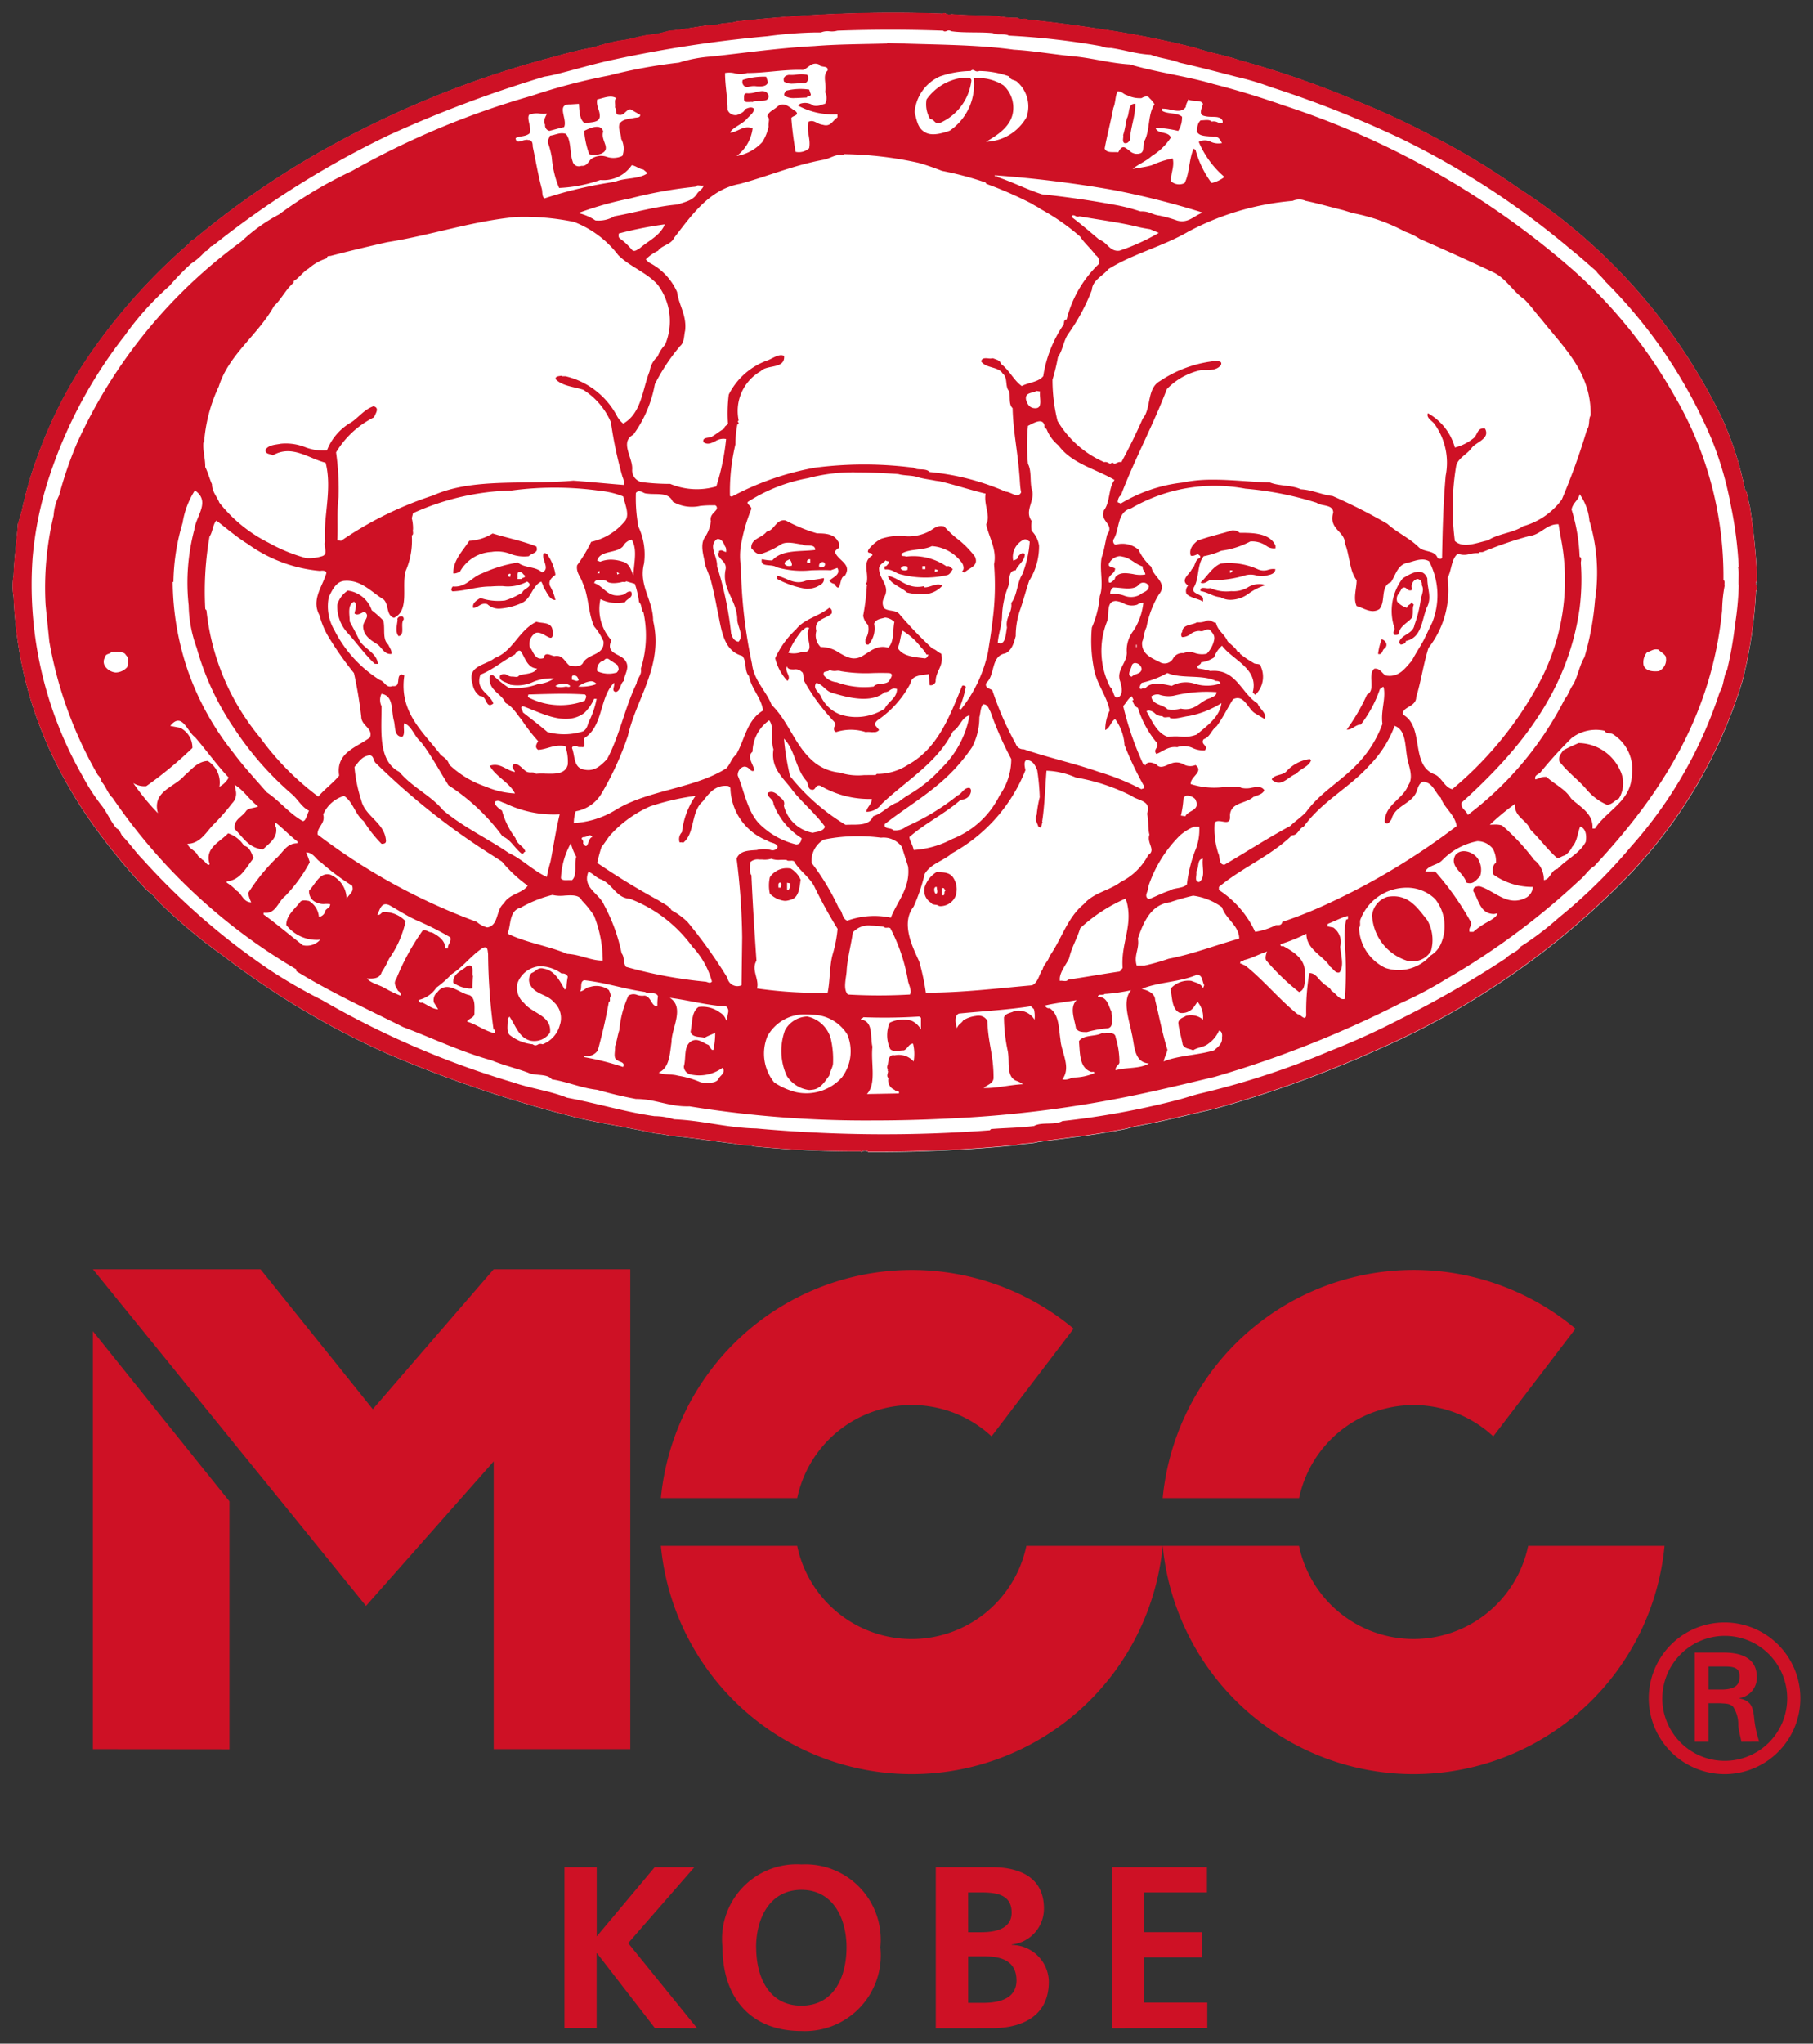
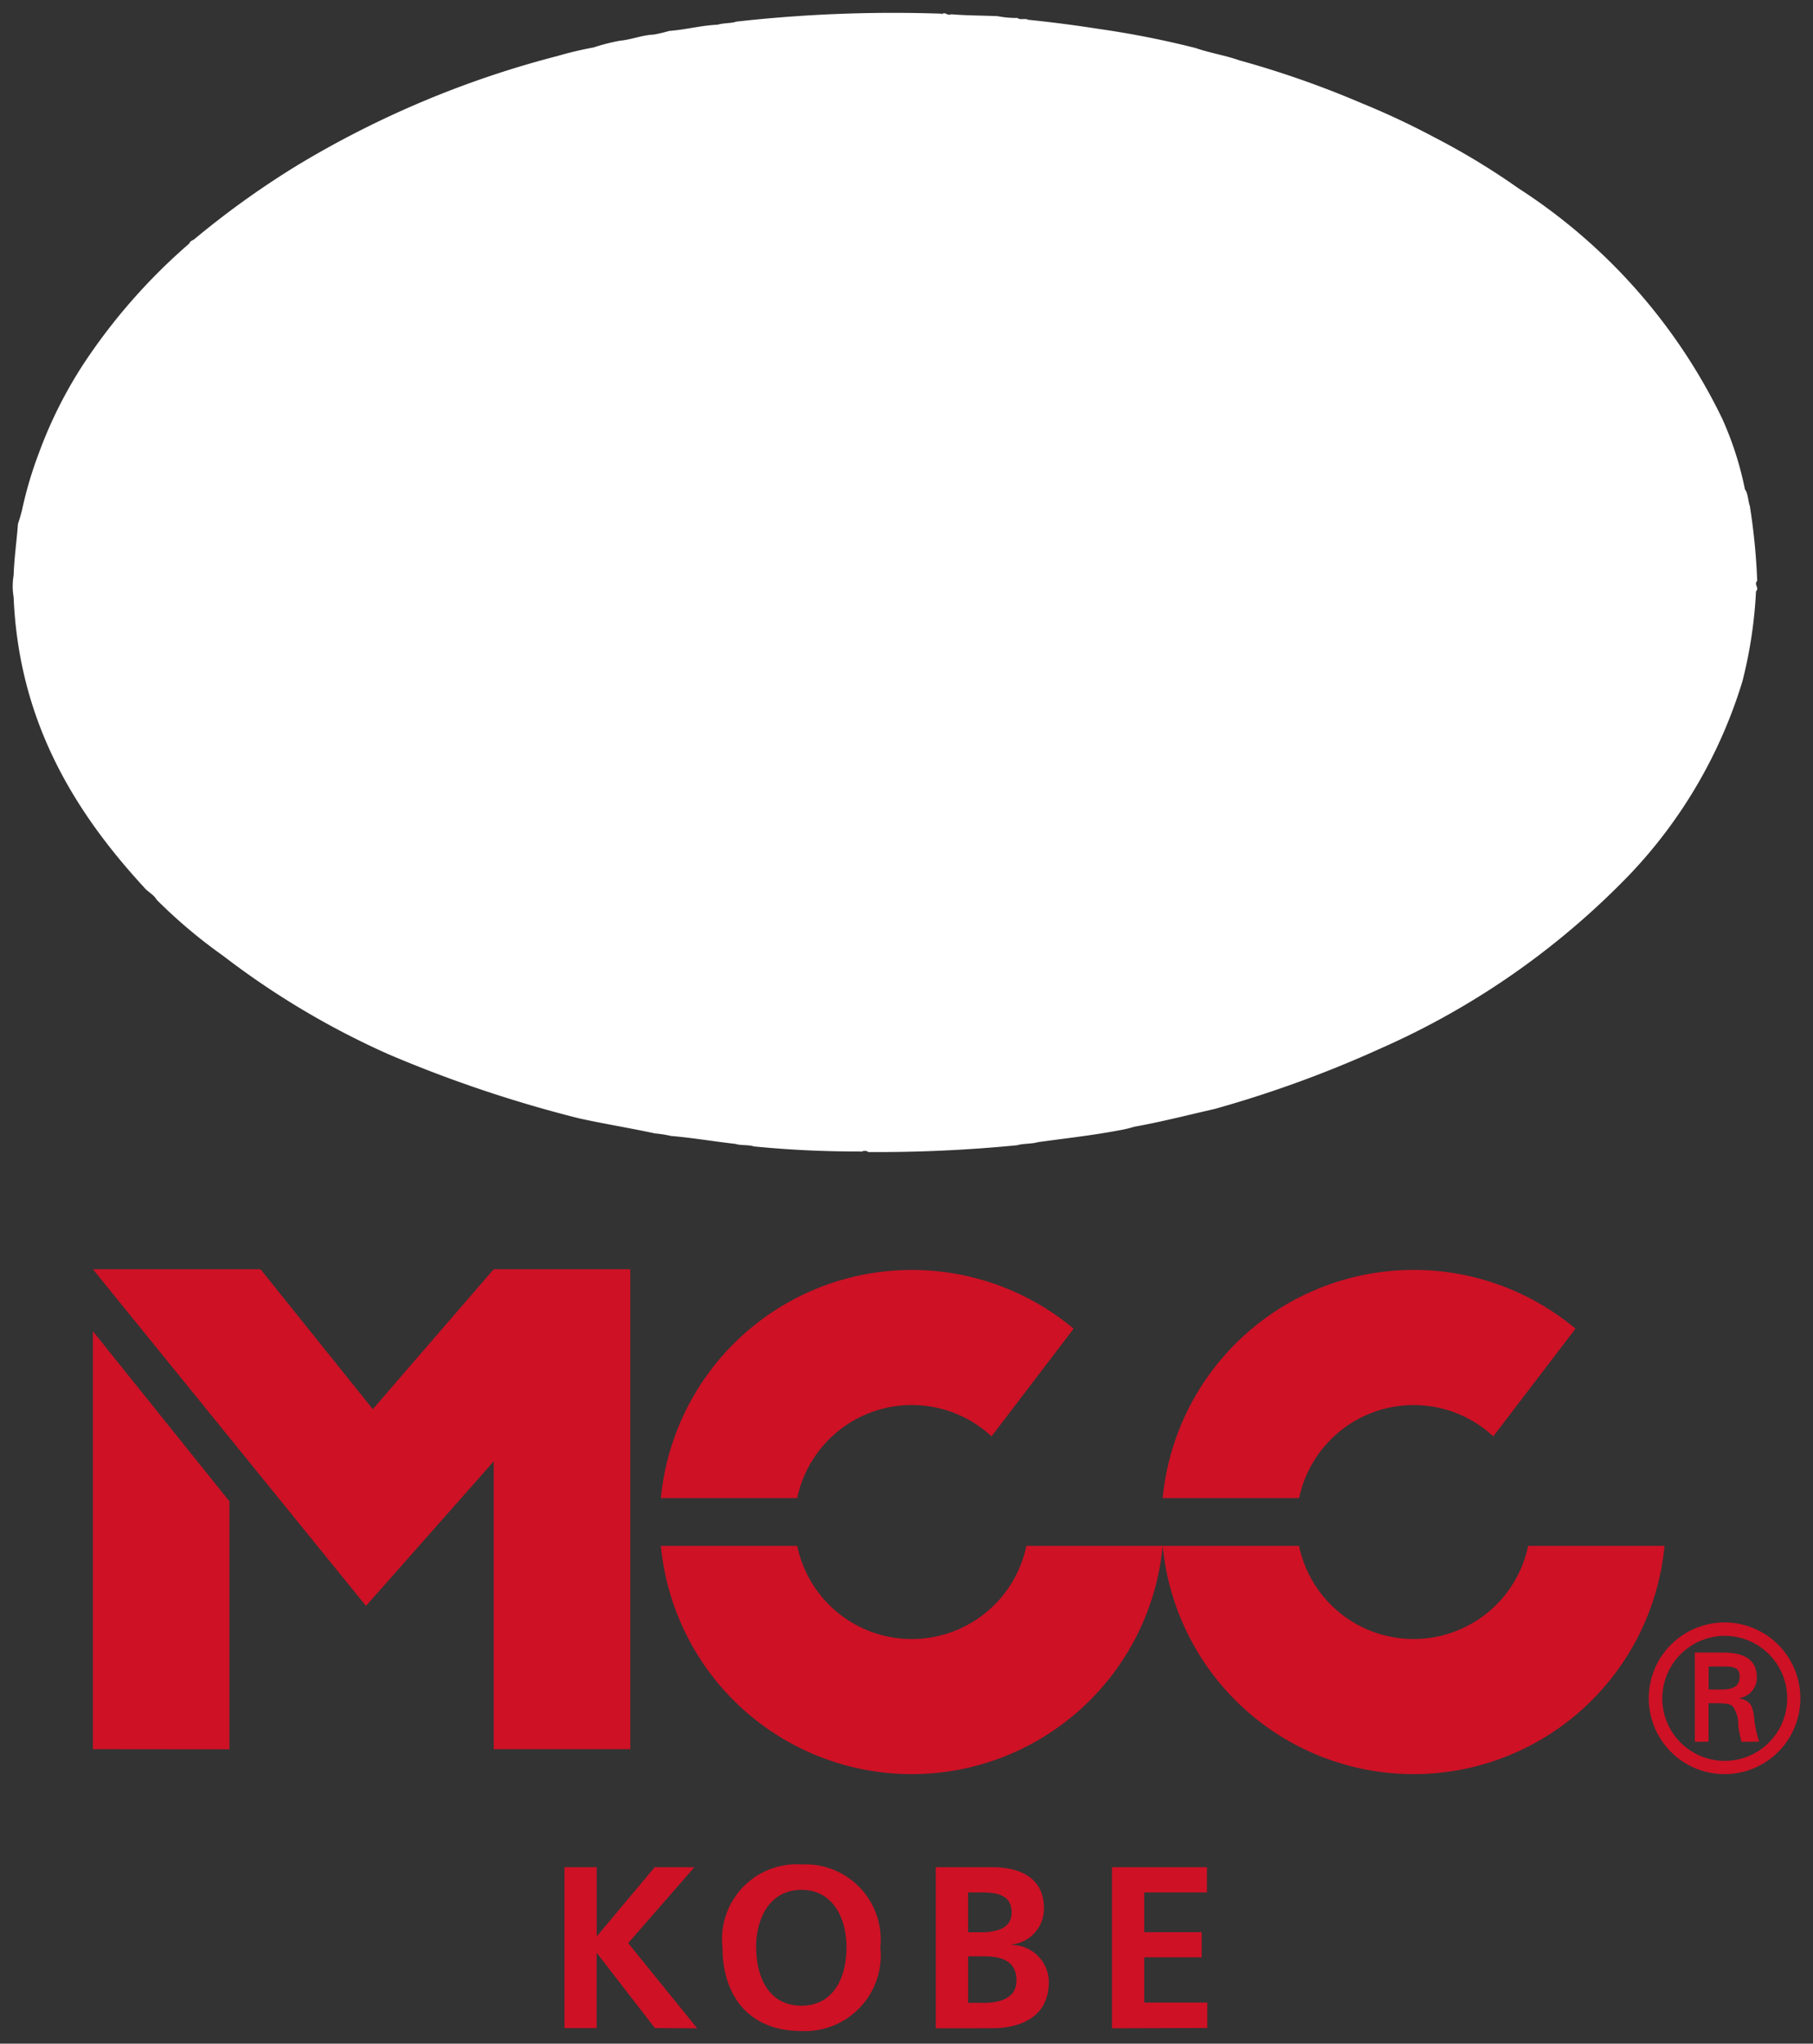
<svg xmlns="http://www.w3.org/2000/svg" width="71.897" height="81">
  <rect width="100%" height="100%" fill="#333333" stroke="none" />
  <path d="M6.214 35.663a20.378 20.378 0 002.633 2.219 32.313 32.313 0 006.551 3.9 50.831 50.831 0 007.53 2.535c.974.219 2.047.389 3.046.606a4.737 4.737 0 01.634.1c.876.075 1.7.219 2.557.315.219.072.511.025.73.1a41.228 41.228 0 004.242.2v.023c.049-.047.242-.071.291 0a56.872 56.872 0 005.9-.269c.243-.072.586-.049.828-.122 1.048-.146 2.169-.269 3.192-.464a4.739 4.739 0 00.631-.147c1.072-.193 2.122-.462 3.194-.707a45.6 45.6 0 006.554-2.387 31.186 31.186 0 009.891-6.893 19.2 19.2 0 004.482-7.675 18.015 18.015 0 00.537-3.559c.145-.145-.1-.268.047-.414a24.944 24.944 0 00-.292-2.972c-.072-.194-.072-.509-.194-.656a13.1 13.1 0 00-.9-2.8 22.541 22.541 0 00-8.087-9.136 28.262 28.262 0 00-3.34-2.023 30.83 30.83 0 00-2.85-1.337 38.165 38.165 0 00-4.874-1.709c-.539-.192-1.168-.292-1.732-.487a36.741 36.741 0 00-3.822-.755 52.836 52.836 0 00-2.828-.366c-.1-.071-.317.026-.412-.071a3.971 3.971 0 01-.806-.073c-.61-.024-1.242-.024-1.824-.073-.172.073-.246-.121-.366 0 0 0-.024 0 0-.023a55.856 55.856 0 00-8.165.315c-.193.073-.51.048-.728.121-.66.027-1.244.195-1.926.247a6.02 6.02 0 01-.606.144c-.49.024-.855.194-1.343.243a7.739 7.739 0 00-1.047.267 14.391 14.391 0 00-1.439.341 38.685 38.685 0 00-10.282 4.313 34.672 34.672 0 00-4.115 2.947c-.074.051-.171.075-.2.171a23.244 23.244 0 00-4.165 4.729 17.374 17.374 0 00-1.8 3.58 15.416 15.416 0 00-.659 2.217 5.96 5.96 0 01-.17.585c-.05.682-.147 1.341-.172 2.046a2.52 2.52 0 000 .852c.2 4.8 2.291 8.381 5.165 11.5.144.186.388.286.509.502z" fill="#fff" />
-   <path d="M34.137 45.655v-.022a41.425 41.425 0 01-4.242-.2c-.219-.074-.512-.026-.73-.1-.854-.1-1.682-.24-2.558-.315a4.725 4.725 0 00-.633-.1c-1-.217-2.072-.388-3.046-.607a50.8 50.8 0 01-7.53-2.534 32.292 32.292 0 01-6.551-3.9 20.407 20.407 0 01-2.633-2.219c-.122-.216-.365-.316-.513-.51-2.874-3.12-4.969-6.7-5.165-11.5a2.5 2.5 0 010-.853c.025-.706.122-1.365.172-2.046a5.684 5.684 0 00.17-.584 15.43 15.43 0 01.659-2.217 17.345 17.345 0 011.8-3.58 23.239 23.239 0 014.169-4.725c.026-.1.123-.12.2-.171a34.632 34.632 0 014.115-2.946A38.678 38.678 0 0122.1 2.212a14.247 14.247 0 011.439-.341 7.7 7.7 0 011.046-.271c.488-.049.853-.219 1.343-.243a6.187 6.187 0 00.607-.145C27.216 1.164 27.8 1 28.46.969c.217-.072.535-.048.728-.12a55.8 55.8 0 018.165-.315c-.023.022 0 .022 0 .022.065-.065.116-.039.177-.012a.216.216 0 00.19.012c.582.049 1.214.049 1.824.074a3.981 3.981 0 00.805.07.291.291 0 00.222.044.312.312 0 01.191.027c.976.1 1.9.222 2.828.366a36.757 36.757 0 013.822.755c.565.195 1.194.3 1.732.487a38.154 38.154 0 014.874 1.708 30.921 30.921 0 012.85 1.338 28.273 28.273 0 013.339 2.023 22.539 22.539 0 018.087 9.136 13.058 13.058 0 01.9 2.8c.122.146.122.462.194.656a24.88 24.88 0 01.292 2.972c-.146.146.1.269-.048.414a17.973 17.973 0 01-.537 3.559 19.2 19.2 0 01-4.482 7.674 31.172 31.172 0 01-9.891 6.894 45.557 45.557 0 01-6.554 2.387c-1.072.245-2.122.513-3.194.707a4.691 4.691 0 01-.631.146c-1.023.195-2.143.318-3.192.464-.242.072-.586.049-.828.121a56.708 56.708 0 01-5.9.269c-.044-.063-.237-.039-.286.008zm-3.705-44.22a50.049 50.049 0 00-6.189.948c-.682.149-1.336.343-2 .513a6.089 6.089 0 01-.657.143 48.61 48.61 0 00-6.163 2.316 36.515 36.515 0 00-6.99 4.389c-.147.023-.147.192-.293.217a2.666 2.666 0 01-.558.487 9.53 9.53 0 00-.856.879A11.463 11.463 0 004.948 13.3a18.371 18.371 0 00-2.972 5.529 14.125 14.125 0 00-.683 3.271 15.254 15.254 0 001.973 8.647A7.993 7.993 0 004 31.89c.242.291.39.682.629.95.124.048.15.193.221.293.293.292.534.656.827.949a27.42 27.42 0 005.093 4.411 20.313 20.313 0 002 1.145 34.976 34.976 0 007.576 3.262c.708.245 1.487.342 2.144.609 1.195.221 2.267.56 3.461.731a2.608 2.608 0 01.778.124c1.146.048 2.1.34 3.266.364a55.947 55.947 0 009.259.072l.046-.049c.562-.047 1.145-.047 1.707-.122.292-.169.827-.022 1.121-.194a32.189 32.189 0 004.53-.827c.293-.074.586-.174.854-.246a32.185 32.185 0 005.212-1.7 29.5 29.5 0 002.8-1.269 40.519 40.519 0 004.196-2.413c.169-.195.461-.245.582-.461a11.646 11.646 0 001.511-1.145 20.988 20.988 0 002.874-2.827 17.207 17.207 0 003.51-6.114c.171-.271.146-.635.293-.879a15.475 15.475 0 00.316-1.8 12.4 12.4 0 00.146-1.536c-.027-.168.025-.536-.027-.728h.027a15.7 15.7 0 00-.315-2.462 13.6 13.6 0 00-.735-2.558 19.589 19.589 0 00-4.264-6.336c-.094-.145-.265-.267-.337-.389-.341-.292-.66-.583-1-.852a32.39 32.39 0 00-6.771-4.412 42.319 42.319 0 00-5.118-2.023 10.85 10.85 0 00-1.388-.415c-.733-.191-1.485-.387-2.245-.558-.364-.146-.778-.171-1.144-.316-.557-.024-1.047-.195-1.582-.269a.957.957 0 01-.392-.072 29.416 29.416 0 00-3.654-.416c-.167-.1-.464 0-.633-.1-.537-.051-1.147 0-1.655-.075a.155.155 0 00-.169-.011c-.052.019-.1.038-.148-.01a56.343 56.343 0 00-4.192 0 .814.814 0 01-.3.026.7.7 0 00-.354.044h-.236a16.934 16.934 0 00-1.888.149zM27.338 43.85c-.8.025-1.338-.292-2.12-.292-.538-.1-1.024-.218-1.534-.363-.659-.074-1.17-.319-1.8-.415-.194-.245-.656-.123-.95-.269-.461-.171-.975-.29-1.436-.484-1.244-.345-2.342-.879-3.508-1.318-1.414-.708-2.9-1.389-4.24-2.217v-.073a22.677 22.677 0 01-7.288-6.8c-.193-.172-.265-.462-.435-.634a.465.465 0 00-.148-.268 16.214 16.214 0 01-1.923-5.287c-.048-.486-.1-.949-.148-1.46a12.238 12.238 0 01.318-3.533 2.042 2.042 0 01.218-.8 15.256 15.256 0 01.709-2.07A20.224 20.224 0 019.574 9.57a6.718 6.718 0 011.49-1.07 17.1 17.1 0 012.9-1.728A32.721 32.721 0 0121.075 3.8a23.827 23.827 0 013.071-.806 20.423 20.423 0 012.778-.511 5.348 5.348 0 011.29-.243c1.366-.15 2.686-.34 4.094-.416.925-.074 1.925-.074 2.873-.1V1.7c1.61.074 3.439.048 5.021.268.828.049 1.608.195 2.414.268.73.072 1.413.271 2.193.318 1.048.315 2.24.461 3.315.779.948.243 1.9.536 2.8.851A32.963 32.963 0 0162.4 10.716a19.466 19.466 0 013.975 4.924 14.159 14.159 0 011.97 7.354c.075.025.024.149.048.22a5.732 5.732 0 00-.1.976c-.414 4.214-2.461 7.333-5.065 10.135-.247.146-.368.39-.588.56a28.891 28.891 0 01-5.334 3.947 14.985 14.985 0 01-1.757.926 42.386 42.386 0 01-7.38 2.923c-1.024.243-2.025.489-3.069.707a46.45 46.45 0 01-7.6.951c-.956.047-1.918.071-2.878.071a43.77 43.77 0 01-7.284-.56zm6.821-3.434c.489.073.343.707.439 1.073-.074.633.172 1.462-.219 1.874l1.27-.023v-.073c-.048-.024-.15-.024-.173-.072a.4.4 0 01-.243-.467c-.122-.1.049-.265-.051-.313.027 0 .027-.028.051-.028-.075-.022-.051-.146-.025-.195.025-.144.025-.413.268-.365a.789.789 0 01.756.244 1.726 1.726 0 00-.024-.707c-.171 0-.22.219-.366.267-.172 0-.415.075-.536-.048a1.286 1.286 0 01-.024-1.047 1.192 1.192 0 01.879-.074.822.822 0 01.361.342v-.463l-.072-.051a21.563 21.563 0 01-2.217.027c.001.05-.143.05-.074.099zm-3.727.658A1.819 1.819 0 0030.7 42.9a2.77 2.77 0 00.877.39 1.9 1.9 0 001.806-.583A1.716 1.716 0 0033.6 41a1.645 1.645 0 00-1.391-.78q-.109-.011-.219-.011a1.667 1.667 0 00-1.558.865zm8.724-.609c.026.876.244 1.339.244 2.216.023.269-.269.317-.392.441.464.024 1.022-.124 1.561-.15a1.169 1.169 0 00-.293-.145c-.389-.195-.221-.777-.317-1.194a6.531 6.531 0 01-.145-1.313c.072-.171.288-.171.412-.245a.743.743 0 01.8.341 1.159 1.159 0 00-.023-.415l-.12-.119c-.928.145-1.879.193-2.854.29-.193.073-.143.418-.072.583.023-.145.171-.191.243-.314a1.213 1.213 0 01.491-.172.5.5 0 01.11-.012.383.383 0 01.355.208zm-12.524.828c-.072.463-.072 1.025-.51 1.218.171.1.534.049.756.122a3.707 3.707 0 01.923.268c.246.023.561.049.683-.12.048-.148.317-.245.173-.463a1.57 1.57 0 01-1.269.267.334.334 0 01-.269-.316c.1-.342-.022-.8.293-1 .268-.146.463.072.683.145.071.075.1.219.193.2a2.925 2.925 0 00.073-.683c-.073.05-.292.123-.415.2-.194-.049-.509 0-.559-.242.075-.342.025-.78.316-.977a1.171 1.171 0 01.851.221.528.528 0 01.246.318l.048-.074c-.024-.2.123-.318-.048-.485-.806-.051-1.462-.245-2.24-.344.608.38.071 1.207.071 1.745zm15.421-.1c.027.513.441 1.1.075 1.585.195.047.316-.051.459-.072a2.114 2.114 0 00.808-.173c0-.071-.049-.048-.122-.048-.486-.17-.439-.756-.486-1.218.194-.268.633-.171.9-.314a1.081 1.081 0 00.179 0c.174-.012.361-.024.378.171a3.262 3.262 0 01.148 1c-.048.121-.172.146-.148.295.416-.125.974-.049 1.316-.269-.608-.049-.562-.733-.68-1.192-.1-.539-.392-1.294-.026-1.71a6.961 6.961 0 01-1.048.148c-.047.071-.267-.023-.267.119.366-.023.416.344.538.588 0 .219.12.633-.172.655a4.216 4.216 0 00-.8.148c-.194 0-.342 0-.436-.148-.049-.339-.271-.827.026-1.118-.415.073-.88.12-1.272.219.052.047.1.122.2.1.377.241.358.774.43 1.241zm-18.882.707a10.587 10.587 0 011.537.389c.1-.194-.146-.194-.221-.265-.193-.077-.074-.366-.1-.538.074-.2.1-.439.174-.661a4.087 4.087 0 01.363-1.363.377.377 0 01.351-.024.634.634 0 00.283.024c.269.025.293.489.512.392a1.934 1.934 0 01.023-.366c-.074-.194-.363-.073-.512-.171-.851-.121-1.533-.365-2.411-.465-.193.051-.072.319-.168.441.145 0 .241-.172.389-.172a.826.826 0 01.754.121c.048.1.1.219.048.293-.023.051.026.172-.048.172-.12.681-.265 1.291-.437 1.923a.519.519 0 01-.538.219zm24.241-3.265v.023c-.656.268-1.483.268-2.14.537.219.047.536.172.536.439.168.682.29 1.339.487 1.972-.028.146-.123.317-.15.463.61-.244 1.367-.244 2-.44.169-.145.339-.267.314-.51.025-.146-.024-.267-.12-.267a1.209 1.209 0 01-.415.51c-.171.146-.438.146-.61.267-.142-.073-.314-.048-.411-.219-.051-.291-.149-.586-.176-.875.027-.171.2-.2.3-.269a.736.736 0 01.679.146.933.933 0 00-.217-.706l-.15.217a.585.585 0 01-.558.221c-.313-.148-.288-.586-.364-.95a.935.935 0 01.828-.316c.168.072.389.1.461.292l.049-.121c-.093-.163-.053-.416-.307-.416zm-27.285 1.757c.025.218-.074.535.122.658a1.745 1.745 0 00.878.34.159.159 0 00.2.012.218.218 0 01.19-.012 1.113 1.113 0 00.681-.754.85.85 0 00-.243-.925c-.268-.317-.778-.293-.951-.731a.421.421 0 01.073-.413c.172-.052.245-.246.489-.174.437.074.633.489.829.828l.069-.048a2.668 2.668 0 01.052-.463.215.215 0 00-.243-.121 1.455 1.455 0 00-.876-.29 1.02 1.02 0 00-.878.681.787.787 0 00.266.778c.318.414 1.1.487 1.027 1.169a.752.752 0 01-.782.318c-.464-.122-.583-.609-.828-.952zm-1.512-.95c.245.12.2.461.2.73 0 .171-.243.2-.293.317.39.121.681.367 1.1.466 0-.052.051-.148-.05-.148a23.345 23.345 0 01-.216-3c-.023-.124 0-.317-.2-.243-.463.293-.78.753-1.246 1.047a4.113 4.113 0 01-.606.534 1.134 1.134 0 01-.708.489c.022.049.051.145.146.1.221.1.412.267.633.267l-.168-.267a.4.4 0 01.145-.415.463.463 0 01.373-.2c.291-.002.602.273.89.323zm30.551-1.268l.222.1c.731.582 1.34 1.34 2.07 1.924.124 0 .295.292.342.048a8.772 8.772 0 01.124-1.679c.265 0 .364.266.535.388.1.122.29.17.338.318.2.1.318.388.538.317a16.086 16.086 0 000-2.17 3.319 3.319 0 01.049-.975c.122 0 .049-.1.072-.145-.29.074-.533.219-.8.315l-.023.1.242.049a.7.7 0 01.271.756c.024.342.171.754-.026 1.021-.169.049-.245-.147-.366-.219-.266-.437-.948-.682-.948-1.315a6.525 6.525 0 01-1.022.414c-.027.074.049.1.1.074.39.218.9.511.856 1.073 0 .288.048.655-.223.753a8.974 8.974 0 01-1.292-1.242c-.071-.074-.023-.267.025-.366-.313.1-.606.269-.924.342-.023.025-.077.073-.125.049-.011.022-.011.07-.035.07zm-33.889 1a4.381 4.381 0 00.609.291c.027-.094-.025-.145-.1-.192-.074-.148-.2-.293-.074-.465a9.235 9.235 0 011.048-1.924c.172-.049.216.072.365.072.243.124.536.317.536.636h.1c0-.2.145-.245.1-.439a11.541 11.541 0 00-1.361-.685c-.364-.169-.707-.39-1.048-.584-.34-.172-.39.195-.487.364.1.052.147-.07.22-.1a1.168 1.168 0 01.9.366A4.055 4.055 0 0115.428 38a3.77 3.77 0 01-.293.536c-.073.244-.317.267-.583.244.165.2.482.248.725.394zm18.544-2.219c-.073.513-.2.953-.243 1.464 0 .291-.172.779.048 1a21.233 21.233 0 002.46 0c.076-.145-.025-.341-.072-.512a7.069 7.069 0 00-.707-2.118.206.206 0 00-.129-.018c-.053 0-.1.007-.115-.033a3.189 3.189 0 00-.528-.052.836.836 0 00-.714.269zm-4.071-2.777c0 .148-.048.39.049.513.049 1.121.124 2.29.2 3.387-.221.364.12.73.022 1.1a17.4 17.4 0 002.8.172c.1-.491.071-1.047.195-1.51a5.181 5.181 0 00.2-1.025 17.972 17.972 0 01-.9-1.632c-.171-.39-.631-.681-.827-1.048a.252.252 0 00-.142-.017c-.063 0-.126.007-.15-.032a1.828 1.828 0 00-.238-.006.882.882 0 01-.374-.042.934.934 0 01-.356.03h-.125a.414.414 0 00-.355.11zm10.939-4.043c-.1.073-.048.266-.024.392a6.489 6.489 0 01-2.9 3.286c-.364.318-.854.415-1.095.827a7.192 7.192 0 01-.439 1.294c-.514.658-.049 1.585.219 2.169a9.026 9.026 0 01.266 1.243c1.461 0 2.826-.172 4.217-.293.24-.123.267-.415.413-.633.048-.2.221-.317.268-.512.487-.683.707-1.535 1.365-2.072.391-.463 1.025-.537 1.462-.878a2.45 2.45 0 001.095-1.071c.319-.195-.073-.463.046-.806-.069-.242-.023-.584-.094-.827.194-.537-.365-.512-.609-.706a7.813 7.813 0 00-2.216-.731 3.138 3.138 0 00-1.163-.269c-.051.659-.077 1.413-.173 2.023l.025.023c-.072.025 0 .292-.174.171-.044-.146-.167-.318-.068-.463a4.666 4.666 0 01.122-.707 8.832 8.832 0 00-.1-1.069c-.071-.165-.162-.393-.406-.393zm-14.91 1.826a4.68 4.68 0 00-1.585 1.146c-.12.146-.217.317-.339.464a5.718 5.718 0 00-.171.631 28.5 28.5 0 002.437 1.488c.171.121.392.193.51.387a2.908 2.908 0 01.633.463 19.3 19.3 0 011.583 2.218.4.4 0 00.56.293l.025-1.9a26.892 26.892 0 00-.221-3.119c.125-.317.463-.317.8-.34a1.079 1.079 0 01.561 0 .222.222 0 00.27-.121c-.049-.171-.27-.147-.392-.243a2.3 2.3 0 01-1.485-2.1l-.074-.072c-.508-.075-.78.29-1.022.607-.487.415-.293 1.291-.8 1.658 0-.041-.03-.037-.061-.034s-.053.006-.063-.016a.4.4 0 01.1-.389 3.119 3.119 0 01.537-1.437 9.609 9.609 0 00-1.803.416zm-1.828 3.9a6.927 6.927 0 01.7 1.924c.124.146.051.364.172.536a17.712 17.712 0 003.117.585c.123 0 .2.1.293 0a3.27 3.27 0 00-.778-1.387 5.461 5.461 0 00-2.487-1.9c-.536-.023-.681-.608-1.17-.777-.171-.074-.291-.222-.462-.293-.261.629.417.851.616 1.311zm18.218 3.019c.078.007.148.013.178-.048.659-.1 1.341-.218 2-.318.1 0 .122-.1.173-.146-.076-.974.409-1.656.166-2.605l-.049-.148a6.4 6.4 0 00-1.8 1.173c-.121.413-.341.754-.44 1.192-.119.268-.413.586-.365.9a.3.3 0 01.066-.007l.071.007zm13.359-3.68a1.955 1.955 0 00-1.586 1.265c-.023.1.024.245-.048.294a1.827 1.827 0 001.047 1.606 1.669 1.669 0 001.781-.486 1.01 1.01 0 00.415-.464 1.73 1.73 0 00-.223-1.78 1.6 1.6 0 00-1.133-.452 2.084 2.084 0 00-.253.017zm-9.138.56c-.756.1-1.049.8-1.266 1.438.072.411-.172.659-.047 1.072h.313a8.741 8.741 0 00.952-.269c.995-.194 1.852-.536 2.8-.8 0-.513-.539-.782-.683-1.242a2.49 2.49 0 00-1.144-.459 9.317 9.317 0 00-.924.263zm-25.753.219c-.463.123-.364.706-.511 1.023.733.366 1.633.488 2.363.805.535.025.924.267 1.413.267a4.84 4.84 0 00-.342-1.774 3.883 3.883 0 00-.486-.609c-.1-.228-.389-.212-.676-.195a1.417 1.417 0 01-.493-.025 4.9 4.9 0 00-1.267.511zm-10.185.266c.51.367 1.023.808 1.559 1.22a.706.706 0 00.685-.219 1.529 1.529 0 01-1.343-.583c0-.392.343-.633.561-.926.072-.075.221-.048.341-.027a.812.812 0 01.392.635.331.331 0 00.243-.195c0-.146.22-.146.2-.316a1.209 1.209 0 00-.2-.007.567.567 0 01-.292-.042.461.461 0 01-.34-.488c.244-.243.415-.732.83-.633a1.05 1.05 0 01.657.972c.07-.191.315-.266.219-.533a9.115 9.115 0 01-1.241-.928c-.193-.1-.293-.39-.584-.39a3.2 3.2 0 01.145.39 5.963 5.963 0 01-.974 1.341c-.291.22-.367.728-.854.658zm46.754-2.167c-.17.218-.558.2-.682.464h.389a11.187 11.187 0 011.414 2c.052.171-.1.221-.049.392h.149a3.063 3.063 0 01.659-.441c.1-.074.289-.17.289-.293l-.123.026c-.56 0-.607-.562-.825-.9-.025-.169.121-.2.242-.2.61.171 1.121.854 1.877.439a.534.534 0 00.243-.413h-.1a2.647 2.647 0 01-1.463-.487c-.046-.148-.046-.388.1-.464a1.049 1.049 0 00-.125-.56.785.785 0 00-.613-.3 2.638 2.638 0 00-1.38.74zm-2.848-3.8c-.8.928-1.926 1.463-2.657 2.486-.2.074-.22.342-.463.342-.853.828-2 1.292-2.9 2.047v.122a3.959 3.959 0 011.436 1.658 2.752 2.752 0 00.831-.268c.1 0 .219.022.243-.124a17.66 17.66 0 001.973-.8 27.182 27.182 0 004.946-3c-.075-.463-.488-.707-.631-1.121-.223-.2-.319-.609-.687-.634-.143.025-.195.172-.242.293-.145.586-.876.609-1.026 1.193-.048.072-.169.268-.266.1 0-.682.731-.9.925-1.44.248-.341 0-.8-.046-1.166-.075-.439-.048-1.048-.489-1.195a4.417 4.417 0 01-.945 1.509zm-41.542 2c.1.366-.244.487-.221.8a24.148 24.148 0 006.312 3.46.974.974 0 00.417.221c.46-.075.339-.708.655-.95.219-.39.73-.39.95-.706a5.359 5.359 0 01-1.022-.952l-.829-.534a27.658 27.658 0 01-4.166-3.363c-.122-.1-.074-.29-.245-.318-.318.027-.462.295-.61.463a5.921 5.921 0 00.268 1.317c.148.635.9.877.977 1.561.023.146-.051.169-.172.169a5.2 5.2 0 01-.707-.9c-.343-.267-.413-.754-.779-1a1.294 1.294 0 00-.826.733zm19.856 1a.973.973 0 00-.486.924 9.331 9.331 0 011.072 1.779c.169.146.124.416.341.511a3.157 3.157 0 011.729-.12c.243-.634.78-1.17.684-2.027-.077-.24-.171-.534-.245-.775a.9.9 0 00-.828-.367 6.815 6.815 0 00-.911-.058 6.471 6.471 0 00-1.354.133zm-23 .242c.24.051.291.293.389.489-.3.364-.513.876-1.073.924v.049a1.787 1.787 0 01.389.318c.218.122.27.464.586.464a1.523 1.523 0 01-.123-.366 7.618 7.618 0 011.1-1.365c.292-.245.413-.609.854-.609v-.074c-.3-.219-.585-.536-.879-.755 0 .049-.048.146.025.171.1.439-.267.659-.509.9-.564-.049-.78-.465-1.123-.807-.05-.389.29-.461.461-.73.126-.121.367-.1.466-.171-.34-.243-.56-.633-.927-.851l.049.266a.537.537 0 01-.15.463 8.707 8.707 0 01-.775.879c-.267.29-.512.729-1 .729.074.2.271.245.389.414.026.1.15.148.2.219.1.026.221.293.293.171-.216-.632.415-.877.732-1.219a1.18 1.18 0 01.63.491zm37.128-.413a5.1 5.1 0 00-1.267 2.047c.023.169-.2.365.023.485.272-.1.514-.242.83-.34.17-.121.513-.073.682-.243a5.53 5.53 0 01.318-1.317 2.13 2.13 0 00.172-.974h-.2a1.965 1.965 0 00-.558.342zm.633 1.438c.051.122-.1.413.126.413.264-.195.094-.584.142-.925-.24.025-.138.341-.264.512zm12.137-1.826a8.816 8.816 0 011.267 1.362.966.966 0 01.386.8c.268-.023.268-.389.538-.439.366-.389.877-.609 1.123-1.072.046-.267 0-.536-.22-.609-.1.243-.122.609-.318.806a.823.823 0 01-.293.34c-.145.024-.243.169-.364.049-.365-.342-.657-.735-1-1.074-.146-.39-.659-.51-.608-1.021a9.765 9.765 0 00-1 .827c.035 0 .12-.006.214-.006a.9.9 0 01.279.037zm-36.887 2.166c.224-.195.073-.657.171-.924a2.239 2.239 0 01-.217-.537 3.113 3.113 0 00-.392 1.389c.051.08.165.075.278.07h.086a.456.456 0 01.074.002zm-7.552-6.895c0 1-.144 2.169.707 2.606.511.611 1.242.927 1.729 1.512.806.681 1.758 1.117 2.607 1.7.536.245.974.706 1.511.951a5.3 5.3 0 01.147-.61c.121-.634.216-1.267.364-1.875a4.388 4.388 0 01-2.169-.439c-.143-.027-.266-.169-.414-.048 0 .122.172.267.294.341a3.183 3.183 0 00.537 1.093c.048.247.338.319.39.538-.077 0-.053.1-.148.074-.266-.2-.438-.56-.756-.683a8.12 8.12 0 00-2.143-2.023c-.367-.584-.685-1.194-1.1-1.727-.269-.22-.342-.61-.658-.735-.048.174.048.419-.073.538-.342 0-.268-.414-.342-.657-.1-.39 0-.974-.487-1.047a.569.569 0 00.004.492zm33.04 4.6a3.134 3.134 0 00.145 1.243c.074.123 0 .441.242.441.881-.515 1.706-1.053 2.61-1.537.2-.2.458-.364.632-.561.607-.827 1.485-1.265 2.167-2.046a4.51 4.51 0 00.855-1.439c-.072-.536.146-1 .048-1.459-.072-.026-.072.071-.145.071a4.92 4.92 0 01-.758 1.415c-.217 0-.337.216-.561.2a7.853 7.853 0 00.807-1.392c.364-.167 0-.8.291-1.023.221-.023.293.172.439.269.536.1.78-.292 1.047-.585.15-.291.318-.535.461-.8.123-.244.22-.463.343-.706a2.909 2.909 0 00-.123-2.437c-.292-.169-.633.025-.9.072-.366.1-.439.514-.611.757-.436.171-.193.775-.461 1.071-.316.2-.614-.047-.9-.121-.145-.318 0-.683 0-1.026-.293-.389-.267-.971-.464-1.46 0-.486-.658-.559-.464-1.217 0-.342-.463-.244-.657-.393a13.073 13.073 0 00-2.825-.558 6.593 6.593 0 00-4.533.779c-.584.145-.439.853-.706 1.244-.023.094.025.195.1.195a.98.98 0 01.9.2 2.006 2.006 0 00.51.681c.051.39.683.634.293 1.1a3.9 3.9 0 00-.488 1.291c-.1.195-.1.415-.171.584-.048.512.438.659.754.829a.387.387 0 00.479-.184.408.408 0 01.4-.2.654.654 0 01.472 0 .867.867 0 00.455.023 1.1 1.1 0 00.292-.538c.048-.219-.1-.316-.171-.413a.277.277 0 00-.209.024.273.273 0 01-.2.024.57.57 0 00-.353.122.546.546 0 01-.33.123c-.054-.026-.054-.174 0-.2 0-.316.415-.269.581-.389a.739.739 0 00.415-.074c.146-.023.2.074.344.1.07.316.337.439.461.73.121.126.315.245.39.415h.048c0 .023.071.023.047.074a4.2 4.2 0 00.538.365c.072.072.294 0 .294.148a.986.986 0 01-.222 1.118l-.1-.094c.247-.952-.781-1.268-1.219-1.853a1.086 1.086 0 00-.314.464 1.2 1.2 0 01-.515.195c0 .122-.221.1-.12.243a2.938 2.938 0 01.486.1c1.026-.1 1.218.877 1.877 1.29.076.221.389.392.269.61l-.367-.219c-.292-.171-.437-.781-.878-.56-.217.338-.413.756-.655 1.073-.221.168-.245.414-.512.512-.146.217.219.245.048.44a.987.987 0 01-.462-.084.827.827 0 00-.635-.041c-.364-.048-.558.173-.825.267-.146-.193.119-.244.023-.438a3.972 3.972 0 01-.755-1.391c-.126-.046-.172-.17-.22-.29l.048-.024-.072-.146c-.145.094-.219.269-.34.389a12.261 12.261 0 00.8 2.314c.021-.02.039 0 .053.013s.032.042.046-.013c.1-.145.319-.046.416 0 .169.22.439 0 .61-.046a.561.561 0 01.464.041.538.538 0 00.481.03c.343.268-.214.461-.193.754a3.074 3.074 0 001.282.124c.229-.005.46-.011.686.006l.048.023a.931.931 0 00.412-.008c.2-.035.377-.07.493.1-.074.172-.293.2-.439.268-.293.271-.9.2-.925.732.029.3-.131.268-.3.239a.976.976 0 00-.155-.017.216.216 0 00-.149.057zM38.5 31.4a.378.378 0 01-.392.291c-.636.562-1.412.927-2.047 1.488.025.17.148.34.172.512a3.758 3.758 0 001.534-.439 3.516 3.516 0 001.876-1.731 2.483 2.483 0 00.46-1.436 13.534 13.534 0 01-.825-1.877c-.074-.123-.1-.295-.295-.295-.1.121-.1.367-.145.513a2.532 2.532 0 01-.291 1.192 7.032 7.032 0 01-1.269 1.416c-.707.607-1.484 1.071-2.191 1.629-.048.221.243.124.342.246a.665.665 0 00.508-.147 9.044 9.044 0 002.047-1.242c.148-.049.219-.269.416-.292h.024c.076 0 .096.106.076.172zm-15.38 2.024c.222.34.175-.22.369-.244-.061-.107-.132-.071-.212-.035a.274.274 0 01-.157.035c-.142.074.051.098 0 .244zm6.338-3.024a.345.345 0 00-.2.341c.272.634.39 1.537.975 2.023a3.092 3.092 0 001.34.707c.148 0 .2-.123.219-.247a2.772 2.772 0 01-1.119-1.36c0-.2-.269-.271-.221-.441.171-.1.318.023.415.1.072.122.292.169.219.415a1.442 1.442 0 001.145 1.071c.171-.048.415-.048.486-.243-.39-.535-.877-.926-1.287-1.438-.344-.486-.879-.852-.757-1.633-.122-.342.049-.876-.17-1.144a1.547 1.547 0 00-.659 1.244c-.243.193.023.485.074.732-.078.075-.135.011-.207-.054a.268.268 0 00-.177-.088.214.214 0 00-.076.015zm31.869.39c.315.293.756.489.974.854.316.316.9.586.851 1.194h.1c.457-.707 1.411-1.073 1.457-2.073a1.644 1.644 0 00-.731-1.654c-.092-.072-.316-.023-.342-.146a1.581 1.581 0 00-1.316.292 16.878 16.878 0 00-1.24 1.365c-.071.07-.241.1-.195.269.131-.023.222-.1.378-.1a.48.48 0 01.064 0zm-29.994-.025a8.282 8.282 0 002.2 1.927c.413-.026.925.073 1.093-.34.392-.122.612-.44 1-.562a3.953 3.953 0 01.412-.29 5.385 5.385 0 001.291-1.047 3.884 3.884 0 001.121-2.1c-.318.073-.389.488-.66.631-.61 1.246-1.853 1.952-2.826 2.878a.736.736 0 01-.608.314c.023-.2.217-.291.217-.51a3.819 3.819 0 01-2.02-.512.148.148 0 00-.211.065c-.039.052-.075.1-.155.081-.171-.025-.123-.267-.22-.365-.413-.464-.44-1.218-.877-1.658a10.068 10.068 0 00.242 1.489zm-6.115-11.227a6.034 6.034 0 00.1 1.338 2.6 2.6 0 01.221 1.462c-.221.876.362 1.439.362 2.266.417 1.778-.655 3.046-1 4.556a12 12 0 01-1.046 2.289 1.48 1.48 0 01-1.025.707 1.48 1.48 0 00-.074.464 3.516 3.516 0 001.684-.535c1.292-.78 3.093-.83 4.361-1.632.171-.174.2-.392.388-.539.346-.583.416-1.363 1.071-1.753-.07-.51-.46-.853-.557-1.364-.2-.2-.072-.585-.268-.8-.8-.219-.828-1.144-1-1.877a16.76 16.76 0 00-.245-1.121c-.073-.217-.145-.389-.219-.582-.05-.367-.243-.829 0-1.148a1.454 1.454 0 00.219-.607c-.048-.244.12-.32.221-.463.049-.073 0-.194-.1-.171a4.143 4.143 0 00-.537.023 1.512 1.512 0 01-1.093-.167c-.167-.392-.633-.27-1-.318a.36.36 0 01-.181-.049.385.385 0 00-.15-.046.164.164 0 00-.132.067zM7.431 26.527a11.021 11.021 0 001.828 3.315c.417.559.853 1.024 1.318 1.559.511.341.9.853 1.434 1.144.124 0 .173-.291.244-.413-.269-.121-.439-.44-.655-.633a12.525 12.525 0 01-2.267-2.561 10.827 10.827 0 01-1.533-3.26 5.159 5.159 0 01-.318-1.683 8.229 8.229 0 01.223-3c.072-.56.657-1.119.023-1.558a3.369 3.369 0 00-.487 1.289 8.5 8.5 0 00-.364 2.34h-.029a11.11 11.11 0 00.583 3.461zm39.5 5.144a4.169 4.169 0 01-.1.656l.176.026c.1-.244.631-.221.389-.682a.445.445 0 00-.3-.134.153.153 0 00-.167.134zm15.391-11.477a7.082 7.082 0 01.319 1.877c.1.024.049.169.049.241a9.117 9.117 0 01-.049 1.8c-.461 3.291-2.387 5.631-4.679 7.7-.047.245.193.3.244.489a13.275 13.275 0 003.85-4.6c.15-.172.193-.39.341-.584.171-.318.244-.756.438-1.072a11.107 11.107 0 00.418-2.265 7.14 7.14 0 00-.223-3.143 2.118 2.118 0 00-.389-1.051c-.041.243-.268.338-.319.608zM6.263 32.231c-.244-.877.659-1.023 1.048-1.488.293-.243.509-.558.925-.583a1 1 0 01.464 1.023.879.879 0 00.368-.364c-.463-.489-.9-1.1-1.341-1.61-.293-.193-.51-1.022-.976-.437l.39.074a.874.874 0 01.489.8 15.618 15.618 0 01-1.83 1.513.853.853 0 01-.514-.121 9.314 9.314 0 00.977 1.193zm2.046-10.967a12.652 12.652 0 00-.169 2.877l.048.049a9.423 9.423 0 002.144 5.067 10.838 10.838 0 002.29 2.316c.245-.292.586-.535.828-.83-.146-.924.707-1.121 1.218-1.511.146-.366-.342-.461-.342-.827a16.806 16.806 0 00-.29-1.729 12.981 12.981 0 01-.95-1.339 3.254 3.254 0 01-.415-.951c-.34-.607.12-1.144.267-1.658.026-.121-.168-.121-.242-.1a5.776 5.776 0 01-2.875-1.071c-.44-.269-.854-.632-1.242-.925-.146.168-.146.468-.27.632zm7.725 5.507c-.221 1.463.754 2.243 1.438 3.142.148.123.292.2.341.391a3.879 3.879 0 001.46.878 3.292 3.292 0 001.149.266c-.221-.437-.756-.658-1-1.095.416-.146.658.194 1 .242-.027-.1-.147-.143-.075-.292.218-.1.389.222.56.292a.4.4 0 00.16.02c.073 0 .14 0 .182.055a2.981 2.981 0 01.387-.006c.39.01.79.021.88-.361a1.852 1.852 0 00-.1-.733c-.465-.073-.685.123-1.075.15-.145-.1-.073-.223 0-.344a6.945 6.945 0 01-.657-.851c-.195-.221-.341-.513-.634-.66-.145-.363-.634-.484-.634-.95-.025-.121.049-.193.145-.146a4.128 4.128 0 00.611.489 2.568 2.568 0 001.169-.147 1.293 1.293 0 00.635-.221 1.855 1.855 0 00-.832.137 1.5 1.5 0 01-.922.109c-.147-.123-.463-.123-.389-.368a.25.25 0 01.3 0 .34.34 0 00.19.049c.1 0 .217.047.265-.05.247-.073.588-.047.706-.269-.364-.023-.459-.39-.607-.63-.072-.172-.218-.027-.266.071-.465.243-.88.609-1.369.8-.217.61.367.73.512 1.144-.184.142-.235.013-.3-.115-.049-.094-.107-.187-.231-.177a.7.7 0 01-.292-.486c-.247-.732.533-.732.875-1.024.732-.268.95-1.1 1.657-1.437.219.073.584 0 .635.316.058.444-.1.33-.3.216-.131-.073-.281-.146-.4-.07a.52.52 0 00-.2.536c.146.171.2.56.562.439v-.048c.073-.2.269-.05.414-.027.365-.072.415.27.636.393.169 0 .364.047.485-.1.2-.416.878-.3.828-.88a2.4 2.4 0 00-.367-.584c-.242-.511-.217-1.216-.461-1.731-.074-.243-.269-.413-.219-.7a6.1 6.1 0 00.559-.929 2.412 2.412 0 001.341-.825c.195-.244 0-.657-.072-.974a3.351 3.351 0 00-.9-.22 12.914 12.914 0 00-3.514-.016 10.045 10.045 0 00-3.921.9l-.049.2a1.682 1.682 0 01.049.441c-.026.074.046.195-.049.242a3.021 3.021 0 01-.245 1.413c-.169.61.171 1.561-.463 1.853-.315-.1-.195-.536-.413-.73-.489-.295-.9-.805-1.585-.733-.317.05-.461.39-.584.634a1.854 1.854 0 00.22 1.316 5 5 0 001.8 1.975c.195.048.245.341.511.24.367.053.1-.436.367-.46zM57.405 22.9a3.715 3.715 0 01-.756 2.78c-.2.634-.294 1.315-.487 1.95 0 .409-.612.387-.515.7.853.488.267 2 1.244 2.362.294.126.389.515.7.588a14.309 14.309 0 003.486-4.288 8.634 8.634 0 00.8-5.775l-.071-.438c-.464-.024-.706.415-1.146.463a14.55 14.55 0 00-1.851.633.252.252 0 01-.084.006c-.047 0-.086 0-.086.042a1.254 1.254 0 00-.351.033.725.725 0 01-.475-.009c-.264.198-.241.658-.408.953zM43.59 30.6a9.248 9.248 0 011.682.684c.023-.049.146 0 .1-.122a12.717 12.717 0 01-.778-1.632 1.926 1.926 0 00-.373-1.03c-.169.1-.192.342-.391.437a1.771 1.771 0 01.176-.778c-.124-.609-.537-1.071-.634-1.705a5.692 5.692 0 01-.073-1.584 3.834 3.834 0 00.313-1.24c.171-.466-.022-1.026.075-1.536.1-.268.143-.612.217-.9.316-.439-.315-.512-.122-.975.246-.318.172-.878.415-1.194-.729-.438-1.682-.635-2.217-1.365a1.589 1.589 0 01-.48-.66c-.051-.027-.1-.076-.077-.123-.072-.365-.485-.072-.658 0a7.943 7.943 0 000 1.509c.15.27.074.709.15 1 .166.438-.318.851 0 1.267a1.037 1.037 0 000 .39 1.042 1.042 0 01.29.583 2.561 2.561 0 01-.389 1.389c-.124.364-.219.733-.342 1.1a3.174 3.174 0 00-.194 1.1c-.074.267-.149.56-.414.683-.584.1-.39.853-.754 1.17-.074.2.146.22.242.293a12.249 12.249 0 00.926 2.12.312.312 0 00.318.216c.995.34 2.018.559 2.992.903zM32.042 18.953a6.564 6.564 0 00-2.366.927c-.12.072.122.168.122.29a6.861 6.861 0 00-.415 1.437 2.64 2.64 0 000 .853 19.781 19.781 0 00.439 3.852c.073.654.561 1.071.78 1.63.706.682.951 1.731 1.778 2.338a1.919 1.919 0 00.927.343 2.368 2.368 0 00.945.1c.156 0 .313-.008.468 0l.049-.048a2.236 2.236 0 001.244-.366c1.192-.658 1.658-1.949 2.141-3.121.048-.045.1 0 .146.027a3.713 3.713 0 01-.269.877l.075.025a5.458 5.458 0 001.074-2.267c.073-.462.145-.9.192-1.34a10.429 10.429 0 00.049-2.144c.12-.582-.193-1.044-.314-1.582.192-.341-.1-.755-.023-1.218-.61-.146-1.195-.343-1.807-.488l-.171-.023c-.242-.049-.484-.074-.728-.146-.217-.075-.536-.051-.755-.119-.5-.033-1.045-.066-1.59-.066a6.955 6.955 0 00-1.991.229zm-9.359 10.694c.122.292.052.78.465.853.439.1.684-.17.926-.412.489-.9.707-2.051 1.17-3 .023-.221.219-.318.171-.587a4.348 4.348 0 00.1-2.24c-.1-.072-.048-.292-.171-.392a3.83 3.83 0 00-.168-.728l-.341-.1c-.049.048-.1.023-.149.023-.171.048-.534.1-.654-.05-.124 0-.44-.1-.466.1.392.123.537.609 1.12.464.126-.025.2-.172.344-.124.1.245-.17.268-.243.413a1.477 1.477 0 01-.976-.119 1.834 1.834 0 00.438 1.631c-.266.56.389.512.564.828.169.268-.05.513-.075.781-.146.1-.122.39-.318.439-.193-.049-.025-.221-.07-.366-.591.605-.416 1.706-1.173 2.192-.072.121.073.242-.051.364a.306.306 0 00-.1-.006c-.061 0-.125 0-.141-.043h-.084c-.06.002-.101.012-.118.079zm22.782-1.46c.219.389.415.876.853 1.022a1.974 1.974 0 01.468-.016 1.342 1.342 0 00.676-.081c.394-.341.906-.683.976-1.245a3.742 3.742 0 01-1.29.513c-.242.025-.56.147-.756.074v-.025a.352.352 0 00-.119 0c-.073.006-.145.013-.174-.048a.382.382 0 01-.3-.107.413.413 0 00-.232-.112.221.221 0 00-.102.024zm-24.731.048c.341.267.661.512.976.78a2.5 2.5 0 001.41-.027c.175-.1.175-.265.246-.412a3.45 3.45 0 00.293-.877h-.1a1.762 1.762 0 01-.389.56c-.752.56-1.727-.024-2.437-.268-.145.046.001.147.001.244zm24.925-.635c.025.342.465.316.636.512a1.282 1.282 0 00.531-.025c.586.123.76-.315 1.172-.417.126-.07.245-.094.245-.239a5.553 5.553 0 00-1.706.145 1.132 1.132 0 01-.584-.051.413.413 0 00-.294.075zm-24.706-.074l-.023.1a2.743 2.743 0 002.265.145c.025-.1.1-.172 0-.247-.3-.02-.617-.027-.93-.027-.44.003-.884.016-1.311.029zm23.244-3.7c-.341.046-.192.559-.293.8a3.134 3.134 0 00.124 2.61c.146.1.12.51.338.39.2-.124.1-.488.049-.635-.146-.439.269-.707.269-1.119a1.269 1.269 0 01.268-.879 2.513 2.513 0 00.389-1.1.359.359 0 00-.24.074.677.677 0 01-.549-.055.813.813 0 00-.318-.092zm1.074 3.24c-.052.1-.146.243 0 .243.023-.047.1-.023.146-.023.217-.293.728-.171 1.048-.1a1.169 1.169 0 01.956-.074 1.619 1.619 0 00.968-.021c0-.1-.122-.1-.17-.1-.537-.268-1.367-.075-1.925-.317a3.8 3.8 0 01-1.023.391zm-23.243.119c.071.077.315.053.412.027.049 0 .148.05.174-.027a.375.375 0 00-.263-.09.623.623 0 00-.323.089zm.9.027a1.739 1.739 0 00.73-.1.28.28 0 00-.23-.111 1.071 1.071 0 00-.499.21zm-.246-.267c.1 0 .2.1.271 0-.048-.075-.048-.172-.2-.172-.094-.001-.07.072-.07.171zm22.2-.562c-.026.145-.219.389 0 .439.1-.123.39-.1.39-.319a.269.269 0 00-.254-.224.137.137 0 00-.137.103zm-21.026-.171a.378.378 0 00-.171.389 1.066 1.066 0 00.779.051c.1-.125.075-.125.024-.293l-.366-.246a.168.168 0 00-.053-.01c-.095-.003-.109.108-.214.108zm-19.444-.367c-.072.1-.219.05-.244.2a.332.332 0 000 .366.576.576 0 00.414.243.618.618 0 00.466-.218c.023-.148.072-.369-.053-.466-.044-.109-.189-.129-.339-.129-.087-.002-.174.004-.244.004zm60.91 0a.623.623 0 00-.146.513c.074.242.364.269.61.242a.5.5 0 00.267-.585c-.072-.12-.195-.17-.29-.267a.374.374 0 00-.089-.011c-.143 0-.23.089-.353.108zm-20.27-.194h.027v-.1h-.027zm-4.411-3.7c0 .293-.267.413-.365.657-.317 0-.221.415-.292.635a3.452 3.452 0 00-.247 1.217c-.022.364-.145.682-.17 1.022.051 0 .074 0 .1.025.219-.025.219-.414.266-.634-.072-.414.223-.585.169-.974.247-.316.223-.8.442-1.144a4.406 4.406 0 00.292-1.291c-.074-.025-.122-.122-.242-.073a.76.76 0 00-.415.827c.074-.025.195-.049.195-.171.056-.039.1-.12.184-.12a.189.189 0 01.083.021zm-12.206-.584c-.366.267.025.681 0 1.073a13.73 13.73 0 01.56 2.679c.048.146.12.291.293.316.217-.242-.027-.584-.049-.852 0-.8-.635-1.219-.463-2.022.048-.317-.269-.367-.316-.634.094 0 .023-.072.07-.1.126-.048.172.048.269.048 0-.1 0-.171-.048-.219-.046-.137-.135-.295-.284-.295zm16.12 2.233a.738.738 0 00.642-.022c.145-.124.34-.124.364-.341a.241.241 0 00-.389-.075c-.2.268-.7.123-1.023.123a.287.287 0 00-.12.268.714.714 0 01.159-.018 1.387 1.387 0 01.367.065zm-.55-1.314c-.124.2.1.171.216.245 0 .243-.34.243-.241.56h.072c.048-.048.169-.1.169-.2.165-.225.442-.181.717-.138a1.23 1.23 0 00.48.017c0-.122-.124-.172-.1-.317-.318-.1-.486-.34-.8-.389a.44.44 0 00-.128-.02.518.518 0 00-.384.245zm-19.3-.023c.267.073.316.34.411.536.026-.489.171-1.048-.069-1.412a.525.525 0 00-.342.267c-.269.292-.9.145-1.024.56l.121.049a1.179 1.179 0 01.428-.082 1.607 1.607 0 01.478.084zm-.221.512l.075-.051-.1-.048zm-.8-.051h.1c-.027-.022 0-.1-.027-.1zm26.678-3.6c.366.148.879.1 1.22.269.461.024.826.218 1.265.267a22.04 22.04 0 012.169 1.1c.367.34.876.562 1.242.924.221.221.636.1.757.441.072.025.146.048.172-.024.022-1.121.049-2.172.143-3.243a2.632 2.632 0 00-.437-2.044c-.1-.147-.343-.245-.268-.437a2.234 2.234 0 011.07 1.361 1.913 1.913 0 00.733-.364c.171-.125.146-.441.461-.391.222.415-.365.536-.534.78-.2.268-.536.389-.609.708a9.99 9.99 0 00-.051 2.971c.34.317.927.047 1.316-.025.389-.267 1-.292 1.389-.56a2.84 2.84 0 001.535-1.057 26.287 26.287 0 001-2.778c.122-.145.048-.415.145-.558.025-1.706-1.068-2.681-1.948-3.8-.218-.243-.438-.561-.683-.8-.463-.318-.754-.878-1.291-1.1-.925-.437-1.9-.876-2.85-1.292a2.519 2.519 0 00-.586-.289 7.217 7.217 0 00-2.069-.734l-.389-.119c-.489-.119-1-.269-1.486-.368a.632.632 0 00-.514 0 10.721 10.721 0 00-4.144 1.221c-1 .584-2.191.874-3.164 1.483-.221.27-.633.439-.657.828a7.817 7.817 0 01-.929 1.73c-.195.267-.221.657-.415.926a8.018 8.018 0 01-.217.9 6.781 6.781 0 00.2 1.634 4.017 4.017 0 001.85 1.634.189.189 0 01.153.024c.06.03.108.061.164-.024.07.086.133.055.2.024a.222.222 0 01.165-.024 22.72 22.72 0 00.849-1.731c.342-.39.148-1.193.683-1.485a4.827 4.827 0 012.243-.8c.048.024.243 0 .17.169-.17.222-.487.2-.8.2a2.639 2.639 0 00-1.343.752c-.535 1.414-1.268 2.754-1.824 4.217-.075.024-.124.17-.124.267l.124.05a6.027 6.027 0 012.437-.829 5.647 5.647 0 011.2-.114c.756-.006 1.532.093 2.277.108zm-42.223-.611c.1.194.169.462.267.681 0 .293.2.489.292.729a5.776 5.776 0 001.95 1.586 6.585 6.585 0 001.488.61 1.682 1.682 0 00.634-.074c.266-.075.048-.389.12-.584-.073-1 .291-2.07.023-3.119-.682-.172-1.338-.732-2.094-.293-.1-.072-.292-.025-.292-.219.122-.2.389-.2.609-.243a2.06 2.06 0 01.95.131 2.035 2.035 0 00.878.137 2.2 2.2 0 01.975-1.123c.294-.2.513-.509.875-.631.268.073.048.318.024.436a3.637 3.637 0 00-1.511 1.393 10.278 10.278 0 01.1 1.776c-.072.513-.022 1.17-.049 1.705l.147.025a14.209 14.209 0 013.654-1.8c1.563-.707 3.684-.416 5.559-.584.679.049 1.362.12 2 .169a.571.571 0 00-.051-.315 16.037 16.037 0 01-.46-2.17 2.829 2.829 0 00-1.1-1.288c-.385-.124-.826-.145-1.092-.417-.027-.143.192-.119.243-.143v.024h.148a3.122 3.122 0 012.044 1.582.981.981 0 00.245.295c.73-.414.754-1.341 1.047-2.074a.971.971 0 01.316-.584 1.456 1.456 0 01.295-.463 2.4 2.4 0 00-.295-2.388c-.438-.488-1.1-.706-1.561-1.168a4.023 4.023 0 00-1.754-1.316 9.754 9.754 0 00-2.294-.196c-1.779.169-3.388.728-5.117 1-.756.172-1.463.34-2.217.536-.048.026-.17-.024-.17.1a2.013 2.013 0 00-.733.413c-.219.122-.365.368-.584.487v.064c-.316.267-.486.659-.779.926-.632 1.146-1.8 1.926-2.193 3.192a6.226 6.226 0 00-.583 2.22h-.026c-.026.362.072.608.072.975zm21.025-.9a8.039 8.039 0 00-.216 2.047l.071.025a11.148 11.148 0 013.289-1.146 15.084 15.084 0 013.924 0c.146.122.485 0 .632.17a9.869 9.869 0 013.022.78c.192 0 .487.292.609.023-.05-.218-.05-.536-.075-.754-.071-.9-.242-1.683-.264-2.583-.15-.123-.1-.418-.126-.658-.191-.172-.046-.538-.263-.706-.175-.295-.659-.2-.857-.487.031-.142.157-.131.28-.12a.459.459 0 00.183-.006c.122.051.293.078.318.223.338.245.51.658.829.879.291-.15.653-.15.851-.39a4.967 4.967 0 01.778-2c.075-.052 0-.245.15-.245a4.559 4.559 0 011.266-2.192.3.3 0 00-.123-.366c-.169-.244-.437-.465-.608-.73a8.81 8.81 0 00-1.585-1.1c-.075-.068-.219-.121-.314-.193a15.463 15.463 0 00-1.826-.8l-.023-.051a12.713 12.713 0 00-1.732-.461 10.085 10.085 0 00-.927-.318 14.52 14.52 0 00-2.948-.344l-.023.027c-.368-.027-.509.146-.828.2-1.171.218-2.194.656-3.289.951-1.22.219-1.926 1.265-2.609 2.143-.12.266-.487.29-.634.51a1.613 1.613 0 00-.486.342l.122.12a2.389 2.389 0 011.119 1.171c.074.536.389.925.318 1.534-.049.2-.025.465-.2.611a7.665 7.665 0 00-1 1.51 4.856 4.856 0 01-.854 2c-.557.293 0 .926-.046 1.391a.48.48 0 00.364.487 8.841 8.841 0 001.145.072 2.745 2.745 0 001.828.1 9.182 9.182 0 00.389-1.877.586.586 0 00-.424.084c-.163.079-.316.157-.476.037-.051-.219.243-.145.34-.219.171-.1.314-.221.487-.318 0-.1.1-.12.146-.192a5.916 5.916 0 01.032-1.154 2.747 2.747 0 011.559-1.365c.2-.078.441-.268.635-.17.049.532-.682.338-.925.606a1.817 1.817 0 00-.876 1.95c-.076.071 0 .047 0 .124-.027.023-.027.046-.049.023a4.2 4.2 0 00-.079.803zm11.523-1.777c.05.171.124.316.318.341.389.049.195-.418.242-.658l-.143-.024c-.145.095-.463.047-.416.338zM24.538 9.255c0 .071-.028.146.048.2a2.525 2.525 0 01.465.437c.1.121.216 0 .316-.049.365-.316.8-.489 1-.951a15.024 15.024 0 00-1.829.363zM42.493 8.6c.388.29.757.609 1.1.9.315.1.416.485.8.437a8.246 8.246 0 001.559-.706l-.344-.146a6.937 6.937 0 01-.411-.074c-.754-.193-1.585-.293-2.388-.436a.174.174 0 01-.162-.014.216.216 0 00-.082-.029c-.027-.001-.051.015-.072.068zM46 8.55a5.092 5.092 0 01.681.193c.465.124.684-.217 1.023-.313a32.371 32.371 0 00-3.555-.9 47.106 47.106 0 00-4.7-.583c-.025.072.12 0 .12.072.635.218 1.146.488 1.755.683.953.1 1.928.241 2.852.412a7.142 7.142 0 011.045.265h.056c.301-.007.45.146.723.169zM27.581 7.4a17.239 17.239 0 00-2.58.463 13.551 13.551 0 00-2.072.583 1.99 1.99 0 01.682.292 1.225 1.225 0 00.756-.167c.827-.146 1.634-.392 2.51-.465.266-.1.585-.146.755-.412.071-.124.243-.195.268-.34a.431.431 0 01-.124 0c-.027 0-.054-.006-.08-.006a.114.114 0 00-.115.052zm-6.627-1.85c.147 0 .173.12.173.266.12.563.217 1.145.363 1.684.025.122 0 .29.1.364a16.326 16.326 0 012.8-.659c.392-.17.95-.094 1.292-.342l-.171-.144c-.171-.025-.292-.146-.459-.172a1.352 1.352 0 01-1.246.586 5.754 5.754 0 01-1.633.316 3.947 3.947 0 01-.292-1.217 3.461 3.461 0 00-.146-.562c-.023-.146.052-.2.075-.292.219-.026.387-.145.631-.072.219.268.148.753.269 1.095a.25.25 0 00.34.172c.221.021.269-.148.39-.269a.69.69 0 01.635-.083.833.833 0 00.606-.041.817.817 0 00-.049-.68c0-.219-.122-.338-.07-.584.118-.2.387-.2.583-.242.12-.026.243 0 .243-.122L25 4.332c-.195.022-.245.268-.463.22-.149 0-.075-.22-.149-.293.025-.122-.045-.294.051-.366-.219-.144-.512 0-.756.049-.049.267.1.413.1.633.025.318-.389.247-.585.318-.217-.147-.217-.463-.241-.777l-.34.022c-.586-.022-.1.583-.247.9-.218.048-.389.1-.581.149a.219.219 0 01-.172-.247c-.1-.147.023-.314.072-.436a1.932 1.932 0 01-.278 0 .825.825 0 00-.43.048c-.1.168.1.463.025.729-.167.146-.388.1-.558.194.015.186.138.145.276.1a.643.643 0 01.176-.035.219.219 0 01.054.013zM46.44 7.184a.472.472 0 00.537.07c.2-.389.169-.947.36-1.365l.074.054a3.887 3.887 0 00.638 1.311 1.345 1.345 0 00.508-.24 3.763 3.763 0 01-1.019-1.389.513.513 0 01.487 0 .721.721 0 00.435.046c-.07-.12-.145-.292-.337-.244-.247-.048-.56 0-.662-.217.027-.2.027-.318.149-.438.169 0 .34-.053.439.049a.347.347 0 01.228.023.306.306 0 00.209.024v-.074c-.1-.241-.437-.119-.707-.193-.267-.048-.122-.292-.074-.484-.073-.174-.411-.074-.586-.174-.02.1-.093.174-.093.293-.134.211-.371.162-.608.113a1.28 1.28 0 00-.343-.04v.072c.192.149.607.073.8.246a.99.99 0 01-.151.562 4.572 4.572 0 00-.9-.124c.074.266.51.124.607.389a2.406 2.406 0 01-.756.73c-.243.22-.534.321-.756.513.244-.049.512-.076.756-.148a3.665 3.665 0 01.83-.268c.082.319-.09.609-.065.903zm-16.593-2.1a1.622 1.622 0 01-.635 1.1 1.782 1.782 0 001.024-.559 1.913 1.913 0 00.244-.609c-.025-.146.074-.34-.049-.389.023-.2.268-.271.416-.417.266-.2.484.074.706.2.171.169-.12.169-.172.269a13.021 13.021 0 00.172 1.34.6.6 0 00.536-.146c.071-.393-.122-.657-.025-1.047.22-.1.342.1.562.119.319.1.389-.167.584-.292V4.53a2.91 2.91 0 01-1.561-.344l.075-.07a.582.582 0 01.535.07c.2.049.317-.048.461-.07a.5.5 0 000-.467c.076-.292-.119-.658.1-.852.049-.219-.293-.1-.342-.242-.29-.122-.413.143-.633.218-.777-.025-1.461.122-2.215.122a.9.9 0 01-.494.011.878.878 0 00-.383-.011c0 .51.1.951.1 1.459a.33.33 0 00.391.2c.1-.048.266-.1.295-.22.1-.049.264-.124.361-.024 0 .172-.169.266-.291.412-.2.22-.584.344-.655.538.251-.019.442-.212.7-.212a.538.538 0 01.194.04zm14.94.885a.412.412 0 00.41.114c.221-.048.1-.365.193-.51.218-.413.124-1.047.394-1.438a1.016 1.016 0 00-.2-.245c-.069-.12-.242-.047-.313 0a1.139 1.139 0 01-.586-.12c-.121-.023-.217-.171-.366-.148-.1.195-.074.441-.169.658-.1.539-.245 1.071-.343 1.606.055.146.217.145.377.144a1.247 1.247 0 01.163.005c.073-.148.14-.2.205-.2s.148.071.235.137zm-5-2.591a1.2 1.2 0 01.387 1.048c-.077.586-.611.925-1.071 1.194a1.919 1.919 0 001.606-.975 1.3 1.3 0 00-.389-1.414c-.1-.071-.247-.048-.295-.2a3.627 3.627 0 00-1.193-.216.184.184 0 01-.175-.013c-.053-.027-.1-.055-.162.013a3.849 3.849 0 00-1.223.216 1.7 1.7 0 00-1 1.415c.074.293.12.634.392.782.266.193.731.046 1-.048a2.214 2.214 0 00.95-2.073 1.421 1.421 0 01.2-.013 1.831 1.831 0 01.977.288zm-8.58 39.276a2.372 2.372 0 01-.073-1.829 1.048 1.048 0 01.879-.536 1.231 1.231 0 01.927.856 3.6 3.6 0 01.094 1.022c-.023.169-.122.293-.147.463-.171.219-.339.537-.681.562a.869.869 0 01-.128.01 1.22 1.22 0 01-.866-.544zm-13.232-3.7c-.023-.365.318-.462.538-.655.342-.15.171.316.246.389a3.442 3.442 0 00-.025.486.815.815 0 01-.123.009 1.283 1.283 0 01-.631-.229zm37.825-.876a1.992 1.992 0 01-1.389-1.8.865.865 0 01.607-.731c.828-.146 1.195.439 1.584.925a1.59 1.59 0 01.146 1.218.821.821 0 01-.739.409 1.285 1.285 0 01-.209-.021zm-18.57-2.17c-.051-.072-.27-.024-.293-.12a.558.558 0 01-.266-.633 1.1 1.1 0 01.462-.586c.269 0 .509 0 .657.2a.833.833 0 01.1.756.656.656 0 01-.6.391zm.122-.7v.269c.172.048.049-.148.146-.172-.041-.02-.032-.108-.1-.108a.131.131 0 00-.046.003zm-.246.219c.124-.025.027-.2.048-.268a.1.1 0 00-.032-.006c-.107-.005-.082.224-.016.269zm-6.575 0a1.47 1.47 0 010-.659.806.806 0 01.827-.342.974.974 0 01.392.441c-.049.341-.072.731-.417.8a.619.619 0 01-.212.039.991.991 0 01-.59-.284zm.681-.146c.12 0 .12-.17.12-.269l-.12-.025zm-.341-.1h.1c0-.072.049-.2-.047-.2-.076.026-.053.101-.053.197zm27.285-.2c-.122-.413-.7-.635-.436-1.095.268-.316.8-.074.925.22a.8.8 0 01.046.633c-.117.1-.22.267-.4.267a.379.379 0 01-.135-.024zm5.554-3.091a2.192 2.192 0 01-.8-.609c-.338-.389-.752-.684-1.069-1.1-.049-.2.074-.318.148-.438.22-.124.411-.2.609-.292a1.835 1.835 0 011.655 1.095 1.154 1.154 0 01-.051 1.1c-.159.069-.278.247-.457.247zm-13.277-1c.1-.2.441-.15.584-.319a1.506 1.506 0 01.929-.486l.048.048c-.1.266-.412.318-.584.536-.233.07-.453.353-.7.353a.39.39 0 01-.277-.129zm-15.906-1.874a.888.888 0 00-.2 0 1.9 1.9 0 00-1.168 0c-.077-.027-.1-.076-.077-.2.148-.149-.094-.268-.141-.365a7.673 7.673 0 01-1.052-1.462c-.048-.123 0-.317-.1-.365a.345.345 0 00-.3-.091c-.126 0-.247 0-.284-.128-.1.243.195.388.023.584a1.983 1.983 0 01-.486-.9 3.506 3.506 0 01.827-1.145c.316-.413.9-.513 1.314-.851.075.021.124.1.1.217-.195.221-.731.221-.61.7a.636.636 0 00.172.635 1.252 1.252 0 01.727.224c.3.172.583.345.953.117.29-.17.56-.439 1-.314.243-.246.171-.684.243-1.024a.636.636 0 00-.366-.171c-.146.049-.364.049-.438.243a.96.96 0 01-.219.827c-.148.025-.122-.1-.122-.217a.734.734 0 00.1-.562.661.661 0 01-.194-.364 8.494 8.494 0 00.145-1.17c.049-.1-.121-.075 0-.146.074-.439-.193-.828.219-1.071.023-.172-.267-.027-.145-.244a1.546 1.546 0 01.487-.415 2.257 2.257 0 01.893-.111 1.769 1.769 0 001.006-.181c.195-.1.316-.269.609-.2a4.376 4.376 0 00.612.56 3.822 3.822 0 01.608.635c.169.389-.244.44-.415.634l-.1-.051c.12-.073.048-.293-.024-.366a1.6 1.6 0 00-1.171-.633c-.338.171-.875.1-1.191.292-.051.148.1.075.167.124a2.327 2.327 0 011.611.389c.125-.048.148.051.243.1-.049.1-.119.219-.219.243a3.864 3.864 0 01-1.828-.024c-.243-.051-.339-.219-.633-.2-.048-.024-.023-.07-.023-.122.1 0 .1-.075.171-.122.049-.122-.1-.049-.124-.122-.072.1-.242.145-.267.318 0 .461.463.681.2 1.169a.41.41 0 000 .413c.171.148.485.049.633.269a16.271 16.271 0 001.292 1.341c.119.023.217.147.341.195.12.488-.222.68-.222 1.1a.192.192 0 01-.242.144l-.025-.435c-.245.047-.678.023-.73.365a4.027 4.027 0 01-1.267 1.437c-.1.072-.194.169-.1.268l.122.145a.234.234 0 01-.213.084.452.452 0 01-.122 0zM32.553 27.6a1.383 1.383 0 00.8.731 2.081 2.081 0 001.731-.243c.146-.292.487-.417.487-.78-.267-.071-.267.124-.487.124-.535.461-1.462.219-2.1.023-.243-.072-.365-.34-.61-.389-.164.219.104.365.179.534zm.12-.828a.762.762 0 00.513.269 3.113 3.113 0 001.462.171c.122-.171.461-.051.609-.219.049-.1.219-.293 0-.317a10.374 10.374 0 00-.636 0 5.929 5.929 0 01-1.265-.072.438.438 0 00-.189-.015.573.573 0 01-.276-.032c-.047.095-.291-.004-.218.215zm2.927-1.094c.192.338.655.364 1.046.413.1.022.145-.075.17-.146h-.074a1.212 1.212 0 00-.221-.292 2.652 2.652 0 00-.729-.658c-.092.218-.092.485-.192.683zm-3.8-.684a3.6 3.6 0 00-.536.879.907.907 0 00.513-.027c.657.05.071-.633.316-.949a.151.151 0 00-.083-.029c-.091-.001-.138.107-.21.126zm5.264-2.339c.073 0 .1 0 .145-.049l-.122-.048zm-1.342-.121c.025.072.171.1.269.048v-.122a.249.249 0 00-.107-.024.155.155 0 00-.166.097zm.853.024h.124v-.121h-.124zm-21.714 3.753c-.409-.391-.678-.778-1.048-1.195a1.543 1.543 0 01-.437-1.145.979.979 0 01.417-.562 1.159 1.159 0 01.95.781 3.683 3.683 0 01.463.414c.071.366-.048.732.193.949.049.124.147.219.122.367-.267.023-.362-.22-.532-.367-.27-.17-.563-.34-.587-.7-.023-.244.317-.415.051-.609-.126.047-.269.171-.394.072.023-.148.125-.388-.022-.466-.271.126-.168.515-.168.782.143.269.289.539.411.8.242.317.658.464.708.88zm39.788-.391a2.313 2.313 0 01.147-.584c.146.047.266.217.121.364-.109.044-.082.227-.218.227a.211.211 0 01-.05-.007zm.829-.441c.073-.34.56-.34.613-.706a4.771 4.771 0 00.242-.948c.022-.22.168-.442.046-.635a.2.2 0 00-.169-.243.3.3 0 00-.22.364v.072a.153.153 0 01-.193-.039c-.06-.05-.115-.1-.221-.007-.047.17-.243.245-.169.508a.809.809 0 00.39.248c0-.123.171-.123.171-.223l.1.1c-.075.123 0 .34-.075.512-.171.217-.486.318-.532.657a.3.3 0 01-.15.027c-.1-.075-.023-.172 0-.245a2.115 2.115 0 01.318-2c.29-.17.778-.486.973 0 0 .461.195.756-.025 1.171-.2.51-.2 1.19-.825 1.313 0 .1-.1.126-.2.146zm-39.713-.9c-.05-.147.268-.243.243-.023-.148.17.072.61-.2.657-.14-.148-.066-.439-.042-.633zm3.559-.633c-.273-.075-.344.148-.56.148-.049-.2.168-.316.288-.392a2.2 2.2 0 00.975.1 3.225 3.225 0 00.683-.313c.048-.172.489-.243.195-.438a1.6 1.6 0 01-.968.181 4.533 4.533 0 00-.469.014c-.56 0-.976.169-1.512.193-.1-.024-.049-.145 0-.193.536.048.733-.366 1.148-.515a5.492 5.492 0 011.435-.437c.243.222.708.148.95.39.365-.12-.046-.534.074-.755.146-.025.17.1.222.172a1.848 1.848 0 01.242.681c-.123.1-.294.217-.219.438a2.06 2.06 0 01.219.563c-.242 0-.342-.32-.464-.489a.875.875 0 00-.1-.242c-.364.169-.39.68-.778.851a2.52 2.52 0 01-.88.222.656.656 0 01-.48-.179zm1.239-1.268c-.072.048-.025.172-.048.269h.171c.023-.073.172-.025.123-.146-.065-.021-.092-.132-.191-.132a.174.174 0 00-.054.01zm-.437.148l.1.048.025-.122a.071.071 0 00-.038-.013c-.047.001-.066.067-.086.088zm26.921.7a.316.316 0 01.071-.318c-.34-.22.054-.437.149-.657.143-.1.1-.367.318-.438.046-.1-.047-.1-.074-.149-.1.025-.2.1-.294.053-.072-.27.1-.44.269-.587.463-.172.925-.267 1.39-.412a.458.458 0 01.289.1c.489 0 1.2 0 1.416.512v.1a.494.494 0 01-.368-.1.983.983 0 00-.632-.169 3.4 3.4 0 01-1.147.366 3.042 3.042 0 01-.7.218c-.271.339-.169.877-.394 1.243-.119.243.273.243.368.414v.143c-.196-.119-.508-.145-.66-.313zm1.364.147c-.317-.025-.487-.195-.8-.245-.031-.143.083-.131.205-.118a.481.481 0 00.182 0 1.559 1.559 0 00.829.121 1.126 1.126 0 00.641-.14.852.852 0 01.723-.1 2.248 2.248 0 00-.68.341 1.224 1.224 0 01-.706.243.792.792 0 01-.393-.096zm-12.448-.195c-.247-.221-.683-.341-.757-.658.51.1.757.557 1.439.414-.025.023 0 .048.025.048.241 0 .461-.195.706-.074a1.021 1.021 0 01-.863.341 2.212 2.212 0 01-.548-.065zm-5.144-.537v-.121c.37.072.682.388 1.147.193a6.051 6.051 0 00.706-.1c.024.221-.146.268-.267.341a1.057 1.057 0 01-.418.088 3.611 3.611 0 01-1.166-.395zm2.265.2a.294.294 0 01-.195-.124c.147-.146.465-.243.319-.508l-.266.094c-.245-.016-.505-.007-.764 0a3.552 3.552 0 01-1.381-.121c-.2-.148-.658.025-.584-.319a1.852 1.852 0 00.411.049c.389-.437 1.073-.34 1.705-.415 0-.267-.364-.122-.51-.217-.245-.024-.61-.147-.855 0a3.143 3.143 0 01-.826.387c-.171-.023-.246-.143-.343-.241-.024-.39.417-.39.61-.658.318-.048.365-.512.756-.438a6.263 6.263 0 001.243.51c.342 0 .68.025.828.318.074.048.025.195.046.268-.094 0-.094.071-.171.122.077.364.712.487.395.975-.188.018-.159.466-.269.466-.033.004-.078-.038-.147-.146zm-.584-.655c.124.025.269-.049.2-.174a.094.094 0 00-.078-.038.143.143 0 00-.122.212zm-1.388-.148c.025.1.2.122.293.074a.316.316 0 00-.1-.245c-.07.049-.191.074-.191.171zm.9-.027h.12v-.145a.153.153 0 00-.035 0 .094.094 0 00-.08.146zm15.593.782c.266-.243.461-.608.8-.756a2.742 2.742 0 011.461.219.564.564 0 00.435.024.638.638 0 01.273-.024c0 .169-.172.219-.3.243a.806.806 0 01-.463.006.794.794 0 00-.413-.006 4.279 4.279 0 01-1.413.193c-.095.041-.175.122-.285.122a.261.261 0 01-.09-.02zm1.169-.389a.109.109 0 00.1-.1h-.1zm-30.8.021c0-.535.368-.875.635-1.29a1.936 1.936 0 00.926-.292c.559.173 1.17.292 1.729.512.125.268-.2.268-.293.39a1.514 1.514 0 01-.725-.089 1.438 1.438 0 00-.759-.081 1.516 1.516 0 00-1.244.778.6.6 0 01-.217.077.246.246 0 01-.046-.004zm5.392-16.616a3.4 3.4 0 01-.2-.921c.2-.1.661-.319.756.024-.122.364.341.678-.072.875a.8.8 0 01-.285.051.689.689 0 01-.199-.029zm21.222-.437c-.1-.07-.023-.219-.048-.318.072-.22.1-.437.145-.657.124-.193.027-.607.339-.581 0 .51-.193.923-.216 1.436-.042.062-.084.125-.174.125a.234.234 0 01-.046-.004zm-7.7-.951a1.149 1.149 0 01-.145-.778 2.075 2.075 0 011.388-.854.562.562 0 00.143 0c.113-.009.233-.018.248.1a2.1 2.1 0 01-1.244 1.682.255.255 0 01-.08.014c-.141-.001-.162-.164-.31-.164zm-7.382-.778c0-.122-.025-.268.147-.243a1.041 1.041 0 00.311-.043c.221-.053.436-.106.518.142 0 .318-.438.12-.634.245a.413.413 0 00-.131 0h-.075c-.068.003-.123-.015-.137-.101zm1.608-.143c-.047-.1.025-.124.049-.2a2.326 2.326 0 01.927-.048l.048.145c.072.148-.12.074-.145.172-.146 0-.316.018-.474.018a.69.69 0 01-.405-.087zm-1.656-.634a2.737 2.737 0 01.925-.125l.072.221c-.057.177-.258.168-.456.158a.711.711 0 00-.347.035.205.205 0 01-.194-.291zm1.632.071c-.048-.171.049-.243.193-.268a1.619 1.619 0 00.317-.012 1.037 1.037 0 01.416.012c.1.172-.023.39-.221.319a3.384 3.384 0 01-.366.029.587.587 0 01-.339-.082z" fill="#ce1125" />
-   <path d="M33.637 46.829v-.693c-1.065 0-2.305-.07-3.787-.2l-.059-.005-.056-.019a1.214 1.214 0 00-.235-.028 2 2 0 01-.438-.056 42.3 42.3 0 01-1-.13c-.487-.067-.99-.136-1.5-.179h-.016a2.855 2.855 0 01-.3-.054 1.258 1.258 0 00-.279-.042h-.054l-.053-.011c-.469-.1-.966-.2-1.447-.287-.533-.1-1.084-.2-1.6-.321L22.8 44.8a51.831 51.831 0 01-7.6-2.558 32.124 32.124 0 01-6.636-3.946 16.882 16.882 0 01-2.273-1.879q-.2-.19-.413-.383l-.058-.054-.039-.069a.78.78 0 00-.155-.143 1.826 1.826 0 01-.3-.288C1.9 31.762.223 28.021.039 23.71a3.053 3.053 0 010-.965c.017-.431.059-.843.1-1.242.027-.269.053-.523.072-.785l.007-.1.043-.088a.966.966 0 00.061-.215 2.408 2.408 0 01.07-.271 8.841 8.841 0 01.441-1.562c.082-.232.159-.452.227-.677l.016-.045a17.859 17.859 0 011.854-3.672 23.87 23.87 0 014.17-4.76.778.778 0 01.3-.258h.007a35.293 35.293 0 014.141-2.97l.015-.009a39.127 39.127 0 0110.4-4.365 14.149 14.149 0 011.406-.326 2.394 2.394 0 01.678-.181 1.992 1.992 0 00.358-.077l.063-.024.067-.007A4.038 4.038 0 0025.087 1a4.236 4.236 0 01.793-.136 3.049 3.049 0 00.325-.077c.069-.019.141-.039.213-.056l.039-.009h.04C26.79.7 27.064.65 27.354.6a9.1 9.1 0 011.023-.129 2.464 2.464 0 01.405-.061 1.534 1.534 0 00.229-.031l.059-.022.062-.007A56.551 56.551 0 0135.416 0c.624 0 1.257.011 1.882.031a.58.58 0 01.321.011l.947.033L38.54.1l.413.012c.2.005.407.011.61.019h.044l.043.009a3.476 3.476 0 00.7.061h.209l.042.043h.034a.768.768 0 01.258.04c.9.092 1.806.211 2.773.362h.007l.66.111a29.4 29.4 0 013.215.656l.025.008c.257.088.542.16.818.228.3.075.615.153.909.257l.652.2a32.748 32.748 0 014.262 1.523A31.7 31.7 0 0157.1 4.983a28.786 28.786 0 013.391 2.053 22.957 22.957 0 018.256 9.33 12.319 12.319 0 01.879 2.66l.04.16a1.58 1.58 0 01.159.509 1.5 1.5 0 00.039.176l.02.054.007.058c.023.184.048.37.073.558a19.272 19.272 0 01.223 2.477v.207l-.008.008a.627.627 0 01-.048.358 18.216 18.216 0 01-.545 3.529A19.836 19.836 0 0164.99 35l-.012.013a31.382 31.382 0 01-10.044 7 45.526 45.526 0 01-6.624 2.414l-.029.008c-.284.065-.567.131-.849.2-.764.18-1.555.366-2.348.51l-.1.028a3.967 3.967 0 01-.558.124c-.746.141-1.541.245-2.309.346-.283.037-.576.075-.858.115a2.756 2.756 0 01-.474.068 1.916 1.916 0 00-.315.042l-.037.011-.038.005a41.557 41.557 0 01-4.7.25c-.412.007-.839.013-1.252.023h-.1zm-6.264-3.48l.05.009a43.045 43.045 0 007.2.552c.932 0 1.892-.024 2.853-.071a45.126 45.126 0 007.517-.939h.009l.508-.109.014-.077a3.106 3.106 0 01-.68.116 2.538 2.538 0 00-.452.067l-.546.164-.03-.184-.175.1a2.435 2.435 0 01-.975.231h-.008l-.046.016a1.118 1.118 0 01-.379.074.941.941 0 01-.22-.026l-.556-.134.293.283-1.155.056c-.207.01-.431.042-.648.073a5.961 5.961 0 01-.831.08h-.131l-1.115-.058.668-.675h-1.515v.095l-.046-.095h-.394l-.075.387-.289-.387h-.209l.139.07v.873l-2.951.053.818-.865a.951.951 0 00.09-.557l-.018-.008a2.045 2.045 0 01-.314.564 2.227 2.227 0 01-1.822.8 3.28 3.28 0 01-.444-.031l-.072-.01-.066-.03a2.367 2.367 0 00-.238-.083 1.813 1.813 0 01-.788-.411l-.018-.019a2.314 2.314 0 01-.35-2.367 2 2 0 011.3-1.059c-.424-.03-.864-.076-1.326-.139l-.563-.076.006-.023a1.007 1.007 0 01-.19.013.759.759 0 01.151.706c0 .011-.006.025-.008.035l.02.164-.522.8a3.131 3.131 0 01-.048.334l.276.417a.7.7 0 01-.125.941l-.007.007-.006.018-.046.064a.935.935 0 01-.811.345c-.11 0-.217-.009-.324-.019l-.076-.007-.07-.029a3.178 3.178 0 00-.8-.235l-.044-.006-.042-.014a1.488 1.488 0 00-.232-.025 1.391 1.391 0 01-.614-.137l-.727-.414-.2.4-.429-.179a5.412 5.412 0 00-.969-.258 15.073 15.073 0 01-.5-.108l-.382-.093v-1l.549.055h.045c.168-.63.289-1.17.388-1.733l.006-.032a1.262 1.262 0 00-.169.023h-.006a.812.812 0 01-.481.177h-.377a1.351 1.351 0 01.055.967 1.624 1.624 0 01-.93 1.068l-.212.113-.106-.037a.657.657 0 01-.206.034.626.626 0 01-.272-.063 2.274 2.274 0 01-.838-.3v.022l-.614-.152a3.086 3.086 0 01-.716-.291 2.632 2.632 0 00-.411-.184l-.52-.161.124-.3h-.6a1.326 1.326 0 01-.675-.224l-.056-.032a.554.554 0 01-.4-.214l-.025.089-.507-.186a4.923 4.923 0 01-.687-.327h-.006a1.744 1.744 0 00-.221-.111 1.518 1.518 0 01-.625-.39l-.806-.933 1.229.108c.04 0 .074.005.1.005l.029-.041a2.464 2.464 0 00.2-.358l.054-.111.015-.028.114-.193a4.132 4.132 0 00.421-.842.968.968 0 00-.205-.048.589.589 0 01-.6.02l-.457-.243.258-.448a1.72 1.72 0 00.028-.065.874.874 0 01.584-.579q-.36-.2-.7-.4a.814.814 0 01-.2.845l-.031.036-.962 2.616v-1.117l-.133.2a1.073 1.073 0 01-.951.446c-.062 0-.131 0-.2-.011l.039.023.247.145v.078c.959.573 2 1.085 3.013 1.581.305.15.62.3.928.458.383.145.761.3 1.127.451a20.281 20.281 0 002.314.844l.031.009.029.012c.241.1.5.181.777.266.211.065.429.132.64.21l.025.009.024.012a1.126 1.126 0 00.249.039 1.354 1.354 0 01.706.21c.264.05.5.118.739.185a5.326 5.326 0 00.892.2h.041l.04.011c.528.15.976.256 1.446.344a4.872 4.872 0 011.078.159 3.676 3.676 0 00.979.133zm13.15-.959l.037.014a1 1 0 01.356.207l.415.4.4-.531c.088-.118.054-.281-.045-.627a2.917 2.917 0 01-.127-.605c-.01-.065-.017-.129-.025-.192v1.1l-.923-1.47a.213.213 0 00-.222-.117h-.027l-.05.019a5.131 5.131 0 00.073.514c.026.148.053.3.071.453a2.784 2.784 0 01.044.505 1.841 1.841 0 00.023.33zm-3.5-.006l1.566.451.064-.065a1.118 1.118 0 01.246-.179 6.085 6.085 0 00-.112-.981 8.644 8.644 0 01-.114-.822h-.021c-.031.007-.077.016-.106.025a1.163 1.163 0 01-.106.106l-.262 1.62-.678-1.588a1.182 1.182 0 01-.034-.868.706.706 0 01.188-.259 20.68 20.68 0 01-.937.022h-.032l.338.239zm-5.384 0c.2.218.307.321.444.321a.371.371 0 00.054 0h.037c.056 0 .157-.144.231-.246l.024-.033a1.806 1.806 0 01.071-.215c.014-.033.028-.066.035-.09a3.121 3.121 0 00-.068-.813A.812.812 0 0032 40.8a.541.541 0 00-.422.267 1.873 1.873 0 00.06 1.317zm17.324-1.245a1.043 1.043 0 01-.456.844l-.114.1-.1.03a6.922 6.922 0 01-.968.2 4.759 4.759 0 00-1 .226l-.386.154c.509-.116 1.015-.236 1.538-.361l.557-.133a41.46 41.46 0 007.279-2.883l.031-.015a14.446 14.446 0 001.7-.9c.774-.479 1.537-.96 2.273-1.465l-.063.023a1.17 1.17 0 00-.311.2 3.356 3.356 0 01-.241.181l-.126.085H57.9l-.1-.369a.727.727 0 01.007-.411l-.025-.038a3.263 3.263 0 01-.163.954l-.013.042-.02.039a1.564 1.564 0 01-.538.626 2.133 2.133 0 01-1.571.675 2.277 2.277 0 01-.679-.1l-.026-.008-.025-.011a2.162 2.162 0 01-.876-.7c.012.532 0 1.073-.033 1.5l-.027.333-.318.1a.718.718 0 01-.221.035.878.878 0 01-.628-.315 1.062 1.062 0 00-.073-.069l-.181-.089-.044-.119-.014-.01h-.006v.039a5.55 5.55 0 01-.031.784v.027a.571.571 0 01-.561.5.655.655 0 01-.395-.145h-.053l-.137-.11a13.187 13.187 0 01-1.069-.994 12.727 12.727 0 00-.951-.891l-1.287-.574-.143.044a.768.768 0 01.482.582l.017.057.116.2-.266.65a1.291 1.291 0 01.177.689h.119a.606.606 0 01.465.217.757.757 0 01.154.574zm-24.076.527a.628.628 0 01.307.335.6.6 0 01.019.365l.707-.312c.115-.051.154-.35.187-.614l.025-.189a2.924 2.924 0 01.12-.646c.034-.129.059-.232.075-.316l-.054.024a.639.639 0 01-.26.056.724.724 0 01-.605-.4 1.2 1.2 0 01-.166-.024 3.107 3.107 0 00-.1.5 5.06 5.06 0 01-.095.508l-.011.037a2.623 2.623 0 00-.069.273c-.021.1-.043.2-.074.3l-.007.103zm18.513.32a.536.536 0 01.373.193.706.706 0 01.131-.234 1.609 1.609 0 00-.068-.364l-.032-.125h-.018a1.976 1.976 0 01-.4.088l-.072.011a.98.98 0 00.086.431zm-15.746.123a1.4 1.4 0 00.406-.035.644.644 0 01-.3-.263l-.076-.04c-.006.053-.01.114-.013.163s-.012.115-.018.175zm17.905-.468a.159.159 0 00.044.008l.152.012.018-.048c-.116-.395-.207-.8-.3-1.19-.049-.217-.1-.441-.155-.663l-.005-.021a.667.667 0 00-.134-.045 2.6 2.6 0 00.109.8c.028.117.056.238.078.354s.047.226.065.336a1.33 1.33 0 00.123.456zm1.71-.9c.014.066.03.134.047.2l.029.123.106-.033a.964.964 0 00.153-.054l.007-.006.02-.017-.194-.125a1.077 1.077 0 00-.169-.084zm-4.228-.736a1.5 1.5 0 00.057.37 3.276 3.276 0 01.469-.081h.024c0-.025 0-.05-.007-.075s-.026-.064-.038-.094-.03-.075-.046-.11l-.459.029zm-10.117-.166a2.1 2.1 0 01.728.448.506.506 0 01.083-.194v-.173l-.139-.008-.188-.011-.134-.133-.022-.023-.017.087zm-15.188-.2l.363.577a.73.73 0 01.217-.224v-.115a2.9 2.9 0 01-.318-.144 1.8 1.8 0 00-.248-.11l-.008.009zm2.018-2.261a.923.923 0 01.084.309v.034a7.752 7.752 0 01.072 1.428c0 .237-.005.468 0 .686l.165-.227a1.467 1.467 0 01-.057-.7l.008-.059.022-.055a1.556 1.556 0 01.966-.932 6.567 6.567 0 01-1.114-.41zM16.2 38.96a.655.655 0 01.148.211l.174-.027c.123-.019.238-.109.388-.3l.03-.039.037-.032a4.69 4.69 0 01.219-.176 1.833 1.833 0 00.321-.288l.054-.07.074-.047c.048-.031.1-.064.142-.1h-.618v-.5s-.022-.055-.189-.15a8.907 8.907 0 00-.67 1.28zm17.826-.023a22.1 22.1 0 001.48.007c-.059-.2-.106-.411-.152-.614a4.326 4.326 0 00-.334-1.068.567.567 0 01-.151-.05 2.351 2.351 0 00-.329-.027.828.828 0 00-.248.03c-.026.157-.055.306-.083.452-.051.264-.1.514-.126.78a2.8 2.8 0 01-.034.335.908.908 0 00-.027.154zm-3.526-.206a16.861 16.861 0 001.882.119l.02-.231a5.2 5.2 0 01.125-.9c.023-.108.05-.213.076-.314a3.843 3.843 0 00.1-.45 7.631 7.631 0 01-.494-.9c-.058-.117-.114-.231-.171-.342a.856.856 0 01-.566.428 1.113 1.113 0 01-.349.057 1.282 1.282 0 01-.759-.281c.04.716.087 1.434.132 2.123l.004.16-.082.135a.7.7 0 00.039.229c.017.052.031.107.043.167zm6.147-2.516l-.021.027c-.281.36-.045.95.243 1.575l.063.137.011.064a4.3 4.3 0 00.1.42c.035.126.073.26.1.4.953-.022 1.885-.111 2.789-.2l.778-.073c.016-.033.034-.074.047-.106a2.293 2.293 0 01.123-.254 1.358 1.358 0 01.183-.333.889.889 0 00.059-.091l.022-.09.056-.079a6.21 6.21 0 00.432-.746 4.28 4.28 0 01.989-1.393 2.694 2.694 0 01.994-.642 2.511 2.511 0 00.511-.271l.035-.028.04-.021a1.943 1.943 0 00.88-.852l.036-.071a1.09 1.09 0 01-.055-.515 2.975 2.975 0 01-.033-.386 1.6 1.6 0 00-.028-.3l-.046-.157.029-.08-.034-.014a1.485 1.485 0 01-.381-.2 3.491 3.491 0 00-1.251-.436c-.268-.061-.545-.123-.81-.21h-.006l-.162-.057a5.312 5.312 0 00-.382-.126v.055c-.026.411-.053.833-.1 1.223l.437.415-.558.191a.541.541 0 01-.486.306.623.623 0 01-.36-.122l-.142-.1-.05-.166c0-.011-.016-.041-.025-.063a.9.9 0 01-.053-.685c.017-.151.04-.3.072-.455a8.318 8.318 0 01-2.62 2.5l-.074.059a.937.937 0 01.193.191l.026.034.02.038a1.765 1.765 0 01.212.671l.517.252-.562.137a.927.927 0 01-.072.164 1.148 1.148 0 01-1.037.652h-.1l-.232-.019-.036-.051a.713.713 0 01-.281-.12zm14.3 1.907l.023.026c.084.091.166.18.248.266a.648.648 0 00-.272-.292zm-25.717-.213a17.571 17.571 0 002.24.443 1.872 1.872 0 00-.351-.469l-.042-.04-.032-.049a4.8 4.8 0 00-2.2-1.688 1.149 1.149 0 01-.255-.063 6.344 6.344 0 01.539 1.557.977.977 0 01.101.309zm18.041-.844c-.054.158-.117.3-.178.443a3.31 3.31 0 00-.211.582l-.011.048-.02.045-.033.071.485-.079c.233-.038.472-.077.709-.114a5.477 5.477 0 01.134-.961 4.242 4.242 0 00.107-.732 5.581 5.581 0 00-.983.697zm-16.314-1.386a2.383 2.383 0 01.442.324c.058.05.113.1.169.141l.068.052.047.071a10.068 10.068 0 00.63.83c.207.255.419.514.611.8l.011-.776a9.81 9.81 0 00-.105-1.832c-.047-.4-.1-.811-.116-1.229l-.005-.107.039-.1a.937.937 0 01.651-.576 2.875 2.875 0 01-.855-1.522 2.4 2.4 0 00-.261.306l-.042.055-.041.035a1.158 1.158 0 00-.226.563 1.761 1.761 0 01-.608 1.12l-.792.571v-.7a.532.532 0 01-.078-.124l-.006-.014a.82.82 0 01.078-.766 4.077 4.077 0 01.136-.586 6.2 6.2 0 00-.747.213 4.169 4.169 0 00-1.387 1.012c-.041.052-.084.114-.128.178s-.081.118-.126.178c-.019.065-.039.126-.057.183l-.011.035a7.249 7.249 0 001.031.6 7.977 7.977 0 011.139.669c.031.022.074.046.119.072a1.531 1.531 0 01.42.324zm18.678 1.578a1.644 1.644 0 01-.035.451c.214-.057.411-.12.585-.179l.031-.01.032-.006a15.291 15.291 0 001.765-.488l.46-.146-.073-.079a2.5 2.5 0 01-.342-.492 1.875 1.875 0 00-.7-.3c-.1.027-.193.051-.285.074a3.294 3.294 0 00-.493.147l-.064.027-.069.009c-.389.045-.6.398-.812.992zm-27.372.364v.034a3.946 3.946 0 01.623-.51l.015-.01a1.335 1.335 0 01-.256-.159l-.359-.143.011.007.048.191a.789.789 0 01-.077.581zM4.475 30.747a2.212 2.212 0 01.183.294.98.98 0 00.133.206l.047.042.035.052a22.009 22.009 0 006.536 6.289l-.332-.266c-.317-.255-.617-.5-.915-.711l-.209-.153v-.241a.956.956 0 01-.77-.458 1.143 1.143 0 00-.061-.078l-.02-.011-.031-.024a1.831 1.831 0 01-.165-.151.626.626 0 00-.115-.1l-.3-.131v-.576a.538.538 0 01-.228.051.645.645 0 01-.483-.248l-.08-.019-.08-.124a.844.844 0 01-.228-.26l-.058-.046-.047-.037v.007l-.022-.023a1.058 1.058 0 01-.206-.22L5.9 32.573a9.854 9.854 0 01-1.026-1.258l-.42-.629.021.061zM55.92 37.59a.735.735 0 00.086.005.321.321 0 00.283-.128 1.141 1.141 0 00-.112-.727l-.075-.1c-.35-.447-.552-.674-.966-.615a.374.374 0 00-.227.261 1.492 1.492 0 001.011 1.304zm-33.314-.273a3.764 3.764 0 01.727.151l.04.011a6 6 0 00-.16-.582c-.037-.119-.075-.241-.109-.366a1.784 1.784 0 01-.137-.2 1.229 1.229 0 00-.19-.242l-.1-.077-.013-.028h-.04c-.057 0-.123 0-.193.008s-.166.01-.253.01a1.586 1.586 0 01-.273-.021 4.177 4.177 0 00-.888.368l-.153.077-.046.023-.041.011a1.267 1.267 0 00-.061.251c.264.1.548.179.843.262a9.717 9.717 0 011.048.344zm37.269-1.131v.014a.818.818 0 01-.438.658l-.047.032-.026.02q.532-.367 1.044-.754a1.438 1.438 0 01-.533.03zM11.9 36.54a.793.793 0 00.277.133l-.027-.273a.389.389 0 00-.032-.121l-.018.021a2.026 2.026 0 00-.2.24zm37.163-1.31a4.011 4.011 0 011 1.117l.065-.028c.08-.035.17-.075.267-.11l.01-.064.31-.085a8.464 8.464 0 001.253-.492c.211-.1.43-.2.654-.287a26.164 26.164 0 004.535-2.709c-.034-.049-.075-.1-.122-.163a2.439 2.439 0 01-.326-.508 1.775 1.775 0 01-.142-.185 1.8 1.8 0 01-.588.574c-.2.14-.287.207-.313.307l-.021.081-.05.076a.729.729 0 01-.592.385.6.6 0 01-.522-.32l-.066-.115v-.133a1.672 1.672 0 01.646-1.234 1.249 1.249 0 00.309-.375l.03-.062.042-.058c.041-.056-.02-.289-.056-.428a3.1 3.1 0 01-.08-.37 2.603 2.603 0 01-.018-.123 5.144 5.144 0 01-.553.7 9.205 9.205 0 01-1.265 1.144 6.706 6.706 0 00-1.356 1.3l-.089.124-.094.035-.018.023a.9.9 0 01-.432.333 10.147 10.147 0 01-1.564 1.11c-.301.174-.587.351-.855.54zm-35.872-2.321a24.023 24.023 0 005.9 3.166l.1.038.054.054.019-.059a1.415 1.415 0 01.335-.623 1.347 1.347 0 01.487-.425 2.921 2.921 0 01-.529-.541l-.784-.508c-.423-.335-.881-.66-1.324-.975a15.8 15.8 0 01-2.871-2.408 3.967 3.967 0 00.128.544c.039.138.08.282.113.435a1.231 1.231 0 00.351.486 1.9 1.9 0 01.635 1.12.63.63 0 01-.136.517.674.674 0 01-.533.217h-.192l-.143-.129a4.7 4.7 0 01-.693-.858l-.051-.075a2.15 2.15 0 01-.428-.575c-.033-.057-.064-.111-.094-.16a1.131 1.131 0 00-.195.234 1 1 0 01-.149.525zM33.68 35.7a.926.926 0 01.125.2 3.566 3.566 0 01.812-.088c.137 0 .276.006.412.019.044-.086.09-.169.135-.251a1.978 1.978 0 00.356-1.128 55.356 55.356 0 01-.206-.65c-.042-.042-.137-.094-.375-.094h-.068a6.335 6.335 0 00-.843-.054 6.154 6.154 0 00-1.166.1.475.475 0 00-.17.3 9.752 9.752 0 01.988 1.646zm-23.209-.025l.054.008h.006a1.366 1.366 0 00.12-.159 1.748 1.748 0 01.317-.373 5.727 5.727 0 00.772-1.02.576.576 0 00-.037-.1l-.03-.052a2.175 2.175 0 00-.122.135 2.72 2.72 0 01-.241.256 5.564 5.564 0 01-.446.5 3.367 3.367 0 00-.485.578l.021.052.029.07zM46.856 33.8a4.56 4.56 0 00-.665 1.038 1.373 1.373 0 01.408-.124 4.218 4.218 0 01.19-.71l.067-.204zm12.954.609a1.509 1.509 0 00.816.251h.056a.389.389 0 00-.13-.165l-.061-.043-.046-.059a9.729 9.729 0 00-.751-.873 1.434 1.434 0 01.133.744zm-50.7-.77l-.034.027c-.347.28-.335.317-.3.425l.075.218-.084.142.177-.015c.185-.016.3-.149.512-.449l-.05-.011-.106-.122-.081-.092a1.605 1.605 0 00-.106-.124zm11.815-.545l.054.05a.967.967 0 01.339.5l.055.229.072-.4c.04-.222.08-.448.124-.674a3.828 3.828 0 01-.953-.222 2.265 2.265 0 00.219.339l.075.1zm27.742-.011a2.243 2.243 0 00.084.5l.481-.291a37.841 37.841 0 011.634-.955c.09-.084.183-.16.273-.233a2.791 2.791 0 00.27-.237 6.775 6.775 0 011.237-1.2 7.387 7.387 0 00.94-.857 3.933 3.933 0 00.428-.583H54l-.045.026a.977.977 0 01-.523.17h-.077l-.814-.076.438-.69c.069-.108.139-.214.206-.316a5.164 5.164 0 00.556-.986l.073-.191.07-.032v-.1a1.065 1.065 0 01.235-.849l.033-.309a2.778 2.778 0 01.174-.7l.164-.451h-.049a1.54 1.54 0 01-.6-.148 1.514 1.514 0 00-.17-.063l-.231-.059-.1-.217a1.645 1.645 0 01-.073-.954l.019-.146a2.916 2.916 0 01-.28-.876 3.127 3.127 0 00-.139-.531l-.036-.09v-.1a.891.891 0 00-.113-.138 1.213 1.213 0 01-.386-.9 1.216 1.216 0 01-.314-.107c-.216-.052-.428-.109-.633-.164a8.353 8.353 0 00-2.012-.362h-.046a10.61 10.61 0 00-1.22-.074 5.01 5.01 0 00-2.962.762l-.079.057-.094.023c-.055.014-.083.049-.157.366l-.017.072a2.049 2.049 0 01.512.229l.078.044.165.091.064.177a1.668 1.668 0 00.393.5l.12.12.021.158a1.175 1.175 0 00.111.155 1.691 1.691 0 01.229.359 1.048 1.048 0 01.257-.471l.046-.056-.058-.219a1.049 1.049 0 01.428-1.1l.067-.058.083-.031c.3-.112.6-.193.887-.27.182-.049.355-.1.528-.15l.073-.023h.076a.939.939 0 01.425.1c.551 0 1.416.065 1.739.813l.041.095v.63h-.017.017v.393a.715.715 0 01-.122.4l.46.178-1.005.507a2.682 2.682 0 01-.3.124.7.7 0 00-.251.123l-.026.026-.029.022a1.717 1.717 0 01-1.006.343 1.426 1.426 0 01-.163-.009l.067.3c.011.049.047.094.132.193a1.862 1.862 0 01.25.344l.044.038a2.379 2.379 0 01.191.178h.293v.3c.044.029.093.058.142.088l.168.1a.594.594 0 01.55.446 1.435 1.435 0 01-.156 1.38l.02.059c.012.02.045.06.067.088a.816.816 0 01.17.937l-.25.453-.811-.483a1.409 1.409 0 01-.4-.39l-.037.065a6.11 6.11 0 01-.447.712l-.041.053-.053.041a.567.567 0 00-.1.122 1.793 1.793 0 01-.141.185.638.638 0 01-.152.576l-.125.143-.069.009a.664.664 0 01.027.5h.181c.106 0 .217 0 .325-.005h.356c.141 0 .265 0 .378.012l.1.007.073.036a1.131 1.131 0 00.17-.021h.009a1.74 1.74 0 01.306-.034h.089l.017-.034a.9.9 0 01.607-.431l.074-.022a2.018 2.018 0 011.181-.615l.261-.051.461.461-.108.3a1.14 1.14 0 01-.519.572.8.8 0 00-.143.1l-.1.124-.152.045a1.249 1.249 0 00-.148.1 1.2 1.2 0 01-.695.278.8.8 0 01-.1-.007v.007a.925.925 0 01-.6.49l-.037.013a1.769 1.769 0 01-.487.24 1.629 1.629 0 00-.2.081.717.717 0 01-.171.529.63.63 0 01-.438.196zm12.445-.483c.142.146.275.3.4.443s.227.259.342.379a.709.709 0 00.049-.082l.035-.068.054-.054a1.18 1.18 0 00.105-.305 2.616 2.616 0 01.1-.337l.108-.264-.068-.055a3.615 3.615 0 01-.3-.259l-.044-.044-.032-.053a1.679 1.679 0 00-.459-.41c-.075-.054-.152-.109-.228-.168a1.059 1.059 0 01-.209.061l-.344.061-.047.471c0 .049-.007.065.165.23a1.671 1.671 0 01.373.454zm-15.106-.329a3.026 3.026 0 01.032.381 1.617 1.617 0 00.027.293l.043.152-.022.064q.161-.193.345-.386l-.163-.024.062-.486a2.84 2.84 0 01.053-.28 1.324 1.324 0 00.046-.312v-.049l.009-.048a.658.658 0 01.284-.431v-.049a.743.743 0 01.057-.342l-.041-.017a.9.9 0 00-.087-.035h-.014l-.033.01-.069.03a1.154 1.154 0 01-.487.131.725.725 0 01-.32-.073l.035.046.042.053.026.062a.568.568 0 01-.008.491l-.02.036.034.036a.815.815 0 01.168.747zm-36.127.472l.02.023a1.389 1.389 0 00.387.355.716.716 0 00.162-.183.636.636 0 01-.032-.379v-.126a1.145 1.145 0 01-.266.079l-.046.01a1.9 1.9 0 01-.217.215zm-2.9.2h.45c.144 0 .257-.118.463-.368.054-.066.111-.134.171-.2l.013-.014c.214-.216.386-.4.542-.591l-.57.275.152-.945a.467.467 0 00-.1-.391 1.8 1.8 0 00-.258.217c-.059.056-.12.114-.188.171a2.717 2.717 0 01-.528.426c-.428.288-.452.35-.39.571zm31.337-.777a10.382 10.382 0 01-.963.687l-.111.073.048-.021c.094-.04.191-.081.289-.12a3.015 3.015 0 001.606-1.475c.054-.12.115-.232.173-.34a1.372 1.372 0 00.25-.781 4.02 4.02 0 00-.326-.665l-.091-.163a3.473 3.473 0 01-.2.481l-.024.047-.033.041c-.08.1-.159.2-.242.312-.126.165-.254.332-.39.494h.012a.6.6 0 01.107-.01.569.569 0 01.46.23.674.674 0 01.1.584.875.875 0 01-.662.63zm-4.884-.124q.11.074.222.141h.2l.007-.062q-.22-.026-.427-.074zm14.5-.344a.735.735 0 01-.046.48.723.723 0 01.434-.134.892.892 0 01.192-.347 5.559 5.559 0 01-.579.003zM21.1 31.686a2.329 2.329 0 00.712.125 1.832 1.832 0 00.3-.025l.395-.066.012-.021.229-.037a.983.983 0 00.677-.472l.026-.039q.055-.074.105-.153a1.2 1.2 0 01-.233.022 1.327 1.327 0 01-.276-.03.924.924 0 01-.3-.11 1.3 1.3 0 01-.924.289h-.372a1.443 1.443 0 00-.15.006l-.194.021v.009l-.036-.005-.058.006-.012-.016-.17-.024q.018.031.034.064zm5.3-7.141a5.429 5.429 0 01-.539 3.369 8.832 8.832 0 00-.47 1.356l-.011.049-.02.046c-.1.228-.193.469-.29.724a7.754 7.754 0 01-.661 1.441 9.979 9.979 0 012.051-.73 8.036 8.036 0 002.01-.736c.019-.028.038-.064.061-.106a1.4 1.4 0 01.264-.37 4.664 4.664 0 00.207-.472 3.024 3.024 0 01.681-1.148c-.039-.087-.089-.176-.142-.271a2.924 2.924 0 01-.3-.686 1.257 1.257 0 01-.168-.553c0-.022-.006-.048-.009-.073a2.207 2.207 0 01-1.041-1.806c-.024-.125-.046-.243-.072-.355v-.018c-.07-.364-.14-.72-.233-1.071-.049-.144-.1-.268-.149-.4l-.069-.143-.021-.054-.008-.058c-.009-.067-.026-.146-.044-.231a1.489 1.489 0 01.142-1.288l.017-.021a1.223 1.223 0 00.093-.307v-.077a4.341 4.341 0 01-.325.015 1.587 1.587 0 01-.972-.289l-.11-.081-.046-.108a1.656 1.656 0 00-.269-.017c-.076 0-.16 0-.246-.009.009.059.02.121.032.187a3.994 3.994 0 01.067.492 3.157 3.157 0 01.223 1.635v.04l-.01.039a1.693 1.693 0 00.14 1.024 3.417 3.417 0 01.237 1.061zm36.875 6.394l.058.058a2.6 2.6 0 00.4.356c.023-.017.048-.037.076-.056a.641.641 0 00.03-.461l-.023-.033-.018-.037a1.349 1.349 0 00-1.1-.807l-.107.048a9.65 9.65 0 00-.178.082c.111.119.233.233.36.351.166.154.337.314.499.499zm-33.364.119l.04.125.03.094.051-.183.178-.1a.769.769 0 01.257-.092 2.282 2.282 0 01-.077-.128l-.119.115a.607.607 0 01-.363.169zm35.3-.237a1.973 1.973 0 01-.051.341 14.838 14.838 0 002.64-7.016c.006-.073.01-.162.015-.255.009-.182.019-.367.041-.534l-.019-.006.01-.368a13.6 13.6 0 00-1.9-7.093 18.783 18.783 0 00-3.868-4.794h-.005a32.3 32.3 0 00-11.306-6.43c-.882-.31-1.763-.58-2.626-.806a.688.688 0 01.034.069l.064.153-.015.06a.783.783 0 01.735.473l.035.089v.546l-.167.046c.024.037.042.069.056.094l.017.029.334.569-.638.168a1.031 1.031 0 01-.134.026 6.317 6.317 0 00.451.471l.443.426-.508.347a1.841 1.841 0 01-.686.317l-.273.057-.19-.19a1.78 1.78 0 01-.216-.259 1.828 1.828 0 01-.058.129l-.056.11-.1.072a.8.8 0 01-.111.067c.242.071.48.146.714.228l.454.159a9.143 9.143 0 012.823-.647 1.127 1.127 0 01.373-.06 1.094 1.094 0 01.418.077c.306.065.618.146.921.225.173.045.352.092.523.134l.028.008.414.127a6.6 6.6 0 00.677.19 4.019 4.019 0 011.459.567 3.03 3.03 0 01.582.293c1.069.469 1.992.888 2.818 1.278a2.764 2.764 0 01.938.735 2.9 2.9 0 00.434.407l.037.025.032.032a6.067 6.067 0 01.454.524c.088.109.17.213.249.3l.021.025c.138.176.287.354.43.526a5.309 5.309 0 011.624 3.592v.149l-.055.081c0 .019 0 .044-.006.063a1.044 1.044 0 01-.144.507 9.342 9.342 0 00-.356 1.08c-.058.2-.117.406-.182.609l.226.346a2.63 2.63 0 01.466 1.237 7.65 7.65 0 01.229 3.271 5.577 5.577 0 01-.26 1.564 7.836 7.836 0 00-.173.742l-.016.1-.051.083a2.511 2.511 0 00-.195.478 3.626 3.626 0 01-.229.57l-.019.034-.024.031a1.167 1.167 0 00-.109.2 1.89 1.89 0 01-.206.356q-.234.474-.516.934l.048-.039a2.014 2.014 0 011.267-.434 2.47 2.47 0 01.451.043l.329.061.015.072a.672.672 0 01.2.1 2.149 2.149 0 01.936 2.109zm-49.5-1.151a.724.724 0 00.356.481l.09.046.065.078a4.509 4.509 0 00.8.691l.153.114-.15-.252a11.416 11.416 0 00-.7-1.08 1.339 1.339 0 01-.1-.1l-.061.06h-.2a.818.818 0 01-.253-.037zm-4.993-.731c.116.136.23.274.344.412a9.979 9.979 0 001.5 1.567l.131-.121c.086-.078.168-.154.243-.23a1.739 1.739 0 011.09-1.517l.044-.026a.958.958 0 01-.24-.576c-.024-.159-.045-.314-.066-.465a10.692 10.692 0 00-.192-1.113 4.437 4.437 0 00-.337-.437 3.78 3.78 0 01-.594-.871 3.8 3.8 0 01-.441-1 1.643 1.643 0 01.045-1.449 5.184 5.184 0 01-2.077-.793c-.2-.112-.38-.217-.569-.311l-.038-.021a8.019 8.019 0 01-.771-.551 12.321 12.321 0 00-.161 2.487l.042.043.017.175a8.929 8.929 0 002.03 4.798zm-6.767.891l1.566.763a1.155 1.155 0 00.132.059 14.937 14.937 0 001.444-1.188.552.552 0 00-.148-.148l-1.1-.208.517-.649a.9.9 0 01.7-.394.852.852 0 01.649.339 10.479 10.479 0 01-.747-1.7 11.515 11.515 0 01-.614-3.6l-.032-.53h.089a7.5 7.5 0 01.35-1.979 3.705 3.705 0 01.564-1.444l.287-.4.131.091a.802.802 0 00-.046-.1l-.053-.106v-.118a2.507 2.507 0 00-.035-.371 2.812 2.812 0 01-.037-.647l.032-.46h.026a7.826 7.826 0 01.544-1.806l.032-.08A5.885 5.885 0 019.516 13.1a7.408 7.408 0 00.914-1.217l.04-.073.061-.056a2.354 2.354 0 00.293-.36 4.056 4.056 0 01.322-.408v-.159l.261-.142a1.061 1.061 0 00.179-.158 1.888 1.888 0 01.377-.312c.042-.029.083-.059.125-.091a2.191 2.191 0 01.549-.323.6.6 0 01.387-.162 71.26 71.26 0 012.215-.535l.034-.006a29.285 29.285 0 002.125-.441 22.531 22.531 0 013.011-.557 3.632 3.632 0 01.514-.036h.19a.953.953 0 01-.109-.414v-.047a18.17 18.17 0 01-.253-1.146 28.376 28.376 0 00-.072-.358.748.748 0 01-.116.009.614.614 0 01-.614-.6L19.92 5.2l.28-.157a1.03 1.03 0 01.281-.1 1.06 1.06 0 01-.017-.421A30.755 30.755 0 0014.218 7.2l-.032.018a16.8 16.8 0 00-2.814 1.675l-.057.044-.067.026a3.266 3.266 0 00-.9.621c-.15.129-.3.263-.475.389a19.57 19.57 0 00-6.359 7.778l-.172.447a10.687 10.687 0 00-.513 1.547l-.02.09-.051.077a1.374 1.374 0 00-.12.472l-.021.134-.006.031a11.792 11.792 0 00-.311 3.383l.069.677.076.752a16.166 16.166 0 001.507 4.469zm52.386-1.53a2.665 2.665 0 01.369 1.116c.086.513.143.73.36.811l.022.009a1.3 1.3 0 01.494.406 13.952 13.952 0 003.06-3.883 8.1 8.1 0 00.782-5.3 1.608 1.608 0 01-.662.28 13.4 13.4 0 00-1.616.548v.183l-.54-.043h-.026a1.035 1.035 0 00-.189.026h-.014a1.848 1.848 0 01-.313.042c-.014.047-.026.1-.036.135a2.727 2.727 0 01-.114.367 4.185 4.185 0 01-.814 2.922c-.083.279-.147.569-.214.874s-.136.617-.227.924a.842.842 0 01-.322.583zm-38.089 1.739a2.535 2.535 0 00.668.441l-.225-.4.561-.2a1.112 1.112 0 01.37-.065 1.158 1.158 0 01.411.079l.109-.049a.7.7 0 01.286-.061.764.764 0 01.426.136.61.61 0 01-.082-.446 5.682 5.682 0 01-.49-.653 3.858 3.858 0 01-.155-.2 1.055 1.055 0 00-.3-.31.7.7 0 01-.406.139.646.646 0 01-.56-.356l-.128-.092a1.2 1.2 0 01-.487-.776.988.988 0 01.17-.992 1.669 1.669 0 01.617-.4 1.337 1.337 0 00.25-.129l.068-.059.085-.031a1.7 1.7 0 00.656-.579 3.854 3.854 0 01.583-.605 2.6 2.6 0 01-.873.183 1.225 1.225 0 01-.609-.148.854.854 0 01-.433.123h-.391l-.094-.379a.715.715 0 01-.012-.306c-.092.011-.188.02-.288.025h-.072l-.07-.017a.564.564 0 01-.417-.4.627.627 0 01.06-.461v-.328a2.152 2.152 0 01.533-1.3c.065-.089.127-.173.181-.258l.111-.172.2-.045c.094-.021.185-.036.273-.05a1.014 1.014 0 00.426-.123l.211-.193.274.085c.2.061.4.115.619.173a10.329 10.329 0 011.145.352l.186.073.078.166a.669.669 0 01.476.372l.005.009.011.015.015.027a3.028 3.028 0 01.18.379l.008-.048.1-.107a2.341 2.341 0 00.3-.484c.063-.121.128-.246.206-.373l.112-.183.21-.045a1.883 1.883 0 001.03-.622 1.79 1.79 0 00-.072-.314 3.639 3.639 0 00-.249-.044 4.28 4.28 0 01-.353-.064h-.018a4.14 4.14 0 00-1.107-.125c-.379 0-.768.029-1.179.059-.349.026-.709.052-1.067.06a9.971 9.971 0 00-3.462.72 1.233 1.233 0 01.016.377.727.727 0 01-.029.293 2.735 2.735 0 01-.185 1.12 5.528 5.528 0 00-.094.306v.007a2.4 2.4 0 00-.036.571 2.929 2.929 0 01-.091.9.636.636 0 01.07.377l-.017.156-.037.042v.046a1.193 1.193 0 01-.029.371.65.65 0 01-.426.455.77.77 0 01.013.325l-.037.214h.054l.553.267-.055.364a2.71 2.71 0 00.935 2.265c.122.146.248.3.368.451l.029.023a1.137 1.137 0 01.387.446zm25.5.084c.218.072.438.146.658.226a4.23 4.23 0 00-.255-.573l-.042-.073-.009-.083-.022-.121c-.007-.04-.013-.075-.021-.112h-.01l-.583.277-.122-.633a1.71 1.71 0 01.145-.9 3.8 3.8 0 00-.235-.557 3.672 3.672 0 01-.367-1.021 6.093 6.093 0 01-.082-1.712l.005-.1.041-.088a3.345 3.345 0 00.269-1.08l.006-.063.022-.059a1.74 1.74 0 00.03-.636A3.269 3.269 0 0143.2 22l.007-.038.013-.036a4.022 4.022 0 00.122-.491c.025-.121.051-.247.082-.368l.024-.091.009-.013a.916.916 0 01-.132-.939l.026-.061.041-.052a1.217 1.217 0 00.114-.39c.017-.087.035-.178.058-.27-.1-.049-.209-.1-.318-.146a4.012 4.012 0 01-1.608-1.079 1.535 1.535 0 01-.4-.469 4.308 4.308 0 00.019.689 2.008 2.008 0 01.121.717 2.093 2.093 0 00.023.284 1.356 1.356 0 01-.039.864.946.946 0 00-.051.23l.007.011.125.163-.026.2a.935.935 0 00-.012.121 1.57 1.57 0 01.3.692l.012.06v.061a3.072 3.072 0 01-.437 1.59c-.05.15-.095.3-.142.461-.055.186-.113.377-.178.569l-.006.016a2.661 2.661 0 00-.161.921v.068l-.023.082a1.363 1.363 0 01-.681.986l-.062.029-.067.011h-.006a1.373 1.373 0 00-.086.261 2.707 2.707 0 01-.119.371l.013.01.051.1a7.17 7.17 0 01.363.921 3.834 3.834 0 00.509 1.115l.024.031.062.021c.475.162.969.3 1.446.433.495.155 1.022.299 1.534.478zm-11.093-.261a1.4 1.4 0 00.682.261l.08.005.075.03a1.3 1.3 0 00.487.065h.257c.09 0 .188-.005.285-.005l.053-.051.214.009a1.76 1.76 0 00.976-.3h.005a4.859 4.859 0 001.831-2.658l.092-.224.041-.1.079-.074a.565.565 0 01.386-.154.577.577 0 01.177.028c.108-.281.2-.577.289-.869l.028-.091.015-.1c.065-.411.126-.8.168-1.185v-.044l.013-.043a3.358 3.358 0 00.046-1.105c-.008-.138-.017-.279-.022-.422a1.692 1.692 0 01-.205.145 1.232 1.232 0 00-.088.058l-.253.288-.343-.176-.235.35a1.483 1.483 0 01-1.274.556 2.7 2.7 0 01-.477-.043.827.827 0 01.073.093 4.229 4.229 0 00.671.711c.168.153.34.31.5.487a1.3 1.3 0 01.184.118l.031.022h.026v.014l.233.089.062.254a1.376 1.376 0 01-.129.972.618.618 0 00-.079.243v.047l-.009.046a.683.683 0 01-.682.556.711.711 0 01-.173-.021l-.348-.088-.1.145a4.094 4.094 0 01-.913 1.075l.1.124-.2.311a.706.706 0 01-.632.31c-.061 0-.117 0-.166-.008h-.085l-.136.022-.133-.056a1.182 1.182 0 00-.391-.053 1.146 1.146 0 00-.389.053l-.178.075-.182-.064a.617.617 0 01-.414-.679l-.025-.032a6.122 6.122 0 01-.875-1.18l-.129-.207-.311.356-.377-.417-.037-.042a3.315 3.315 0 01.2.372 5.641 5.641 0 01.769 1.088 3.677 3.677 0 00.865 1.114zm-8.983-.362a.643.643 0 01-.154.429 2.72 2.72 0 00.149-.14 5.9 5.9 0 00.262-.59 1.73 1.73 0 01-.257.301zm31.708-2.244a2.151 2.151 0 010 .492 1.386 1.386 0 01.219-.157l.061-.038.022-.071c.04-.133.076-.268.11-.407a1.238 1.238 0 01-.412.181zm-25.5-4.576a14.808 14.808 0 00.3 2.727l.092.538.01-.028a3.687 3.687 0 01.864-1.243l.052-.056a2.418 2.418 0 01.9-.634 3.311 3.311 0 00.402-.22 1.544 1.544 0 01-.509.088 2.325 2.325 0 01-1.017-.294 3.227 3.227 0 00-.315-.138l-.336-.117v-.41a.736.736 0 01-.444-.213zm-7.573 2.857a.979.979 0 01.481.343 1.459 1.459 0 01.513-.354l.085-.041-.018-.036a.976.976 0 00-.132-.221l-.082-.07-.046-.1a3.859 3.859 0 01-.27-.988 3.119 3.119 0 00-.191-.742l-.016-.033-.011-.035a.96.96 0 00-.067-.143l-.045-.086-.168.133a1.666 1.666 0 01.184.549l.069.561h-.565a.8.8 0 01-.646-.342 1.445 1.445 0 01-.15.181l.192.064c.017.005.073.012.11.017a.865.865 0 01.86.695v.015a.9.9 0 01-.088.634zm2.423-.014a1.488 1.488 0 01.358.242 5.65 5.65 0 00-.059-1.318.755.755 0 01-.046-.111l-.088.021a1.955 1.955 0 01-.621.04 2.607 2.607 0 00.321.61l.07.11.146.233zm21.064 0c.013.042.075.093.327.217l.027.013a1.086 1.086 0 01.288-.264.674.674 0 01-.038-.623.882.882 0 01.714-.611l.079-.022.049-.036a1.243 1.243 0 01-.569-.335l-.058-.067-.032-.083a.789.789 0 01-.046-.176 1.031 1.031 0 01-.167.3 3.329 3.329 0 00-.41 1.088l-.012.078-.035.07a.978.978 0 00-.059.212 2.332 2.332 0 01-.058.237zm-12.936-.35a2.067 2.067 0 01.669.27l.028.016a1.4 1.4 0 00.291.141.928.928 0 01-.016-.228v-.242l.106-.107a.485.485 0 000-.052 1.139 1.139 0 01-.2-.48l-.025-.151.064-.139a1.523 1.523 0 00.047-.441 3.778 3.778 0 01.032-.469.522.522 0 01-.017-.068l-.044.067a1.063 1.063 0 01-.049.145.563.563 0 01-.433.351.7.7 0 01.165.62l-.026.134-.09.1a1.26 1.26 0 01-.42.288l-.064.032.015.059-.034.125c.004.01.002.018.001.026zm11.588-.757a1.224 1.224 0 01-.079.405l-.021.044a1.723 1.723 0 00-.168.721 2.127 2.127 0 01.327-.814l.023-.04a2.508 2.508 0 00.136-.248 1.419 1.419 0 01-.218-.071zm9.789-.767c.036.015.076.031.113.044 0-.034.009-.07.012-.1a1.14 1.14 0 01.443-.9l.044-.088a1.272 1.272 0 01.793-.776h.015c-.1-.074-.211-.146-.325-.22a5.031 5.031 0 01-.624-.456 9.805 9.805 0 00-1.295-.669l-.061-.028c-.032.107-.032.107.112.265a1.209 1.209 0 01.367.705 4.413 4.413 0 01.16.624 1.726 1.726 0 00.208.641l.1.134v.167a3.013 3.013 0 01-.037.417c-.011.086-.022.167-.026.238zM13.75 22.513a2.275 2.275 0 011.386.582c.115.085.223.166.328.229l.04.024.024.021v-.028a3.08 3.08 0 01.072-.841c.034-.129.072-.247.11-.361a1.651 1.651 0 00.125-.839l-.062-.365.106-.053c-.006-.056-.022-.141-.032-.2a16.283 16.283 0 00-2.047 1.172l-.165.109-.228-.039a.744.744 0 01-.014.1.659.659 0 01-.125.272.579.579 0 01.049.054.565.565 0 01.106.206 1.018 1.018 0 01.123-.027h.025a1.742 1.742 0 01.179-.016zm20.141-.474l.031.041q.01-.029.023-.058a.609.609 0 01.072-.488l.023-.041.03-.036a2.029 2.029 0 01.646-.541l.022-.011a2.442 2.442 0 011-.153h.162a1.434 1.434 0 00.65-.091l.03-.021.033-.016a.976.976 0 00.086-.053.994.994 0 01.867-.18l.187.047.107.16a1.367 1.367 0 00.259.237c.078.061.165.129.248.207a2.05 2.05 0 01.42.4v-.008a4.736 4.736 0 01-.169-.55l-.042-.188.094-.168a1.11 1.11 0 00-.036-.286 3.72 3.72 0 01-.051-.3c-.18-.049-.357-.1-.531-.149-.284-.081-.578-.166-.869-.235l-.179-.026c-.075-.015-.152-.028-.233-.042a4.429 4.429 0 01-.537-.115l-.021-.007a1.52 1.52 0 00-.27-.038 2.562 2.562 0 01-.406-.059 23.1 23.1 0 00-1.505-.061 6.39 6.39 0 00-1.84.211c-.228.075-.459.136-.683.2a5.1 5.1 0 00-1.223.434.6.6 0 01.01.111v.135l-.068.117a1.148 1.148 0 00-.084.182l.142-.02.055-.061a.955.955 0 01.739-.4.937.937 0 01.174.017l.049.009.046.019c.157.064.3.135.435.2a2.892 2.892 0 00.671.27 1.3 1.3 0 011.177.511.7.7 0 01.14.486zm-21.629-.406a.421.421 0 00.114-.011.882.882 0 01.01-.2 8.159 8.159 0 01.062-1.251 5.938 5.938 0 00.033-1.436 8.047 8.047 0 01-.323-.129 2.14 2.14 0 00-.745-.216.661.661 0 00-.344.1l-.285.166-.217-.161a.646.646 0 01-.541-.655v-.142l.075-.121a1.081 1.081 0 01.818-.449c.038-.006.076-.012.112-.02l.038-.007a2.1 2.1 0 01.278-.019 2.825 2.825 0 01.888.168 2.654 2.654 0 00.434.113 2.3 2.3 0 011.031-1.071c.068-.049.139-.113.213-.18a2.132 2.132 0 01.745-.485l.144-.049.147.04a.658.658 0 01.444.359.763.763 0 01-.058.669l-.01.021-.035.179-.208.131a3.605 3.605 0 00-1.236 1.046 10.481 10.481 0 01.081 1.7v.049a6.368 6.368 0 00-.036.84A13.844 13.844 0 0117 19.165a10.069 10.069 0 013.908-.548c.6-.007 1.211-.015 1.783-.066h.08c.372.027.745.06 1.106.093l.215.019a18.925 18.925 0 01-.351-1.76l-.011-.019a2.31 2.31 0 00-.8-.975c-.081-.024-.17-.045-.263-.067a1.908 1.908 0 01-1-.465l-.106-.108-.028-.148a.584.584 0 01.1-.459.678.678 0 01.48-.257l.655-.311v.388a3.567 3.567 0 012 1.556 3.4 3.4 0 00.3-.825c.059-.212.12-.431.2-.645a1.474 1.474 0 01.365-.719 1.546 1.546 0 01.245-.379l.065-.082a1.937 1.937 0 00-.277-1.807 3.45 3.45 0 00-.682-.5 4.519 4.519 0 01-.832-.615l-.033-.036a3.536 3.536 0 00-1.474-1.141 8.504 8.504 0 01-.784-.111 5.442 5.442 0 00-.943-.109 2.641 2.641 0 00-.383.027h-.025a21.687 21.687 0 00-2.889.538c-.705.165-1.434.336-2.181.453-.762.173-1.384.323-1.981.476v.065l-.389.089a1 1 0 00-.391.216c-.053.039-.108.08-.17.122l-.039.024a1.088 1.088 0 00-.18.159 2.958 2.958 0 01-.148.143v.054l-.178.15a2.205 2.205 0 00-.332.4 3.538 3.538 0 01-.37.456 8.624 8.624 0 01-.994 1.318 5.02 5.02 0 00-1.12 1.711l-.008.03-.039.1a5.5 5.5 0 00-.509 1.939v.459a3.922 3.922 0 01.042.4c.044.1.081.207.118.31s.071.2.108.283l.043.1v.106a.616.616 0 00.107.25c.038.066.08.139.117.221a5.255 5.255 0 001.741 1.4l.036.018.033.024a3.1 3.1 0 00.864.371c.154.043.308.092.461.151zm27.371-.82c.028.1.063.192.1.293s.076.214.11.327a1.521 1.521 0 01.483-.465l.038-.024.033-.013a1.045 1.045 0 010-.16 1.056 1.056 0 01-.076-.645 1.089 1.089 0 01-.414-.111l-.06-.026h-.062l-.095-.041-.1-.042c.008.048.018.1.028.147a1.556 1.556 0 01.016.758zm16.965.5a.874.874 0 00.1.031c.021-.842.054-1.678.129-2.536v-.052l.015-.05a2.1 2.1 0 00-.367-1.6l-.011-.021-.04-.037a.758.758 0 01-.273-.86l.191-.488.479.214a2.425 2.425 0 011.133 1.167c.042-.026.088-.057.138-.093l.018-.034a.781.781 0 01.709-.483.908.908 0 01.14.011l.246.039.117.22a.8.8 0 01-.036.858 1.443 1.443 0 01-.406.36 1.473 1.473 0 00-.129.092 2.056 2.056 0 01-.349.349.923.923 0 00-.173.168 9.765 9.765 0 00-.082 2.514 2.325 2.325 0 00.451-.092c.071-.019.143-.038.215-.055a3.217 3.217 0 01.744-.288 2.107 2.107 0 00.553-.213l.061-.042.071-.022a2.361 2.361 0 001.262-.836 6.475 6.475 0 00.543-1.46 9.736 9.736 0 01.423-1.254l.029-.065.008-.009c0-.02 0-.046.006-.066a1.26 1.26 0 01.059-.325 4.485 4.485 0 00-1.393-2.835c-.145-.174-.295-.353-.439-.537-.094-.105-.185-.22-.274-.331-.115-.143-.233-.291-.35-.411a3.88 3.88 0 01-.556-.519 1.9 1.9 0 00-.6-.5l-.025-.011c-.829-.392-1.757-.813-2.837-1.287l-.034-.015-.031-.02a2.039 2.039 0 00-.475-.237l-.085-.028-.07-.055a3.063 3.063 0 00-1.149-.435 7.555 7.555 0 01-.769-.217l-.364-.111a44.784 44.784 0 01-.525-.134c-.31-.081-.631-.165-.929-.226l-.067-.011-.044-.026a.342.342 0 00-.062 0l-.079.047-.124.006a10.323 10.323 0 00-3.941 1.165 12.246 12.246 0 01-1.563.723 10.62 10.62 0 00-1.506.7 2.819 2.819 0 01-.259.238c-.093.078-.221.186-.224.234l-.006.1-.046.091c-.078.156-.149.316-.224.485a5.231 5.231 0 01-.757 1.328 1.509 1.509 0 00-.13.316 2.443 2.443 0 01-.213.5l-.037.177a6 6 0 01-.142.589c.009.123.015.244.021.363a4.069 4.069 0 00.128 1.006 3.457 3.457 0 001.454 1.31l.208-.318.182.221c.216-.417.414-.848.626-1.315l.031-.068.049-.056a1.205 1.205 0 00.129-.422 1.53 1.53 0 01.678-1.165 5.329 5.329 0 012.467-.871l.134-.007.062.031a.619.619 0 01.448.3.6.6 0 01.013.541l-.024.057-.037.049a1.2 1.2 0 01-1.028.394h-.149a1.652 1.652 0 00-.82.458l-.128.1c-.262.676-.568 1.34-.864 1.984-.195.423-.394.856-.582 1.3a8.99 8.99 0 011.549-.376 6.151 6.151 0 011.3-.122c.431 0 .865.03 1.284.06.349.024.679.047 1.005.054h.092l.085.034a2.038 2.038 0 00.454.088 2.744 2.744 0 01.7.153 3.826 3.826 0 01.7.15 3.073 3.073 0 00.49.112l.092.01.082.042c.24.123.489.238.753.358a10.393 10.393 0 011.465.767l.033.022.029.027a4 4 0 00.523.381 4.558 4.558 0 01.723.554zm-27.947-.428a.737.737 0 01.344.212l.027-.129a4.568 4.568 0 01.2-.756.629.629 0 01-.03-.056l-.133.072-.133-.047a.615.615 0 01-.1.293v.006a1.34 1.34 0 01-.126.151l.006.031-.029.136zm8.4-2.663a10.333 10.333 0 012.884.743c0-.056-.008-.108-.013-.152v-.017c-.028-.36-.074-.709-.119-1.047-.059-.448-.12-.909-.141-1.4a1.32 1.32 0 01-.122-.62v-.036a1.17 1.17 0 01-.126-.461c0-.02-.005-.046-.008-.069l-.019-.015-.032-.054a1.533 1.533 0 00-.151-.049 1.175 1.175 0 01-.704-.445l-.121-.178.046-.21a.649.649 0 01.672-.519c.053 0 .1 0 .14.008h.026l.13-.045.177.074.049.018a.869.869 0 01.488.356 3.032 3.032 0 01.406.454c.043.055.084.109.125.157l.085-.025c.055-.016.127-.038.183-.059a5.547 5.547 0 01.753-1.867l.049-.087a.637.637 0 01.185-.359 5.175 5.175 0 011.094-1.993 4.562 4.562 0 00-.189-.214 3.905 3.905 0 01-.336-.4 8.2 8.2 0 00-1.442-.993l-.056-.03-.038-.034c-.015-.01-.049-.028-.071-.04-.042-.023-.092-.049-.142-.081a5.406 5.406 0 01-.8-.38 3.261 3.261 0 00-.9-.384l-.247-.051-.039-.084a12.472 12.472 0 00-1.465-.376l-.05-.01-.047-.02a9.727 9.727 0 00-.852-.293l-.24-.043a13.6 13.6 0 00-2.36-.288l-.04.046-.251-.019h-.039a.594.594 0 00-.242.064 1.89 1.89 0 01-.424.127 15.543 15.543 0 00-1.982.553c-.408.134-.831.272-1.262.389l-.042.009A3.809 3.809 0 0027.3 9.5l-.149.193a1.182 1.182 0 01-.53.462 1.254 1.254 0 00-.121.071l-.028.041a3.444 3.444 0 01.819 1.07l.04.077.012.086a2.549 2.549 0 00.134.481 2.477 2.477 0 01.184 1.179v.033l-.008.032c-.007.027-.013.076-.019.122a1.123 1.123 0 01-.295.708 7.261 7.261 0 00-.9 1.353c-.04.127-.077.259-.117.4a3.963 3.963 0 01-.843 1.759l-.056.059-.051.027a2.254 2.254 0 00.076.274 1.942 1.942 0 01.127.676c.151.008.286.026.409.043a2.779 2.779 0 00.39.036 1.412 1.412 0 00.155-.008l.136-.015.125.056a2.248 2.248 0 00.877.168 2.129 2.129 0 00.342-.026c.072-.257.14-.521.193-.79a.822.822 0 01-.126.01.788.788 0 01-.477-.163l-.145-.109-.041-.177a.628.628 0 01.086-.5.713.713 0 01.524-.283 3.1 3.1 0 00.168-.113l.136-.094a.811.811 0 01.039-.053v-.119a3.782 3.782 0 01.043-.929l.01-.046.018-.043a3.191 3.191 0 011.826-1.63h.008c.027-.011.071-.033.112-.054a1.3 1.3 0 01.587-.179.757.757 0 01.346.082l.246.125.025.275a.8.8 0 01-.366.785 1.507 1.507 0 01-.528.184 1.7 1.7 0 00-.182.044l-.043.047-.088.042a1.342 1.342 0 00-.6 1.443l.029.251-.025.024v.132l-.072.063c-.01.061-.021.117-.032.167a.768.768 0 00-.026.292l.01.065-.007.065c-.026.251-.073.488-.117.718-.035.18-.069.355-.092.529a11.814 11.814 0 012.765-.865 10.017 10.017 0 011.774-.139 22.7 22.7 0 012.291.133l.153.015.055.046h.049a1.1 1.1 0 01.517.115zM44.982 7.2c.324.071.65.143.976.22l-.016-.19a1.319 1.319 0 010-.248l-.039.019-.039.02-.042.012a4.54 4.54 0 01-.557.116c-.086.014-.166.027-.242.042zM25.225 6.076a1.38 1.38 0 01.275.112.765.765 0 00.084.039l.141.02.1.091.662.557-.263.19a9.181 9.181 0 011.17-.172.662.662 0 01.3-.064 1.25 1.25 0 01.131.008L28.9 5.79l.027-.027-.713.053.266-.728a.751.751 0 01.13-.224.77.77 0 01-.236-.354l-.025-.076v-.08a6.628 6.628 0 00-.046-.678 7.525 7.525 0 01-.051-.781v-.16h-.013a4.885 4.885 0 00-1.175.224l-.044.013h-.045a18.747 18.747 0 00-2.4.425.862.862 0 01.136.073l.594.389-.051.038.632.358v.291a.6.6 0 01-.6.607h-.035c-.052.012-.1.021-.151.029h-.011a1.291 1.291 0 01.034.169 1.435 1.435 0 01.102.725zm3.275.743l-.039.227a3.035 3.035 0 01.766-.251c.4-.108.784-.235 1.191-.368.22-.072.442-.145.668-.215l-.019-.086a7.067 7.067 0 01-.126-.858 2.354 2.354 0 01-.2.475 4.312 4.312 0 01-.053.1l-.031.063-.048.052a2.273 2.273 0 01-1.3.714zm10.6-.393l.371.016a32.414 32.414 0 013.595.414l.783.119.5-.433-.06-.007a.477.477 0 00-.051 0h-.088c-.634 0-.767-.352-.811-.467l-.049-.13.025-.137c.05-.272.112-.543.172-.8s.123-.535.17-.8l.011-.059.024-.055a.985.985 0 00.046-.207 1.565 1.565 0 01.133-.473l.115-.23.254-.04a.708.708 0 01.109-.009.828.828 0 01.472.164l.012.008.026.01.073.028a.818.818 0 00.21.064.82.82 0 01.32-.069.632.632 0 01.5.238 1.55 1.55 0 01.2.242 2.131 2.131 0 01.34.049h.008l.092.018.015-.032.009-.019.074-.329-.329-.068c-.548-.113-1.115-.229-1.648-.386a11.174 11.174 0 01-1.235-.175c-.316-.057-.614-.111-.918-.141-.348-.031-.7-.077-1.034-.121-.443-.058-.9-.118-1.36-.145h-.039q-.266-.037-.541-.065c.075.02.147.042.216.063a2.856 2.856 0 00.313.083l.294.054.046.142a.777.777 0 01.157.086l.039.031a1.8 1.8 0 01.53 1.957l-.01.029-.014.028a2.389 2.389 0 01-2 1.249L37.5 6.29a13.423 13.423 0 011.509.39zm-5.457-.819a14.244 14.244 0 012.605.3l.267.048.029.005.028.009c.209.064.414.127.614.2l1.67-.979c.408-.239.777-.482.827-.82a.681.681 0 00-.21-.6 1.237 1.237 0 00-.356-.134 2.682 2.682 0 01-1.148 1.954l-.061.045-.072.025a2.57 2.57 0 01-.82.17 1.073 1.073 0 01-.611-.171 1.4 1.4 0 01-.584-.977l-.026-.106-.02-.076.006-.081a2.191 2.191 0 011.269-1.826l.053-.027.058-.014c.085-.02.169-.044.258-.069a3.444 3.444 0 01.951-.164l.024-.009a68.567 68.567 0 00-1.759-.061c-.365-.01-.739-.02-1.1-.033l-.337.009a83.94 83.94 0 01-.724.015c-.46.009-.929.017-1.388.037a.583.583 0 01.142.147.611.611 0 01.083.483l-.035.157-.059.052c0 .035.006.079.01.113a1.994 1.994 0 01.013.351 1.037 1.037 0 01.03.447l.444-.017v.914l-.232.147c-.009.007-.037.037-.058.059a.838.838 0 01-.831.316 1.707 1.707 0 01.01.38 1.311 1.311 0 00.165-.058 1.683 1.683 0 01.455-.127l.025-.028h.223zM37.235 4.1a.981.981 0 00.016.227 1.565 1.565 0 00.589-.615 1.24 1.24 0 00-.605.388zM4.581 27.152h-.036l-.036-.005a1.071 1.071 0 01-.737-.43.792.792 0 01-.16-.509.8.8 0 01.1-.384.629.629 0 01.356-.353l.092-.124h.496a.849.849 0 01.741.323.962.962 0 01.151.812l-.027.175-.09.107a1.122 1.122 0 01-.85.388zm61.058-.043a.885.885 0 01-.939-.609l-.014-.044-.005-.046a1.116 1.116 0 01.258-.886l.12-.145.171-.027.032-.014a.954.954 0 01.414-.1.878.878 0 01.207.025l.139.034.1.1a.743.743 0 00.06.047 1.077 1.077 0 01.3.311l.048.08.016.092a.986.986 0 01-.557 1.128l-.071.032-.078.008a1.863 1.863 0 01-.201.014z" fill="rgba(0,0,0,0)" />
+   <path d="M33.637 46.829v-.693c-1.065 0-2.305-.07-3.787-.2l-.059-.005-.056-.019a1.214 1.214 0 00-.235-.028 2 2 0 01-.438-.056 42.3 42.3 0 01-1-.13c-.487-.067-.99-.136-1.5-.179h-.016a2.855 2.855 0 01-.3-.054 1.258 1.258 0 00-.279-.042h-.054l-.053-.011c-.469-.1-.966-.2-1.447-.287-.533-.1-1.084-.2-1.6-.321L22.8 44.8a51.831 51.831 0 01-7.6-2.558 32.124 32.124 0 01-6.636-3.946 16.882 16.882 0 01-2.273-1.879q-.2-.19-.413-.383l-.058-.054-.039-.069a.78.78 0 00-.155-.143 1.826 1.826 0 01-.3-.288C1.9 31.762.223 28.021.039 23.71a3.053 3.053 0 010-.965c.017-.431.059-.843.1-1.242.027-.269.053-.523.072-.785l.007-.1.043-.088a.966.966 0 00.061-.215 2.408 2.408 0 01.07-.271 8.841 8.841 0 01.441-1.562c.082-.232.159-.452.227-.677l.016-.045a17.859 17.859 0 011.854-3.672 23.87 23.87 0 014.17-4.76.778.778 0 01.3-.258h.007a35.293 35.293 0 014.141-2.97l.015-.009a39.127 39.127 0 0110.4-4.365 14.149 14.149 0 011.406-.326 2.394 2.394 0 01.678-.181 1.992 1.992 0 00.358-.077l.063-.024.067-.007A4.038 4.038 0 0025.087 1a4.236 4.236 0 01.793-.136 3.049 3.049 0 00.325-.077c.069-.019.141-.039.213-.056l.039-.009h.04C26.79.7 27.064.65 27.354.6a9.1 9.1 0 011.023-.129 2.464 2.464 0 01.405-.061 1.534 1.534 0 00.229-.031l.059-.022.062-.007A56.551 56.551 0 0135.416 0c.624 0 1.257.011 1.882.031a.58.58 0 01.321.011l.947.033L38.54.1l.413.012c.2.005.407.011.61.019h.044l.043.009a3.476 3.476 0 00.7.061h.209l.042.043h.034a.768.768 0 01.258.04c.9.092 1.806.211 2.773.362h.007l.66.111a29.4 29.4 0 013.215.656l.025.008c.257.088.542.16.818.228.3.075.615.153.909.257l.652.2a32.748 32.748 0 014.262 1.523A31.7 31.7 0 0157.1 4.983a28.786 28.786 0 013.391 2.053 22.957 22.957 0 018.256 9.33 12.319 12.319 0 01.879 2.66l.04.16a1.58 1.58 0 01.159.509 1.5 1.5 0 00.039.176l.02.054.007.058c.023.184.048.37.073.558a19.272 19.272 0 01.223 2.477v.207l-.008.008a.627.627 0 01-.048.358 18.216 18.216 0 01-.545 3.529A19.836 19.836 0 0164.99 35l-.012.013a31.382 31.382 0 01-10.044 7 45.526 45.526 0 01-6.624 2.414l-.029.008c-.284.065-.567.131-.849.2-.764.18-1.555.366-2.348.51l-.1.028a3.967 3.967 0 01-.558.124c-.746.141-1.541.245-2.309.346-.283.037-.576.075-.858.115a2.756 2.756 0 01-.474.068 1.916 1.916 0 00-.315.042l-.037.011-.038.005a41.557 41.557 0 01-4.7.25c-.412.007-.839.013-1.252.023h-.1zm-6.264-3.48l.05.009a43.045 43.045 0 007.2.552c.932 0 1.892-.024 2.853-.071a45.126 45.126 0 007.517-.939h.009l.508-.109.014-.077a3.106 3.106 0 01-.68.116 2.538 2.538 0 00-.452.067l-.546.164-.03-.184-.175.1a2.435 2.435 0 01-.975.231h-.008l-.046.016a1.118 1.118 0 01-.379.074.941.941 0 01-.22-.026l-.556-.134.293.283-1.155.056c-.207.01-.431.042-.648.073a5.961 5.961 0 01-.831.08h-.131l-1.115-.058.668-.675h-1.515v.095l-.046-.095h-.394l-.075.387-.289-.387h-.209l.139.07v.873l-2.951.053.818-.865a.951.951 0 00.09-.557l-.018-.008a2.045 2.045 0 01-.314.564 2.227 2.227 0 01-1.822.8 3.28 3.28 0 01-.444-.031l-.072-.01-.066-.03a2.367 2.367 0 00-.238-.083 1.813 1.813 0 01-.788-.411l-.018-.019a2.314 2.314 0 01-.35-2.367 2 2 0 011.3-1.059c-.424-.03-.864-.076-1.326-.139l-.563-.076.006-.023a1.007 1.007 0 01-.19.013.759.759 0 01.151.706c0 .011-.006.025-.008.035l.02.164-.522.8a3.131 3.131 0 01-.048.334l.276.417a.7.7 0 01-.125.941l-.007.007-.006.018-.046.064a.935.935 0 01-.811.345c-.11 0-.217-.009-.324-.019l-.076-.007-.07-.029a3.178 3.178 0 00-.8-.235l-.044-.006-.042-.014a1.488 1.488 0 00-.232-.025 1.391 1.391 0 01-.614-.137l-.727-.414-.2.4-.429-.179a5.412 5.412 0 00-.969-.258 15.073 15.073 0 01-.5-.108l-.382-.093v-1l.549.055h.045c.168-.63.289-1.17.388-1.733l.006-.032a1.262 1.262 0 00-.169.023h-.006a.812.812 0 01-.481.177h-.377a1.351 1.351 0 01.055.967 1.624 1.624 0 01-.93 1.068l-.212.113-.106-.037a.657.657 0 01-.206.034.626.626 0 01-.272-.063 2.274 2.274 0 01-.838-.3v.022l-.614-.152a3.086 3.086 0 01-.716-.291 2.632 2.632 0 00-.411-.184l-.52-.161.124-.3h-.6a1.326 1.326 0 01-.675-.224l-.056-.032a.554.554 0 01-.4-.214l-.025.089-.507-.186a4.923 4.923 0 01-.687-.327h-.006a1.744 1.744 0 00-.221-.111 1.518 1.518 0 01-.625-.39l-.806-.933 1.229.108c.04 0 .074.005.1.005l.029-.041a2.464 2.464 0 00.2-.358l.054-.111.015-.028.114-.193a4.132 4.132 0 00.421-.842.968.968 0 00-.205-.048.589.589 0 01-.6.02l-.457-.243.258-.448a1.72 1.72 0 00.028-.065.874.874 0 01.584-.579q-.36-.2-.7-.4a.814.814 0 01-.2.845l-.031.036-.962 2.616v-1.117l-.133.2a1.073 1.073 0 01-.951.446c-.062 0-.131 0-.2-.011l.039.023.247.145v.078c.959.573 2 1.085 3.013 1.581.305.15.62.3.928.458.383.145.761.3 1.127.451a20.281 20.281 0 002.314.844l.031.009.029.012c.241.1.5.181.777.266.211.065.429.132.64.21l.025.009.024.012a1.126 1.126 0 00.249.039 1.354 1.354 0 01.706.21c.264.05.5.118.739.185a5.326 5.326 0 00.892.2h.041l.04.011c.528.15.976.256 1.446.344a4.872 4.872 0 011.078.159 3.676 3.676 0 00.979.133zm13.15-.959l.037.014a1 1 0 01.356.207l.415.4.4-.531c.088-.118.054-.281-.045-.627a2.917 2.917 0 01-.127-.605c-.01-.065-.017-.129-.025-.192v1.1l-.923-1.47a.213.213 0 00-.222-.117h-.027l-.05.019a5.131 5.131 0 00.073.514c.026.148.053.3.071.453a2.784 2.784 0 01.044.505 1.841 1.841 0 00.023.33zm-3.5-.006l1.566.451.064-.065a1.118 1.118 0 01.246-.179 6.085 6.085 0 00-.112-.981 8.644 8.644 0 01-.114-.822h-.021c-.031.007-.077.016-.106.025a1.163 1.163 0 01-.106.106l-.262 1.62-.678-1.588a1.182 1.182 0 01-.034-.868.706.706 0 01.188-.259 20.68 20.68 0 01-.937.022h-.032l.338.239zm-5.384 0c.2.218.307.321.444.321a.371.371 0 00.054 0h.037c.056 0 .157-.144.231-.246l.024-.033a1.806 1.806 0 01.071-.215c.014-.033.028-.066.035-.09a3.121 3.121 0 00-.068-.813A.812.812 0 0032 40.8a.541.541 0 00-.422.267 1.873 1.873 0 00.06 1.317zm17.324-1.245a1.043 1.043 0 01-.456.844l-.114.1-.1.03a6.922 6.922 0 01-.968.2 4.759 4.759 0 00-1 .226l-.386.154c.509-.116 1.015-.236 1.538-.361l.557-.133a41.46 41.46 0 007.279-2.883l.031-.015a14.446 14.446 0 001.7-.9c.774-.479 1.537-.96 2.273-1.465l-.063.023a1.17 1.17 0 00-.311.2 3.356 3.356 0 01-.241.181l-.126.085H57.9l-.1-.369a.727.727 0 01.007-.411l-.025-.038a3.263 3.263 0 01-.163.954l-.013.042-.02.039a1.564 1.564 0 01-.538.626 2.133 2.133 0 01-1.571.675 2.277 2.277 0 01-.679-.1l-.026-.008-.025-.011a2.162 2.162 0 01-.876-.7c.012.532 0 1.073-.033 1.5l-.027.333-.318.1a.718.718 0 01-.221.035.878.878 0 01-.628-.315 1.062 1.062 0 00-.073-.069l-.181-.089-.044-.119-.014-.01h-.006v.039a5.55 5.55 0 01-.031.784v.027a.571.571 0 01-.561.5.655.655 0 01-.395-.145h-.053l-.137-.11a13.187 13.187 0 01-1.069-.994 12.727 12.727 0 00-.951-.891l-1.287-.574-.143.044a.768.768 0 01.482.582l.017.057.116.2-.266.65a1.291 1.291 0 01.177.689h.119a.606.606 0 01.465.217.757.757 0 01.154.574zm-24.076.527a.628.628 0 01.307.335.6.6 0 01.019.365l.707-.312c.115-.051.154-.35.187-.614l.025-.189a2.924 2.924 0 01.12-.646c.034-.129.059-.232.075-.316l-.054.024a.639.639 0 01-.26.056.724.724 0 01-.605-.4 1.2 1.2 0 01-.166-.024 3.107 3.107 0 00-.1.5 5.06 5.06 0 01-.095.508l-.011.037a2.623 2.623 0 00-.069.273c-.021.1-.043.2-.074.3l-.007.103zm18.513.32a.536.536 0 01.373.193.706.706 0 01.131-.234 1.609 1.609 0 00-.068-.364l-.032-.125h-.018a1.976 1.976 0 01-.4.088l-.072.011a.98.98 0 00.086.431zm-15.746.123a1.4 1.4 0 00.406-.035.644.644 0 01-.3-.263l-.076-.04c-.006.053-.01.114-.013.163s-.012.115-.018.175zm17.905-.468a.159.159 0 00.044.008l.152.012.018-.048c-.116-.395-.207-.8-.3-1.19-.049-.217-.1-.441-.155-.663l-.005-.021a.667.667 0 00-.134-.045 2.6 2.6 0 00.109.8c.028.117.056.238.078.354s.047.226.065.336a1.33 1.33 0 00.123.456zm1.71-.9c.014.066.03.134.047.2l.029.123.106-.033a.964.964 0 00.153-.054l.007-.006.02-.017-.194-.125a1.077 1.077 0 00-.169-.084zm-4.228-.736a1.5 1.5 0 00.057.37 3.276 3.276 0 01.469-.081h.024c0-.025 0-.05-.007-.075s-.026-.064-.038-.094-.03-.075-.046-.11l-.459.029zm-10.117-.166a2.1 2.1 0 01.728.448.506.506 0 01.083-.194v-.173l-.139-.008-.188-.011-.134-.133-.022-.023-.017.087zm-15.188-.2l.363.577a.73.73 0 01.217-.224v-.115a2.9 2.9 0 01-.318-.144 1.8 1.8 0 00-.248-.11l-.008.009zm2.018-2.261a.923.923 0 01.084.309v.034a7.752 7.752 0 01.072 1.428c0 .237-.005.468 0 .686l.165-.227a1.467 1.467 0 01-.057-.7l.008-.059.022-.055a1.556 1.556 0 01.966-.932 6.567 6.567 0 01-1.114-.41zM16.2 38.96a.655.655 0 01.148.211l.174-.027c.123-.019.238-.109.388-.3l.03-.039.037-.032a4.69 4.69 0 01.219-.176 1.833 1.833 0 00.321-.288l.054-.07.074-.047c.048-.031.1-.064.142-.1h-.618v-.5s-.022-.055-.189-.15a8.907 8.907 0 00-.67 1.28zm17.826-.023a22.1 22.1 0 001.48.007c-.059-.2-.106-.411-.152-.614a4.326 4.326 0 00-.334-1.068.567.567 0 01-.151-.05 2.351 2.351 0 00-.329-.027.828.828 0 00-.248.03c-.026.157-.055.306-.083.452-.051.264-.1.514-.126.78a2.8 2.8 0 01-.034.335.908.908 0 00-.027.154zm-3.526-.206a16.861 16.861 0 001.882.119l.02-.231a5.2 5.2 0 01.125-.9c.023-.108.05-.213.076-.314a3.843 3.843 0 00.1-.45 7.631 7.631 0 01-.494-.9c-.058-.117-.114-.231-.171-.342a.856.856 0 01-.566.428 1.113 1.113 0 01-.349.057 1.282 1.282 0 01-.759-.281c.04.716.087 1.434.132 2.123l.004.16-.082.135a.7.7 0 00.039.229c.017.052.031.107.043.167zm6.147-2.516l-.021.027c-.281.36-.045.95.243 1.575l.063.137.011.064a4.3 4.3 0 00.1.42c.035.126.073.26.1.4.953-.022 1.885-.111 2.789-.2l.778-.073c.016-.033.034-.074.047-.106a2.293 2.293 0 01.123-.254 1.358 1.358 0 01.183-.333.889.889 0 00.059-.091l.022-.09.056-.079a6.21 6.21 0 00.432-.746 4.28 4.28 0 01.989-1.393 2.694 2.694 0 01.994-.642 2.511 2.511 0 00.511-.271l.035-.028.04-.021a1.943 1.943 0 00.88-.852l.036-.071a1.09 1.09 0 01-.055-.515 2.975 2.975 0 01-.033-.386 1.6 1.6 0 00-.028-.3l-.046-.157.029-.08-.034-.014a1.485 1.485 0 01-.381-.2 3.491 3.491 0 00-1.251-.436c-.268-.061-.545-.123-.81-.21h-.006l-.162-.057a5.312 5.312 0 00-.382-.126v.055c-.026.411-.053.833-.1 1.223l.437.415-.558.191a.541.541 0 01-.486.306.623.623 0 01-.36-.122l-.142-.1-.05-.166c0-.011-.016-.041-.025-.063a.9.9 0 01-.053-.685c.017-.151.04-.3.072-.455a8.318 8.318 0 01-2.62 2.5l-.074.059a.937.937 0 01.193.191l.026.034.02.038a1.765 1.765 0 01.212.671l.517.252-.562.137a.927.927 0 01-.072.164 1.148 1.148 0 01-1.037.652h-.1l-.232-.019-.036-.051a.713.713 0 01-.281-.12zm14.3 1.907l.023.026c.084.091.166.18.248.266a.648.648 0 00-.272-.292zm-25.717-.213a17.571 17.571 0 002.24.443 1.872 1.872 0 00-.351-.469l-.042-.04-.032-.049a4.8 4.8 0 00-2.2-1.688 1.149 1.149 0 01-.255-.063 6.344 6.344 0 01.539 1.557.977.977 0 01.101.309zm18.041-.844c-.054.158-.117.3-.178.443a3.31 3.31 0 00-.211.582l-.011.048-.02.045-.033.071.485-.079c.233-.038.472-.077.709-.114a5.477 5.477 0 01.134-.961 4.242 4.242 0 00.107-.732 5.581 5.581 0 00-.983.697zm-16.314-1.386a2.383 2.383 0 01.442.324c.058.05.113.1.169.141l.068.052.047.071a10.068 10.068 0 00.63.83c.207.255.419.514.611.8l.011-.776a9.81 9.81 0 00-.105-1.832c-.047-.4-.1-.811-.116-1.229l-.005-.107.039-.1a.937.937 0 01.651-.576 2.875 2.875 0 01-.855-1.522 2.4 2.4 0 00-.261.306l-.042.055-.041.035a1.158 1.158 0 00-.226.563 1.761 1.761 0 01-.608 1.12l-.792.571v-.7a.532.532 0 01-.078-.124l-.006-.014a.82.82 0 01.078-.766 4.077 4.077 0 01.136-.586 6.2 6.2 0 00-.747.213 4.169 4.169 0 00-1.387 1.012c-.041.052-.084.114-.128.178s-.081.118-.126.178c-.019.065-.039.126-.057.183l-.011.035a7.249 7.249 0 001.031.6 7.977 7.977 0 011.139.669c.031.022.074.046.119.072a1.531 1.531 0 01.42.324zm18.678 1.578a1.644 1.644 0 01-.035.451c.214-.057.411-.12.585-.179l.031-.01.032-.006a15.291 15.291 0 001.765-.488l.46-.146-.073-.079a2.5 2.5 0 01-.342-.492 1.875 1.875 0 00-.7-.3c-.1.027-.193.051-.285.074a3.294 3.294 0 00-.493.147l-.064.027-.069.009c-.389.045-.6.398-.812.992zm-27.372.364v.034a3.946 3.946 0 01.623-.51l.015-.01a1.335 1.335 0 01-.256-.159l-.359-.143.011.007.048.191a.789.789 0 01-.077.581zM4.475 30.747a2.212 2.212 0 01.183.294.98.98 0 00.133.206l.047.042.035.052a22.009 22.009 0 006.536 6.289l-.332-.266c-.317-.255-.617-.5-.915-.711l-.209-.153v-.241a.956.956 0 01-.77-.458 1.143 1.143 0 00-.061-.078l-.02-.011-.031-.024a1.831 1.831 0 01-.165-.151.626.626 0 00-.115-.1l-.3-.131v-.576a.538.538 0 01-.228.051.645.645 0 01-.483-.248l-.08-.019-.08-.124a.844.844 0 01-.228-.26l-.058-.046-.047-.037v.007l-.022-.023a1.058 1.058 0 01-.206-.22L5.9 32.573a9.854 9.854 0 01-1.026-1.258l-.42-.629.021.061zM55.92 37.59a.735.735 0 00.086.005.321.321 0 00.283-.128 1.141 1.141 0 00-.112-.727l-.075-.1c-.35-.447-.552-.674-.966-.615a.374.374 0 00-.227.261 1.492 1.492 0 001.011 1.304zm-33.314-.273a3.764 3.764 0 01.727.151l.04.011a6 6 0 00-.16-.582c-.037-.119-.075-.241-.109-.366a1.784 1.784 0 01-.137-.2 1.229 1.229 0 00-.19-.242l-.1-.077-.013-.028h-.04c-.057 0-.123 0-.193.008s-.166.01-.253.01a1.586 1.586 0 01-.273-.021 4.177 4.177 0 00-.888.368l-.153.077-.046.023-.041.011a1.267 1.267 0 00-.061.251c.264.1.548.179.843.262a9.717 9.717 0 011.048.344zm37.269-1.131v.014a.818.818 0 01-.438.658l-.047.032-.026.02q.532-.367 1.044-.754a1.438 1.438 0 01-.533.03zM11.9 36.54a.793.793 0 00.277.133l-.027-.273a.389.389 0 00-.032-.121l-.018.021a2.026 2.026 0 00-.2.24zm37.163-1.31a4.011 4.011 0 011 1.117l.065-.028c.08-.035.17-.075.267-.11l.01-.064.31-.085a8.464 8.464 0 001.253-.492c.211-.1.43-.2.654-.287a26.164 26.164 0 004.535-2.709c-.034-.049-.075-.1-.122-.163a2.439 2.439 0 01-.326-.508 1.775 1.775 0 01-.142-.185 1.8 1.8 0 01-.588.574c-.2.14-.287.207-.313.307l-.021.081-.05.076a.729.729 0 01-.592.385.6.6 0 01-.522-.32l-.066-.115v-.133a1.672 1.672 0 01.646-1.234 1.249 1.249 0 00.309-.375l.03-.062.042-.058c.041-.056-.02-.289-.056-.428a3.1 3.1 0 01-.08-.37 2.603 2.603 0 01-.018-.123 5.144 5.144 0 01-.553.7 9.205 9.205 0 01-1.265 1.144 6.706 6.706 0 00-1.356 1.3l-.089.124-.094.035-.018.023a.9.9 0 01-.432.333 10.147 10.147 0 01-1.564 1.11c-.301.174-.587.351-.855.54zm-35.872-2.321a24.023 24.023 0 005.9 3.166l.1.038.054.054.019-.059a1.415 1.415 0 01.335-.623 1.347 1.347 0 01.487-.425 2.921 2.921 0 01-.529-.541l-.784-.508c-.423-.335-.881-.66-1.324-.975a15.8 15.8 0 01-2.871-2.408 3.967 3.967 0 00.128.544c.039.138.08.282.113.435a1.231 1.231 0 00.351.486 1.9 1.9 0 01.635 1.12.63.63 0 01-.136.517.674.674 0 01-.533.217h-.192l-.143-.129a4.7 4.7 0 01-.693-.858l-.051-.075a2.15 2.15 0 01-.428-.575c-.033-.057-.064-.111-.094-.16a1.131 1.131 0 00-.195.234 1 1 0 01-.149.525zM33.68 35.7a.926.926 0 01.125.2 3.566 3.566 0 01.812-.088c.137 0 .276.006.412.019.044-.086.09-.169.135-.251a1.978 1.978 0 00.356-1.128 55.356 55.356 0 01-.206-.65c-.042-.042-.137-.094-.375-.094h-.068a6.335 6.335 0 00-.843-.054 6.154 6.154 0 00-1.166.1.475.475 0 00-.17.3 9.752 9.752 0 01.988 1.646zm-23.209-.025l.054.008h.006a1.366 1.366 0 00.12-.159 1.748 1.748 0 01.317-.373 5.727 5.727 0 00.772-1.02.576.576 0 00-.037-.1l-.03-.052a2.175 2.175 0 00-.122.135 2.72 2.72 0 01-.241.256 5.564 5.564 0 01-.446.5 3.367 3.367 0 00-.485.578l.021.052.029.07zM46.856 33.8a4.56 4.56 0 00-.665 1.038 1.373 1.373 0 01.408-.124 4.218 4.218 0 01.19-.71l.067-.204zm12.954.609a1.509 1.509 0 00.816.251h.056a.389.389 0 00-.13-.165l-.061-.043-.046-.059a9.729 9.729 0 00-.751-.873 1.434 1.434 0 01.133.744zm-50.7-.77l-.034.027c-.347.28-.335.317-.3.425l.075.218-.084.142.177-.015c.185-.016.3-.149.512-.449l-.05-.011-.106-.122-.081-.092a1.605 1.605 0 00-.106-.124zm11.815-.545l.054.05a.967.967 0 01.339.5l.055.229.072-.4c.04-.222.08-.448.124-.674a3.828 3.828 0 01-.953-.222 2.265 2.265 0 00.219.339l.075.1zm27.742-.011a2.243 2.243 0 00.084.5l.481-.291a37.841 37.841 0 011.634-.955c.09-.084.183-.16.273-.233a2.791 2.791 0 00.27-.237 6.775 6.775 0 011.237-1.2 7.387 7.387 0 00.94-.857 3.933 3.933 0 00.428-.583H54l-.045.026a.977.977 0 01-.523.17h-.077l-.814-.076.438-.69c.069-.108.139-.214.206-.316a5.164 5.164 0 00.556-.986l.073-.191.07-.032v-.1a1.065 1.065 0 01.235-.849l.033-.309a2.778 2.778 0 01.174-.7l.164-.451h-.049a1.54 1.54 0 01-.6-.148 1.514 1.514 0 00-.17-.063l-.231-.059-.1-.217a1.645 1.645 0 01-.073-.954l.019-.146a2.916 2.916 0 01-.28-.876 3.127 3.127 0 00-.139-.531l-.036-.09v-.1a.891.891 0 00-.113-.138 1.213 1.213 0 01-.386-.9 1.216 1.216 0 01-.314-.107c-.216-.052-.428-.109-.633-.164a8.353 8.353 0 00-2.012-.362h-.046a10.61 10.61 0 00-1.22-.074 5.01 5.01 0 00-2.962.762l-.079.057-.094.023c-.055.014-.083.049-.157.366l-.017.072a2.049 2.049 0 01.512.229l.078.044.165.091.064.177a1.668 1.668 0 00.393.5l.12.12.021.158a1.175 1.175 0 00.111.155 1.691 1.691 0 01.229.359 1.048 1.048 0 01.257-.471l.046-.056-.058-.219a1.049 1.049 0 01.428-1.1l.067-.058.083-.031c.3-.112.6-.193.887-.27.182-.049.355-.1.528-.15l.073-.023h.076a.939.939 0 01.425.1c.551 0 1.416.065 1.739.813l.041.095v.63h-.017.017v.393a.715.715 0 01-.122.4l.46.178-1.005.507a2.682 2.682 0 01-.3.124.7.7 0 00-.251.123l-.026.026-.029.022a1.717 1.717 0 01-1.006.343 1.426 1.426 0 01-.163-.009l.067.3c.011.049.047.094.132.193a1.862 1.862 0 01.25.344l.044.038a2.379 2.379 0 01.191.178h.293v.3c.044.029.093.058.142.088l.168.1a.594.594 0 01.55.446 1.435 1.435 0 01-.156 1.38l.02.059c.012.02.045.06.067.088a.816.816 0 01.17.937l-.25.453-.811-.483a1.409 1.409 0 01-.4-.39l-.037.065a6.11 6.11 0 01-.447.712l-.041.053-.053.041a.567.567 0 00-.1.122 1.793 1.793 0 01-.141.185.638.638 0 01-.152.576l-.125.143-.069.009a.664.664 0 01.027.5h.181c.106 0 .217 0 .325-.005h.356c.141 0 .265 0 .378.012l.1.007.073.036a1.131 1.131 0 00.17-.021h.009a1.74 1.74 0 01.306-.034h.089l.017-.034a.9.9 0 01.607-.431l.074-.022a2.018 2.018 0 011.181-.615l.261-.051.461.461-.108.3a1.14 1.14 0 01-.519.572.8.8 0 00-.143.1l-.1.124-.152.045a1.249 1.249 0 00-.148.1 1.2 1.2 0 01-.695.278.8.8 0 01-.1-.007v.007a.925.925 0 01-.6.49l-.037.013a1.769 1.769 0 01-.487.24 1.629 1.629 0 00-.2.081.717.717 0 01-.171.529.63.63 0 01-.438.196zm12.445-.483c.142.146.275.3.4.443s.227.259.342.379a.709.709 0 00.049-.082l.035-.068.054-.054a1.18 1.18 0 00.105-.305 2.616 2.616 0 01.1-.337l.108-.264-.068-.055a3.615 3.615 0 01-.3-.259l-.044-.044-.032-.053a1.679 1.679 0 00-.459-.41c-.075-.054-.152-.109-.228-.168a1.059 1.059 0 01-.209.061l-.344.061-.047.471c0 .049-.007.065.165.23a1.671 1.671 0 01.373.454zm-15.106-.329a3.026 3.026 0 01.032.381 1.617 1.617 0 00.027.293l.043.152-.022.064q.161-.193.345-.386l-.163-.024.062-.486a2.84 2.84 0 01.053-.28 1.324 1.324 0 00.046-.312v-.049l.009-.048a.658.658 0 01.284-.431v-.049a.743.743 0 01.057-.342l-.041-.017a.9.9 0 00-.087-.035h-.014l-.033.01-.069.03a1.154 1.154 0 01-.487.131.725.725 0 01-.32-.073l.035.046.042.053.026.062a.568.568 0 01-.008.491l-.02.036.034.036a.815.815 0 01.168.747zm-36.127.472l.02.023a1.389 1.389 0 00.387.355.716.716 0 00.162-.183.636.636 0 01-.032-.379v-.126a1.145 1.145 0 01-.266.079l-.046.01a1.9 1.9 0 01-.217.215zm-2.9.2h.45c.144 0 .257-.118.463-.368.054-.066.111-.134.171-.2l.013-.014c.214-.216.386-.4.542-.591l-.57.275.152-.945a.467.467 0 00-.1-.391 1.8 1.8 0 00-.258.217c-.059.056-.12.114-.188.171a2.717 2.717 0 01-.528.426c-.428.288-.452.35-.39.571zm31.337-.777a10.382 10.382 0 01-.963.687l-.111.073.048-.021c.094-.04.191-.081.289-.12a3.015 3.015 0 001.606-1.475c.054-.12.115-.232.173-.34a1.372 1.372 0 00.25-.781 4.02 4.02 0 00-.326-.665l-.091-.163a3.473 3.473 0 01-.2.481l-.024.047-.033.041c-.08.1-.159.2-.242.312-.126.165-.254.332-.39.494h.012a.6.6 0 01.107-.01.569.569 0 01.46.23.674.674 0 01.1.584.875.875 0 01-.662.63zm-4.884-.124q.11.074.222.141h.2l.007-.062q-.22-.026-.427-.074zm14.5-.344a.735.735 0 01-.046.48.723.723 0 01.434-.134.892.892 0 01.192-.347 5.559 5.559 0 01-.579.003zM21.1 31.686a2.329 2.329 0 00.712.125 1.832 1.832 0 00.3-.025l.395-.066.012-.021.229-.037a.983.983 0 00.677-.472l.026-.039q.055-.074.105-.153a1.2 1.2 0 01-.233.022 1.327 1.327 0 01-.276-.03.924.924 0 01-.3-.11 1.3 1.3 0 01-.924.289h-.372a1.443 1.443 0 00-.15.006l-.194.021v.009l-.036-.005-.058.006-.012-.016-.17-.024q.018.031.034.064zm5.3-7.141a5.429 5.429 0 01-.539 3.369 8.832 8.832 0 00-.47 1.356l-.011.049-.02.046c-.1.228-.193.469-.29.724a7.754 7.754 0 01-.661 1.441 9.979 9.979 0 012.051-.73 8.036 8.036 0 002.01-.736c.019-.028.038-.064.061-.106a1.4 1.4 0 01.264-.37 4.664 4.664 0 00.207-.472 3.024 3.024 0 01.681-1.148c-.039-.087-.089-.176-.142-.271a2.924 2.924 0 01-.3-.686 1.257 1.257 0 01-.168-.553c0-.022-.006-.048-.009-.073a2.207 2.207 0 01-1.041-1.806c-.024-.125-.046-.243-.072-.355v-.018c-.07-.364-.14-.72-.233-1.071-.049-.144-.1-.268-.149-.4l-.069-.143-.021-.054-.008-.058c-.009-.067-.026-.146-.044-.231a1.489 1.489 0 01.142-1.288l.017-.021a1.223 1.223 0 00.093-.307v-.077a4.341 4.341 0 01-.325.015 1.587 1.587 0 01-.972-.289l-.11-.081-.046-.108a1.656 1.656 0 00-.269-.017c-.076 0-.16 0-.246-.009.009.059.02.121.032.187a3.994 3.994 0 01.067.492 3.157 3.157 0 01.223 1.635v.04l-.01.039a1.693 1.693 0 00.14 1.024 3.417 3.417 0 01.237 1.061zm36.875 6.394l.058.058a2.6 2.6 0 00.4.356c.023-.017.048-.037.076-.056a.641.641 0 00.03-.461l-.023-.033-.018-.037a1.349 1.349 0 00-1.1-.807l-.107.048a9.65 9.65 0 00-.178.082c.111.119.233.233.36.351.166.154.337.314.499.499zm-33.364.119l.04.125.03.094.051-.183.178-.1a.769.769 0 01.257-.092 2.282 2.282 0 01-.077-.128l-.119.115a.607.607 0 01-.363.169zm35.3-.237a1.973 1.973 0 01-.051.341 14.838 14.838 0 002.64-7.016c.006-.073.01-.162.015-.255.009-.182.019-.367.041-.534l-.019-.006.01-.368a13.6 13.6 0 00-1.9-7.093 18.783 18.783 0 00-3.868-4.794h-.005a32.3 32.3 0 00-11.306-6.43c-.882-.31-1.763-.58-2.626-.806a.688.688 0 01.034.069l.064.153-.015.06a.783.783 0 01.735.473l.035.089v.546l-.167.046c.024.037.042.069.056.094l.017.029.334.569-.638.168a1.031 1.031 0 01-.134.026 6.317 6.317 0 00.451.471l.443.426-.508.347a1.841 1.841 0 01-.686.317l-.273.057-.19-.19a1.78 1.78 0 01-.216-.259 1.828 1.828 0 01-.058.129l-.056.11-.1.072a.8.8 0 01-.111.067c.242.071.48.146.714.228l.454.159a9.143 9.143 0 012.823-.647 1.127 1.127 0 01.373-.06 1.094 1.094 0 01.418.077c.306.065.618.146.921.225.173.045.352.092.523.134l.028.008.414.127a6.6 6.6 0 00.677.19 4.019 4.019 0 011.459.567 3.03 3.03 0 01.582.293c1.069.469 1.992.888 2.818 1.278a2.764 2.764 0 01.938.735 2.9 2.9 0 00.434.407l.037.025.032.032a6.067 6.067 0 01.454.524c.088.109.17.213.249.3l.021.025c.138.176.287.354.43.526a5.309 5.309 0 011.624 3.592v.149l-.055.081c0 .019 0 .044-.006.063a1.044 1.044 0 01-.144.507 9.342 9.342 0 00-.356 1.08c-.058.2-.117.406-.182.609l.226.346a2.63 2.63 0 01.466 1.237 7.65 7.65 0 01.229 3.271 5.577 5.577 0 01-.26 1.564 7.836 7.836 0 00-.173.742l-.016.1-.051.083a2.511 2.511 0 00-.195.478 3.626 3.626 0 01-.229.57l-.019.034-.024.031a1.167 1.167 0 00-.109.2 1.89 1.89 0 01-.206.356q-.234.474-.516.934l.048-.039a2.014 2.014 0 011.267-.434 2.47 2.47 0 01.451.043l.329.061.015.072a.672.672 0 01.2.1 2.149 2.149 0 01.936 2.109zm-49.5-1.151a.724.724 0 00.356.481l.09.046.065.078a4.509 4.509 0 00.8.691l.153.114-.15-.252a11.416 11.416 0 00-.7-1.08 1.339 1.339 0 01-.1-.1l-.061.06h-.2a.818.818 0 01-.253-.037zm-4.993-.731c.116.136.23.274.344.412a9.979 9.979 0 001.5 1.567l.131-.121c.086-.078.168-.154.243-.23a1.739 1.739 0 011.09-1.517l.044-.026a.958.958 0 01-.24-.576c-.024-.159-.045-.314-.066-.465a10.692 10.692 0 00-.192-1.113 4.437 4.437 0 00-.337-.437 3.78 3.78 0 01-.594-.871 3.8 3.8 0 01-.441-1 1.643 1.643 0 01.045-1.449 5.184 5.184 0 01-2.077-.793c-.2-.112-.38-.217-.569-.311l-.038-.021a8.019 8.019 0 01-.771-.551 12.321 12.321 0 00-.161 2.487l.042.043.017.175a8.929 8.929 0 002.03 4.798zm-6.767.891l1.566.763a1.155 1.155 0 00.132.059 14.937 14.937 0 001.444-1.188.552.552 0 00-.148-.148l-1.1-.208.517-.649a.9.9 0 01.7-.394.852.852 0 01.649.339 10.479 10.479 0 01-.747-1.7 11.515 11.515 0 01-.614-3.6l-.032-.53h.089a7.5 7.5 0 01.35-1.979 3.705 3.705 0 01.564-1.444l.287-.4.131.091a.802.802 0 00-.046-.1l-.053-.106v-.118a2.507 2.507 0 00-.035-.371 2.812 2.812 0 01-.037-.647l.032-.46h.026a7.826 7.826 0 01.544-1.806l.032-.08A5.885 5.885 0 019.516 13.1a7.408 7.408 0 00.914-1.217l.04-.073.061-.056a2.354 2.354 0 00.293-.36 4.056 4.056 0 01.322-.408v-.159l.261-.142a1.061 1.061 0 00.179-.158 1.888 1.888 0 01.377-.312c.042-.029.083-.059.125-.091a2.191 2.191 0 01.549-.323.6.6 0 01.387-.162 71.26 71.26 0 012.215-.535l.034-.006a29.285 29.285 0 002.125-.441 22.531 22.531 0 013.011-.557 3.632 3.632 0 01.514-.036h.19a.953.953 0 01-.109-.414v-.047a18.17 18.17 0 01-.253-1.146 28.376 28.376 0 00-.072-.358.748.748 0 01-.116.009.614.614 0 01-.614-.6L19.92 5.2l.28-.157a1.03 1.03 0 01.281-.1 1.06 1.06 0 01-.017-.421A30.755 30.755 0 0014.218 7.2l-.032.018a16.8 16.8 0 00-2.814 1.675l-.057.044-.067.026a3.266 3.266 0 00-.9.621c-.15.129-.3.263-.475.389a19.57 19.57 0 00-6.359 7.778l-.172.447a10.687 10.687 0 00-.513 1.547l-.02.09-.051.077a1.374 1.374 0 00-.12.472l-.021.134-.006.031a11.792 11.792 0 00-.311 3.383l.069.677.076.752a16.166 16.166 0 001.507 4.469zm52.386-1.53a2.665 2.665 0 01.369 1.116c.086.513.143.73.36.811l.022.009a1.3 1.3 0 01.494.406 13.952 13.952 0 003.06-3.883 8.1 8.1 0 00.782-5.3 1.608 1.608 0 01-.662.28 13.4 13.4 0 00-1.616.548v.183l-.54-.043h-.026a1.035 1.035 0 00-.189.026h-.014a1.848 1.848 0 01-.313.042c-.014.047-.026.1-.036.135a2.727 2.727 0 01-.114.367 4.185 4.185 0 01-.814 2.922c-.083.279-.147.569-.214.874s-.136.617-.227.924a.842.842 0 01-.322.583zm-38.089 1.739a2.535 2.535 0 00.668.441l-.225-.4.561-.2a1.112 1.112 0 01.37-.065 1.158 1.158 0 01.411.079l.109-.049a.7.7 0 01.286-.061.764.764 0 01.426.136.61.61 0 01-.082-.446 5.682 5.682 0 01-.49-.653 3.858 3.858 0 01-.155-.2 1.055 1.055 0 00-.3-.31.7.7 0 01-.406.139.646.646 0 01-.56-.356l-.128-.092a1.2 1.2 0 01-.487-.776.988.988 0 01.17-.992 1.669 1.669 0 01.617-.4 1.337 1.337 0 00.25-.129l.068-.059.085-.031a1.7 1.7 0 00.656-.579 3.854 3.854 0 01.583-.605 2.6 2.6 0 01-.873.183 1.225 1.225 0 01-.609-.148.854.854 0 01-.433.123h-.391l-.094-.379a.715.715 0 01-.012-.306c-.092.011-.188.02-.288.025h-.072l-.07-.017a.564.564 0 01-.417-.4.627.627 0 01.06-.461v-.328a2.152 2.152 0 01.533-1.3c.065-.089.127-.173.181-.258l.111-.172.2-.045c.094-.021.185-.036.273-.05a1.014 1.014 0 00.426-.123l.211-.193.274.085c.2.061.4.115.619.173a10.329 10.329 0 011.145.352l.186.073.078.166a.669.669 0 01.476.372l.005.009.011.015.015.027a3.028 3.028 0 01.18.379l.008-.048.1-.107a2.341 2.341 0 00.3-.484c.063-.121.128-.246.206-.373l.112-.183.21-.045a1.883 1.883 0 001.03-.622 1.79 1.79 0 00-.072-.314 3.639 3.639 0 00-.249-.044 4.28 4.28 0 01-.353-.064h-.018a4.14 4.14 0 00-1.107-.125c-.379 0-.768.029-1.179.059-.349.026-.709.052-1.067.06a9.971 9.971 0 00-3.462.72 1.233 1.233 0 01.016.377.727.727 0 01-.029.293 2.735 2.735 0 01-.185 1.12 5.528 5.528 0 00-.094.306v.007a2.4 2.4 0 00-.036.571 2.929 2.929 0 01-.091.9.636.636 0 01.07.377l-.017.156-.037.042v.046a1.193 1.193 0 01-.029.371.65.65 0 01-.426.455.77.77 0 01.013.325l-.037.214h.054l.553.267-.055.364a2.71 2.71 0 00.935 2.265c.122.146.248.3.368.451l.029.023a1.137 1.137 0 01.387.446zm25.5.084c.218.072.438.146.658.226a4.23 4.23 0 00-.255-.573l-.042-.073-.009-.083-.022-.121c-.007-.04-.013-.075-.021-.112h-.01l-.583.277-.122-.633a1.71 1.71 0 01.145-.9 3.8 3.8 0 00-.235-.557 3.672 3.672 0 01-.367-1.021 6.093 6.093 0 01-.082-1.712l.005-.1.041-.088a3.345 3.345 0 00.269-1.08l.006-.063.022-.059a1.74 1.74 0 00.03-.636A3.269 3.269 0 0143.2 22l.007-.038.013-.036a4.022 4.022 0 00.122-.491c.025-.121.051-.247.082-.368l.024-.091.009-.013a.916.916 0 01-.132-.939l.026-.061.041-.052a1.217 1.217 0 00.114-.39c.017-.087.035-.178.058-.27-.1-.049-.209-.1-.318-.146a4.012 4.012 0 01-1.608-1.079 1.535 1.535 0 01-.4-.469 4.308 4.308 0 00.019.689 2.008 2.008 0 01.121.717 2.093 2.093 0 00.023.284 1.356 1.356 0 01-.039.864.946.946 0 00-.051.23l.007.011.125.163-.026.2a.935.935 0 00-.012.121 1.57 1.57 0 01.3.692l.012.06v.061a3.072 3.072 0 01-.437 1.59c-.05.15-.095.3-.142.461-.055.186-.113.377-.178.569l-.006.016a2.661 2.661 0 00-.161.921v.068l-.023.082a1.363 1.363 0 01-.681.986l-.062.029-.067.011h-.006a1.373 1.373 0 00-.086.261 2.707 2.707 0 01-.119.371l.013.01.051.1a7.17 7.17 0 01.363.921 3.834 3.834 0 00.509 1.115l.024.031.062.021c.475.162.969.3 1.446.433.495.155 1.022.299 1.534.478zm-11.093-.261a1.4 1.4 0 00.682.261l.08.005.075.03a1.3 1.3 0 00.487.065h.257c.09 0 .188-.005.285-.005l.053-.051.214.009a1.76 1.76 0 00.976-.3h.005a4.859 4.859 0 001.831-2.658l.092-.224.041-.1.079-.074a.565.565 0 01.386-.154.577.577 0 01.177.028c.108-.281.2-.577.289-.869l.028-.091.015-.1c.065-.411.126-.8.168-1.185v-.044l.013-.043a3.358 3.358 0 00.046-1.105c-.008-.138-.017-.279-.022-.422a1.692 1.692 0 01-.205.145 1.232 1.232 0 00-.088.058l-.253.288-.343-.176-.235.35a1.483 1.483 0 01-1.274.556 2.7 2.7 0 01-.477-.043.827.827 0 01.073.093 4.229 4.229 0 00.671.711c.168.153.34.31.5.487a1.3 1.3 0 01.184.118l.031.022h.026v.014l.233.089.062.254a1.376 1.376 0 01-.129.972.618.618 0 00-.079.243v.047l-.009.046a.683.683 0 01-.682.556.711.711 0 01-.173-.021l-.348-.088-.1.145a4.094 4.094 0 01-.913 1.075l.1.124-.2.311a.706.706 0 01-.632.31c-.061 0-.117 0-.166-.008h-.085l-.136.022-.133-.056a1.182 1.182 0 00-.391-.053 1.146 1.146 0 00-.389.053l-.178.075-.182-.064a.617.617 0 01-.414-.679l-.025-.032a6.122 6.122 0 01-.875-1.18l-.129-.207-.311.356-.377-.417-.037-.042a3.315 3.315 0 01.2.372 5.641 5.641 0 01.769 1.088 3.677 3.677 0 00.865 1.114zm-8.983-.362a.643.643 0 01-.154.429 2.72 2.72 0 00.149-.14 5.9 5.9 0 00.262-.59 1.73 1.73 0 01-.257.301zm31.708-2.244a2.151 2.151 0 010 .492 1.386 1.386 0 01.219-.157l.061-.038.022-.071c.04-.133.076-.268.11-.407a1.238 1.238 0 01-.412.181zm-25.5-4.576a14.808 14.808 0 00.3 2.727l.092.538.01-.028a3.687 3.687 0 01.864-1.243l.052-.056a2.418 2.418 0 01.9-.634 3.311 3.311 0 00.402-.22 1.544 1.544 0 01-.509.088 2.325 2.325 0 01-1.017-.294 3.227 3.227 0 00-.315-.138l-.336-.117v-.41a.736.736 0 01-.444-.213zm-7.573 2.857a.979.979 0 01.481.343 1.459 1.459 0 01.513-.354l.085-.041-.018-.036a.976.976 0 00-.132-.221l-.082-.07-.046-.1a3.859 3.859 0 01-.27-.988 3.119 3.119 0 00-.191-.742l-.016-.033-.011-.035a.96.96 0 00-.067-.143l-.045-.086-.168.133a1.666 1.666 0 01.184.549l.069.561h-.565a.8.8 0 01-.646-.342 1.445 1.445 0 01-.15.181l.192.064c.017.005.073.012.11.017a.865.865 0 01.86.695v.015a.9.9 0 01-.088.634zm2.423-.014a1.488 1.488 0 01.358.242 5.65 5.65 0 00-.059-1.318.755.755 0 01-.046-.111l-.088.021a1.955 1.955 0 01-.621.04 2.607 2.607 0 00.321.61l.07.11.146.233zm21.064 0c.013.042.075.093.327.217l.027.013a1.086 1.086 0 01.288-.264.674.674 0 01-.038-.623.882.882 0 01.714-.611l.079-.022.049-.036a1.243 1.243 0 01-.569-.335l-.058-.067-.032-.083a.789.789 0 01-.046-.176 1.031 1.031 0 01-.167.3 3.329 3.329 0 00-.41 1.088l-.012.078-.035.07a.978.978 0 00-.059.212 2.332 2.332 0 01-.058.237zm-12.936-.35a2.067 2.067 0 01.669.27l.028.016a1.4 1.4 0 00.291.141.928.928 0 01-.016-.228v-.242l.106-.107a.485.485 0 000-.052 1.139 1.139 0 01-.2-.48l-.025-.151.064-.139a1.523 1.523 0 00.047-.441 3.778 3.778 0 01.032-.469.522.522 0 01-.017-.068l-.044.067a1.063 1.063 0 01-.049.145.563.563 0 01-.433.351.7.7 0 01.165.62l-.026.134-.09.1a1.26 1.26 0 01-.42.288l-.064.032.015.059-.034.125c.004.01.002.018.001.026zm11.588-.757a1.224 1.224 0 01-.079.405l-.021.044a1.723 1.723 0 00-.168.721 2.127 2.127 0 01.327-.814l.023-.04a2.508 2.508 0 00.136-.248 1.419 1.419 0 01-.218-.071zm9.789-.767c.036.015.076.031.113.044 0-.034.009-.07.012-.1a1.14 1.14 0 01.443-.9l.044-.088a1.272 1.272 0 01.793-.776h.015c-.1-.074-.211-.146-.325-.22a5.031 5.031 0 01-.624-.456 9.805 9.805 0 00-1.295-.669l-.061-.028c-.032.107-.032.107.112.265a1.209 1.209 0 01.367.705 4.413 4.413 0 01.16.624 1.726 1.726 0 00.208.641l.1.134v.167a3.013 3.013 0 01-.037.417c-.011.086-.022.167-.026.238zM13.75 22.513a2.275 2.275 0 011.386.582c.115.085.223.166.328.229l.04.024.024.021v-.028a3.08 3.08 0 01.072-.841c.034-.129.072-.247.11-.361a1.651 1.651 0 00.125-.839l-.062-.365.106-.053c-.006-.056-.022-.141-.032-.2a16.283 16.283 0 00-2.047 1.172l-.165.109-.228-.039a.744.744 0 01-.014.1.659.659 0 01-.125.272.579.579 0 01.049.054.565.565 0 01.106.206 1.018 1.018 0 01.123-.027h.025a1.742 1.742 0 01.179-.016zm20.141-.474l.031.041q.01-.029.023-.058a.609.609 0 01.072-.488l.023-.041.03-.036a2.029 2.029 0 01.646-.541l.022-.011a2.442 2.442 0 011-.153h.162a1.434 1.434 0 00.65-.091l.03-.021.033-.016a.976.976 0 00.086-.053.994.994 0 01.867-.18l.187.047.107.16a1.367 1.367 0 00.259.237c.078.061.165.129.248.207a2.05 2.05 0 01.42.4v-.008a4.736 4.736 0 01-.169-.55l-.042-.188.094-.168a1.11 1.11 0 00-.036-.286 3.72 3.72 0 01-.051-.3c-.18-.049-.357-.1-.531-.149-.284-.081-.578-.166-.869-.235l-.179-.026c-.075-.015-.152-.028-.233-.042a4.429 4.429 0 01-.537-.115l-.021-.007a1.52 1.52 0 00-.27-.038 2.562 2.562 0 01-.406-.059 23.1 23.1 0 00-1.505-.061 6.39 6.39 0 00-1.84.211c-.228.075-.459.136-.683.2a5.1 5.1 0 00-1.223.434.6.6 0 01.01.111v.135l-.068.117a1.148 1.148 0 00-.084.182l.142-.02.055-.061a.955.955 0 01.739-.4.937.937 0 01.174.017l.049.009.046.019c.157.064.3.135.435.2a2.892 2.892 0 00.671.27 1.3 1.3 0 011.177.511.7.7 0 01.14.486zm-21.629-.406a.421.421 0 00.114-.011.882.882 0 01.01-.2 8.159 8.159 0 01.062-1.251 5.938 5.938 0 00.033-1.436 8.047 8.047 0 01-.323-.129 2.14 2.14 0 00-.745-.216.661.661 0 00-.344.1l-.285.166-.217-.161a.646.646 0 01-.541-.655v-.142l.075-.121a1.081 1.081 0 01.818-.449c.038-.006.076-.012.112-.02l.038-.007a2.1 2.1 0 01.278-.019 2.825 2.825 0 01.888.168 2.654 2.654 0 00.434.113 2.3 2.3 0 011.031-1.071c.068-.049.139-.113.213-.18a2.132 2.132 0 01.745-.485l.144-.049.147.04a.658.658 0 01.444.359.763.763 0 01-.058.669l-.01.021-.035.179-.208.131a3.605 3.605 0 00-1.236 1.046 10.481 10.481 0 01.081 1.7v.049a6.368 6.368 0 00-.036.84A13.844 13.844 0 0117 19.165a10.069 10.069 0 013.908-.548c.6-.007 1.211-.015 1.783-.066h.08c.372.027.745.06 1.106.093l.215.019a18.925 18.925 0 01-.351-1.76l-.011-.019a2.31 2.31 0 00-.8-.975c-.081-.024-.17-.045-.263-.067a1.908 1.908 0 01-1-.465l-.106-.108-.028-.148a.584.584 0 01.1-.459.678.678 0 01.48-.257l.655-.311v.388a3.567 3.567 0 012 1.556 3.4 3.4 0 00.3-.825c.059-.212.12-.431.2-.645a1.474 1.474 0 01.365-.719 1.546 1.546 0 01.245-.379l.065-.082a1.937 1.937 0 00-.277-1.807 3.45 3.45 0 00-.682-.5 4.519 4.519 0 01-.832-.615l-.033-.036a3.536 3.536 0 00-1.474-1.141 8.504 8.504 0 01-.784-.111 5.442 5.442 0 00-.943-.109 2.641 2.641 0 00-.383.027h-.025a21.687 21.687 0 00-2.889.538c-.705.165-1.434.336-2.181.453-.762.173-1.384.323-1.981.476v.065l-.389.089a1 1 0 00-.391.216c-.053.039-.108.08-.17.122l-.039.024a1.088 1.088 0 00-.18.159 2.958 2.958 0 01-.148.143v.054l-.178.15a2.205 2.205 0 00-.332.4 3.538 3.538 0 01-.37.456 8.624 8.624 0 01-.994 1.318 5.02 5.02 0 00-1.12 1.711l-.008.03-.039.1a5.5 5.5 0 00-.509 1.939v.459a3.922 3.922 0 01.042.4c.044.1.081.207.118.31s.071.2.108.283l.043.1v.106a.616.616 0 00.107.25c.038.066.08.139.117.221a5.255 5.255 0 001.741 1.4l.036.018.033.024a3.1 3.1 0 00.864.371c.154.043.308.092.461.151zm27.371-.82c.028.1.063.192.1.293s.076.214.11.327a1.521 1.521 0 01.483-.465l.038-.024.033-.013a1.045 1.045 0 010-.16 1.056 1.056 0 01-.076-.645 1.089 1.089 0 01-.414-.111l-.06-.026h-.062l-.095-.041-.1-.042c.008.048.018.1.028.147a1.556 1.556 0 01.016.758zm16.965.5a.874.874 0 00.1.031c.021-.842.054-1.678.129-2.536v-.052l.015-.05a2.1 2.1 0 00-.367-1.6l-.011-.021-.04-.037a.758.758 0 01-.273-.86l.191-.488.479.214a2.425 2.425 0 011.133 1.167c.042-.026.088-.057.138-.093l.018-.034a.781.781 0 01.709-.483.908.908 0 01.14.011l.246.039.117.22a.8.8 0 01-.036.858 1.443 1.443 0 01-.406.36 1.473 1.473 0 00-.129.092 2.056 2.056 0 01-.349.349.923.923 0 00-.173.168 9.765 9.765 0 00-.082 2.514 2.325 2.325 0 00.451-.092c.071-.019.143-.038.215-.055a3.217 3.217 0 01.744-.288 2.107 2.107 0 00.553-.213l.061-.042.071-.022a2.361 2.361 0 001.262-.836 6.475 6.475 0 00.543-1.46 9.736 9.736 0 01.423-1.254l.029-.065.008-.009c0-.02 0-.046.006-.066a1.26 1.26 0 01.059-.325 4.485 4.485 0 00-1.393-2.835c-.145-.174-.295-.353-.439-.537-.094-.105-.185-.22-.274-.331-.115-.143-.233-.291-.35-.411a3.88 3.88 0 01-.556-.519 1.9 1.9 0 00-.6-.5l-.025-.011c-.829-.392-1.757-.813-2.837-1.287l-.034-.015-.031-.02a2.039 2.039 0 00-.475-.237l-.085-.028-.07-.055a3.063 3.063 0 00-1.149-.435 7.555 7.555 0 01-.769-.217l-.364-.111a44.784 44.784 0 01-.525-.134c-.31-.081-.631-.165-.929-.226l-.067-.011-.044-.026a.342.342 0 00-.062 0l-.079.047-.124.006a10.323 10.323 0 00-3.941 1.165 12.246 12.246 0 01-1.563.723 10.62 10.62 0 00-1.506.7 2.819 2.819 0 01-.259.238c-.093.078-.221.186-.224.234l-.006.1-.046.091c-.078.156-.149.316-.224.485a5.231 5.231 0 01-.757 1.328 1.509 1.509 0 00-.13.316 2.443 2.443 0 01-.213.5l-.037.177a6 6 0 01-.142.589c.009.123.015.244.021.363a4.069 4.069 0 00.128 1.006 3.457 3.457 0 001.454 1.31l.208-.318.182.221c.216-.417.414-.848.626-1.315l.031-.068.049-.056a1.205 1.205 0 00.129-.422 1.53 1.53 0 01.678-1.165 5.329 5.329 0 012.467-.871l.134-.007.062.031a.619.619 0 01.448.3.6.6 0 01.013.541l-.024.057-.037.049a1.2 1.2 0 01-1.028.394h-.149a1.652 1.652 0 00-.82.458l-.128.1c-.262.676-.568 1.34-.864 1.984-.195.423-.394.856-.582 1.3a8.99 8.99 0 011.549-.376 6.151 6.151 0 011.3-.122h.092l.085.034a2.038 2.038 0 00.454.088 2.744 2.744 0 01.7.153 3.826 3.826 0 01.7.15 3.073 3.073 0 00.49.112l.092.01.082.042c.24.123.489.238.753.358a10.393 10.393 0 011.465.767l.033.022.029.027a4 4 0 00.523.381 4.558 4.558 0 01.723.554zm-27.947-.428a.737.737 0 01.344.212l.027-.129a4.568 4.568 0 01.2-.756.629.629 0 01-.03-.056l-.133.072-.133-.047a.615.615 0 01-.1.293v.006a1.34 1.34 0 01-.126.151l.006.031-.029.136zm8.4-2.663a10.333 10.333 0 012.884.743c0-.056-.008-.108-.013-.152v-.017c-.028-.36-.074-.709-.119-1.047-.059-.448-.12-.909-.141-1.4a1.32 1.32 0 01-.122-.62v-.036a1.17 1.17 0 01-.126-.461c0-.02-.005-.046-.008-.069l-.019-.015-.032-.054a1.533 1.533 0 00-.151-.049 1.175 1.175 0 01-.704-.445l-.121-.178.046-.21a.649.649 0 01.672-.519c.053 0 .1 0 .14.008h.026l.13-.045.177.074.049.018a.869.869 0 01.488.356 3.032 3.032 0 01.406.454c.043.055.084.109.125.157l.085-.025c.055-.016.127-.038.183-.059a5.547 5.547 0 01.753-1.867l.049-.087a.637.637 0 01.185-.359 5.175 5.175 0 011.094-1.993 4.562 4.562 0 00-.189-.214 3.905 3.905 0 01-.336-.4 8.2 8.2 0 00-1.442-.993l-.056-.03-.038-.034c-.015-.01-.049-.028-.071-.04-.042-.023-.092-.049-.142-.081a5.406 5.406 0 01-.8-.38 3.261 3.261 0 00-.9-.384l-.247-.051-.039-.084a12.472 12.472 0 00-1.465-.376l-.05-.01-.047-.02a9.727 9.727 0 00-.852-.293l-.24-.043a13.6 13.6 0 00-2.36-.288l-.04.046-.251-.019h-.039a.594.594 0 00-.242.064 1.89 1.89 0 01-.424.127 15.543 15.543 0 00-1.982.553c-.408.134-.831.272-1.262.389l-.042.009A3.809 3.809 0 0027.3 9.5l-.149.193a1.182 1.182 0 01-.53.462 1.254 1.254 0 00-.121.071l-.028.041a3.444 3.444 0 01.819 1.07l.04.077.012.086a2.549 2.549 0 00.134.481 2.477 2.477 0 01.184 1.179v.033l-.008.032c-.007.027-.013.076-.019.122a1.123 1.123 0 01-.295.708 7.261 7.261 0 00-.9 1.353c-.04.127-.077.259-.117.4a3.963 3.963 0 01-.843 1.759l-.056.059-.051.027a2.254 2.254 0 00.076.274 1.942 1.942 0 01.127.676c.151.008.286.026.409.043a2.779 2.779 0 00.39.036 1.412 1.412 0 00.155-.008l.136-.015.125.056a2.248 2.248 0 00.877.168 2.129 2.129 0 00.342-.026c.072-.257.14-.521.193-.79a.822.822 0 01-.126.01.788.788 0 01-.477-.163l-.145-.109-.041-.177a.628.628 0 01.086-.5.713.713 0 01.524-.283 3.1 3.1 0 00.168-.113l.136-.094a.811.811 0 01.039-.053v-.119a3.782 3.782 0 01.043-.929l.01-.046.018-.043a3.191 3.191 0 011.826-1.63h.008c.027-.011.071-.033.112-.054a1.3 1.3 0 01.587-.179.757.757 0 01.346.082l.246.125.025.275a.8.8 0 01-.366.785 1.507 1.507 0 01-.528.184 1.7 1.7 0 00-.182.044l-.043.047-.088.042a1.342 1.342 0 00-.6 1.443l.029.251-.025.024v.132l-.072.063c-.01.061-.021.117-.032.167a.768.768 0 00-.026.292l.01.065-.007.065c-.026.251-.073.488-.117.718-.035.18-.069.355-.092.529a11.814 11.814 0 012.765-.865 10.017 10.017 0 011.774-.139 22.7 22.7 0 012.291.133l.153.015.055.046h.049a1.1 1.1 0 01.517.115zM44.982 7.2c.324.071.65.143.976.22l-.016-.19a1.319 1.319 0 010-.248l-.039.019-.039.02-.042.012a4.54 4.54 0 01-.557.116c-.086.014-.166.027-.242.042zM25.225 6.076a1.38 1.38 0 01.275.112.765.765 0 00.084.039l.141.02.1.091.662.557-.263.19a9.181 9.181 0 011.17-.172.662.662 0 01.3-.064 1.25 1.25 0 01.131.008L28.9 5.79l.027-.027-.713.053.266-.728a.751.751 0 01.13-.224.77.77 0 01-.236-.354l-.025-.076v-.08a6.628 6.628 0 00-.046-.678 7.525 7.525 0 01-.051-.781v-.16h-.013a4.885 4.885 0 00-1.175.224l-.044.013h-.045a18.747 18.747 0 00-2.4.425.862.862 0 01.136.073l.594.389-.051.038.632.358v.291a.6.6 0 01-.6.607h-.035c-.052.012-.1.021-.151.029h-.011a1.291 1.291 0 01.034.169 1.435 1.435 0 01.102.725zm3.275.743l-.039.227a3.035 3.035 0 01.766-.251c.4-.108.784-.235 1.191-.368.22-.072.442-.145.668-.215l-.019-.086a7.067 7.067 0 01-.126-.858 2.354 2.354 0 01-.2.475 4.312 4.312 0 01-.053.1l-.031.063-.048.052a2.273 2.273 0 01-1.3.714zm10.6-.393l.371.016a32.414 32.414 0 013.595.414l.783.119.5-.433-.06-.007a.477.477 0 00-.051 0h-.088c-.634 0-.767-.352-.811-.467l-.049-.13.025-.137c.05-.272.112-.543.172-.8s.123-.535.17-.8l.011-.059.024-.055a.985.985 0 00.046-.207 1.565 1.565 0 01.133-.473l.115-.23.254-.04a.708.708 0 01.109-.009.828.828 0 01.472.164l.012.008.026.01.073.028a.818.818 0 00.21.064.82.82 0 01.32-.069.632.632 0 01.5.238 1.55 1.55 0 01.2.242 2.131 2.131 0 01.34.049h.008l.092.018.015-.032.009-.019.074-.329-.329-.068c-.548-.113-1.115-.229-1.648-.386a11.174 11.174 0 01-1.235-.175c-.316-.057-.614-.111-.918-.141-.348-.031-.7-.077-1.034-.121-.443-.058-.9-.118-1.36-.145h-.039q-.266-.037-.541-.065c.075.02.147.042.216.063a2.856 2.856 0 00.313.083l.294.054.046.142a.777.777 0 01.157.086l.039.031a1.8 1.8 0 01.53 1.957l-.01.029-.014.028a2.389 2.389 0 01-2 1.249L37.5 6.29a13.423 13.423 0 011.509.39zm-5.457-.819a14.244 14.244 0 012.605.3l.267.048.029.005.028.009c.209.064.414.127.614.2l1.67-.979c.408-.239.777-.482.827-.82a.681.681 0 00-.21-.6 1.237 1.237 0 00-.356-.134 2.682 2.682 0 01-1.148 1.954l-.061.045-.072.025a2.57 2.57 0 01-.82.17 1.073 1.073 0 01-.611-.171 1.4 1.4 0 01-.584-.977l-.026-.106-.02-.076.006-.081a2.191 2.191 0 011.269-1.826l.053-.027.058-.014c.085-.02.169-.044.258-.069a3.444 3.444 0 01.951-.164l.024-.009a68.567 68.567 0 00-1.759-.061c-.365-.01-.739-.02-1.1-.033l-.337.009a83.94 83.94 0 01-.724.015c-.46.009-.929.017-1.388.037a.583.583 0 01.142.147.611.611 0 01.083.483l-.035.157-.059.052c0 .035.006.079.01.113a1.994 1.994 0 01.013.351 1.037 1.037 0 01.03.447l.444-.017v.914l-.232.147c-.009.007-.037.037-.058.059a.838.838 0 01-.831.316 1.707 1.707 0 01.01.38 1.311 1.311 0 00.165-.058 1.683 1.683 0 01.455-.127l.025-.028h.223zM37.235 4.1a.981.981 0 00.016.227 1.565 1.565 0 00.589-.615 1.24 1.24 0 00-.605.388zM4.581 27.152h-.036l-.036-.005a1.071 1.071 0 01-.737-.43.792.792 0 01-.16-.509.8.8 0 01.1-.384.629.629 0 01.356-.353l.092-.124h.496a.849.849 0 01.741.323.962.962 0 01.151.812l-.027.175-.09.107a1.122 1.122 0 01-.85.388zm61.058-.043a.885.885 0 01-.939-.609l-.014-.044-.005-.046a1.116 1.116 0 01.258-.886l.12-.145.171-.027.032-.014a.954.954 0 01.414-.1.878.878 0 01.207.025l.139.034.1.1a.743.743 0 00.06.047 1.077 1.077 0 01.3.311l.048.08.016.092a.986.986 0 01-.557 1.128l-.071.032-.078.008a1.863 1.863 0 01-.201.014z" fill="rgba(0,0,0,0)" />
  <path d="M28.652 77.18a2.96 2.96 0 013.132-3.283 2.987 2.987 0 013.128 3.283 3.006 3.006 0 01-3.128 3.32c-2.053.001-3.132-1.362-3.132-3.32zm1.335 0c0 1.153.485 2.315 1.793 2.315s1.79-1.162 1.79-2.315c0-1.123-.519-2.276-1.79-2.276s-1.796 1.154-1.796 2.276zm14.11 3.211v-6.385h3.767v1h-2.487v1.574h2.278v1h-2.278v1.793h2.5v1.007zm-6.987 0v-6.385h2.231c.823 0 2.058.237 2.058 1.637a1.424 1.424 0 01-1.272 1.426v.019a1.481 1.481 0 011.466 1.453c0 1.609-1.446 1.848-2.252 1.848zm1.282-1.007h.6c.595 0 1.318-.145 1.318-.887 0-.83-.679-.96-1.318-.96h-.6zm0-2.8h.52c.539 0 1.206-.12 1.206-.778 0-.74-.648-.8-1.233-.8h-.494zm-12.42 3.8l-2.293-2.963h-.019v2.963h-1.276v-6.378h1.28v2.743l2.3-2.743h1.573l-2.625 3.01 2.735 3.375zm39.412-13.078a3.006 3.006 0 113.012 3.012 3.009 3.009 0 01-3.012-3.012zm.536 0a2.477 2.477 0 102.477-2.469 2.483 2.483 0 00-2.476 2.469zM46.108 61.27h5.407a4.641 4.641 0 009.086 0h5.408a9.995 9.995 0 01-19.9 0zm-19.9 0h5.406a4.642 4.642 0 009.088 0h5.406a9.995 9.995 0 01-19.9 0zm-6.63 8.058V57.922l-5.064 5.728-10.83-13.344h6.648l4.452 5.547 4.794-5.547h5.417v19.022zm-15.894 0V52.763l5.415 6.743v9.827zm65.374-.294c-.041-.2-.1-.421-.125-.635a1.279 1.279 0 00-.2-.747c-.132-.145-.319-.129-.507-.145h-.47v1.526h-.545V65.5h1.139c.651 0 1.32.182 1.32.977a.814.814 0 01-.716.829c.484.106.543.321.6.7a4.459 4.459 0 00.209 1.024zm-1.3-2.07h.588c.522-.024.641-.234.641-.512s-.12-.4-.565-.4h-.664zm-21.65-7.586a10 10 0 0116.37-6.716l-3.26 4.268a4.641 4.641 0 00-7.7 2.448zm-19.9 0a10 10 0 0116.368-6.716l-3.255 4.268a4.645 4.645 0 00-7.707 2.448z" fill="#ce1125" />
  <path d="M31.784 81.001a3.51 3.51 0 01-2.7-1.092 4 4 0 01-.924-2.729 3.926 3.926 0 01.934-2.713 3.533 3.533 0 012.694-1.07 3.474 3.474 0 013.628 3.783 3.493 3.493 0 01-3.632 3.821zm0-6.6a2.465 2.465 0 00-2.628 2.783c0 1.792.958 2.82 2.628 2.82a2.507 2.507 0 002.628-2.82 2.488 2.488 0 00-2.628-2.787zm16.6 6.494h-4.787v-7.389h4.767v2h-2.487v.574h2.278v2h-2.278v.793h2.5zm-3.785-1h2.785v-.007h-2.5v-2.796h2.278-2.285v-2.579h2.487-2.767zm-5.256 1H36.61v-7.389h2.731c1.6 0 2.558.8 2.558 2.137a1.865 1.865 0 01-.569 1.374 1.868 1.868 0 01.763 1.525c-.001 1.471-1.029 2.349-2.752 2.349zm-1.731-1h1.731c1.162 0 1.752-.453 1.752-1.348a.885.885 0 00-.456-.787 1.486 1.486 0 01.177.741c0 .417-.177 1.387-1.818 1.387h-1.1v-5.375h.986a2.535 2.535 0 011.042.165 1.167 1.167 0 01.691 1.131 1.244 1.244 0 01-.16.621.851.851 0 00.441-.785c0-.281 0-1.137-1.558-1.137h-1.73zm1.282-1.007h.1c.818 0 .818-.281.818-.387 0-.216 0-.46-.818-.46h-.1zm0-2.8h.02a1.394 1.394 0 00.589-.093.167.167 0 00.117-.185c0-.177 0-.295-.727-.3zm-10.2 4.8h-2.97l-1.564-2.022v2.025h-2.276v-7.385h2.28v1.871l1.568-1.871h2.907l-3.073 3.52zm-2.479-1h.381l-2.338-2.882 2.179-2.5h-.24l-2.158 2.569zm-3.338 0h.28v-5.382h-.273zm8.9.1c-1.393 0-2.293-1.1-2.293-2.815 0-1.382.709-2.776 2.293-2.776s2.29 1.394 2.29 2.776c.003 1.717-.896 2.822-2.283 2.822zm0-4.591c-1.231 0-1.293 1.479-1.293 1.776 0 .546.126 1.815 1.293 1.815s1.29-1.269 1.29-1.815c.003-.289-.059-1.767-1.283-1.767zm36.618-4.585a3.5 3.5 0 112.48-1.027 3.473 3.473 0 01-2.477 1.035zm-.141-1.524a2 2 0 00.344-.005l-.032-.155-.033-.153a7.282 7.282 0 01-.1-.516v-.009a7.729 7.729 0 01-.016-.151 2.043 2.043 0 00-.042-.288l-.09-.006h-.033zm-1.545-3.015a1.951 1.951 0 00-.288 1.033 1.993 1.993 0 00.291 1.039zm3.155 1.055a1.645 1.645 0 01.18.6l.01.076c.013.1.027.207.042.309a1.993 1.993 0 00.28-1.007 1.95 1.95 0 00-.2-.872v.043a1.293 1.293 0 01-.309.859zM56.061 70.82a10.508 10.508 0 01-9.952-7.153 10.5 10.5 0 01-20.4-2.349l-.052-.547h6.362l.083.4a4.142 4.142 0 008.109 0l.082-.4h11.629l.083.4a4.141 4.141 0 008.106 0l.082-.4h6.364l-.051.547a10.5 10.5 0 01-10.445 9.5zm-9.388-9.049a9.5 9.5 0 0018.771 0h-4.453a5.141 5.141 0 01-9.866 0zm-19.9 0a9.5 9.5 0 0018.771 0h-4.452a5.143 5.143 0 01-9.868 0zm-1.278 8.058h-6.417V59.242l-4.58 5.181L2.634 49.806h7.938l4.224 5.266 4.554-5.266h6.146zm-5.417-1h4.417V50.806h-4.688l-5.04 5.828-4.675-5.828H4.734l9.8 12.07 5.544-6.27zm-10.479 1H3.184V51.342l6.415 7.984zm-5.415-1h4.415v-9.151l-4.415-5.494zm47.738-8.951h-6.363l.052-.547a10.5 10.5 0 0117.188-7.053l.366.307-3.881 5.087-.4-.378a4.1 4.1 0 00-2.816-1.107 4.158 4.158 0 00-4.056 3.292zm-5.249-1h4.452a5.166 5.166 0 014.935-3.691 5.1 5.1 0 013.079 1.019l2.645-3.459a9.5 9.5 0 00-15.11 6.13zm-14.653 1h-6.361l.052-.547a10.5 10.5 0 0117.187-7.053l.366.307-3.88 5.087-.4-.377a4.145 4.145 0 00-6.877 2.184zm-5.247-1h4.451a5.146 5.146 0 018.017-2.672l2.643-3.459a9.5 9.5 0 00-15.109 6.13z" fill="rgba(0,0,0,0)" />
</svg>